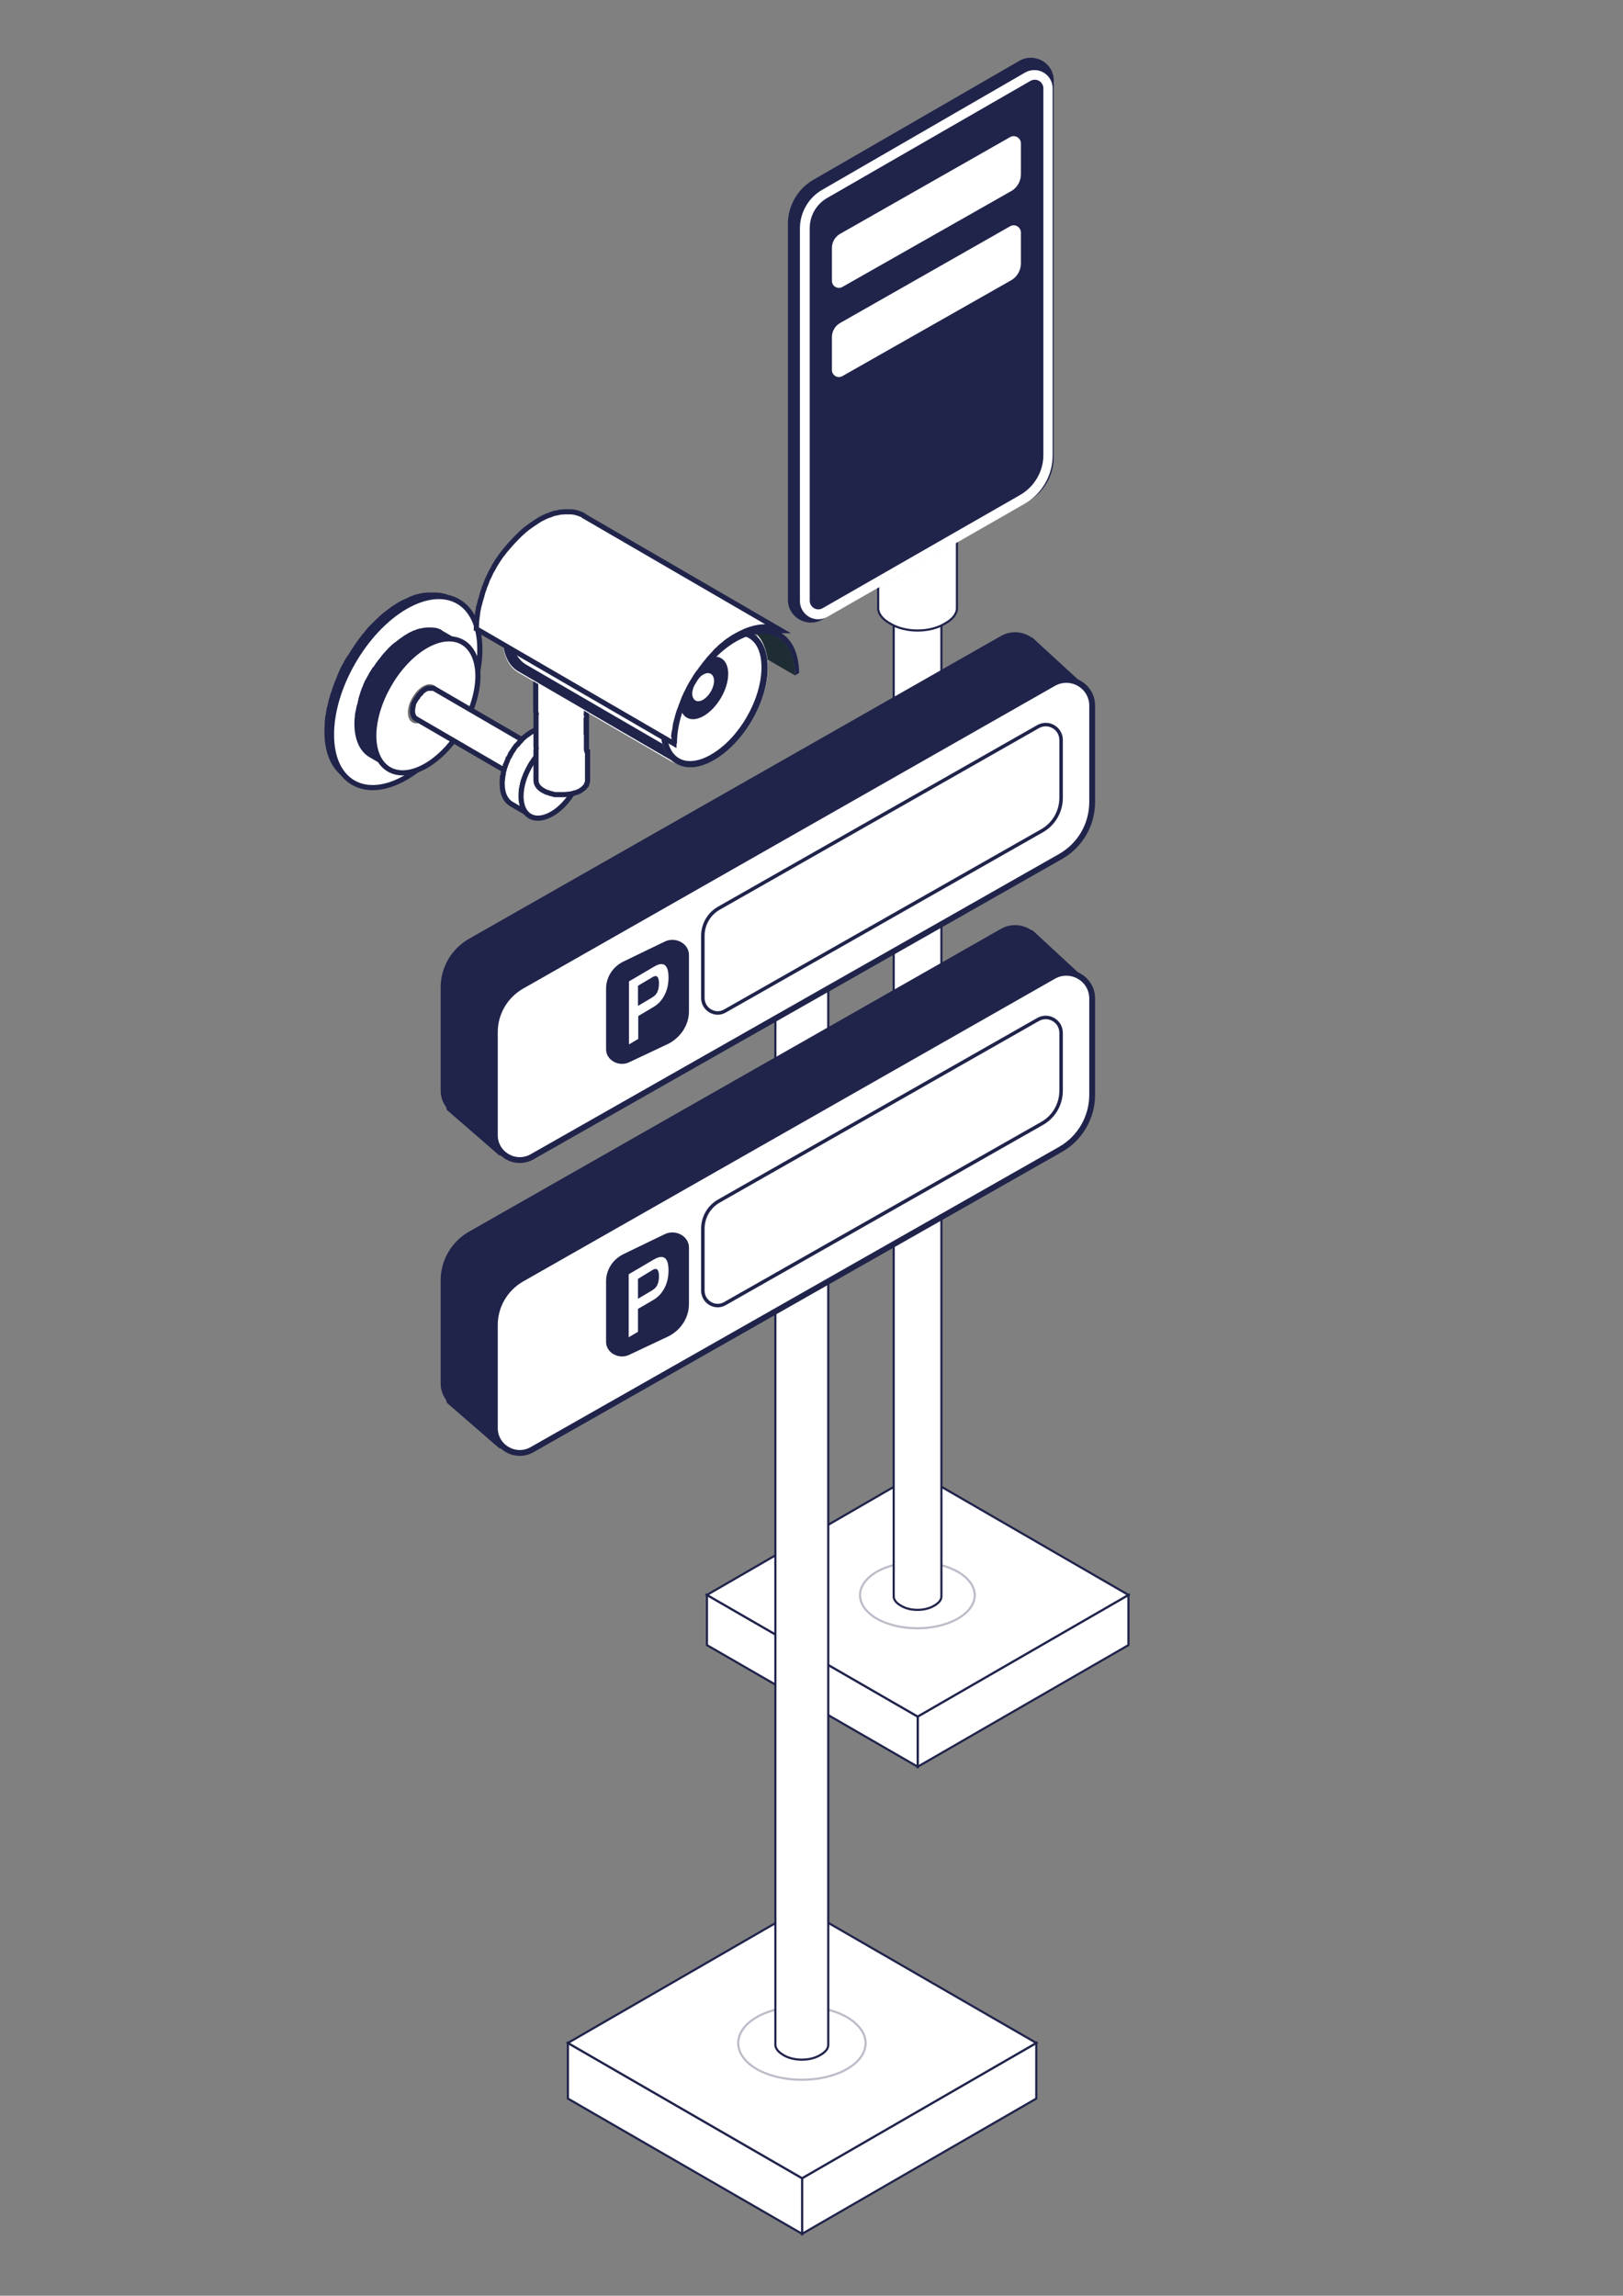
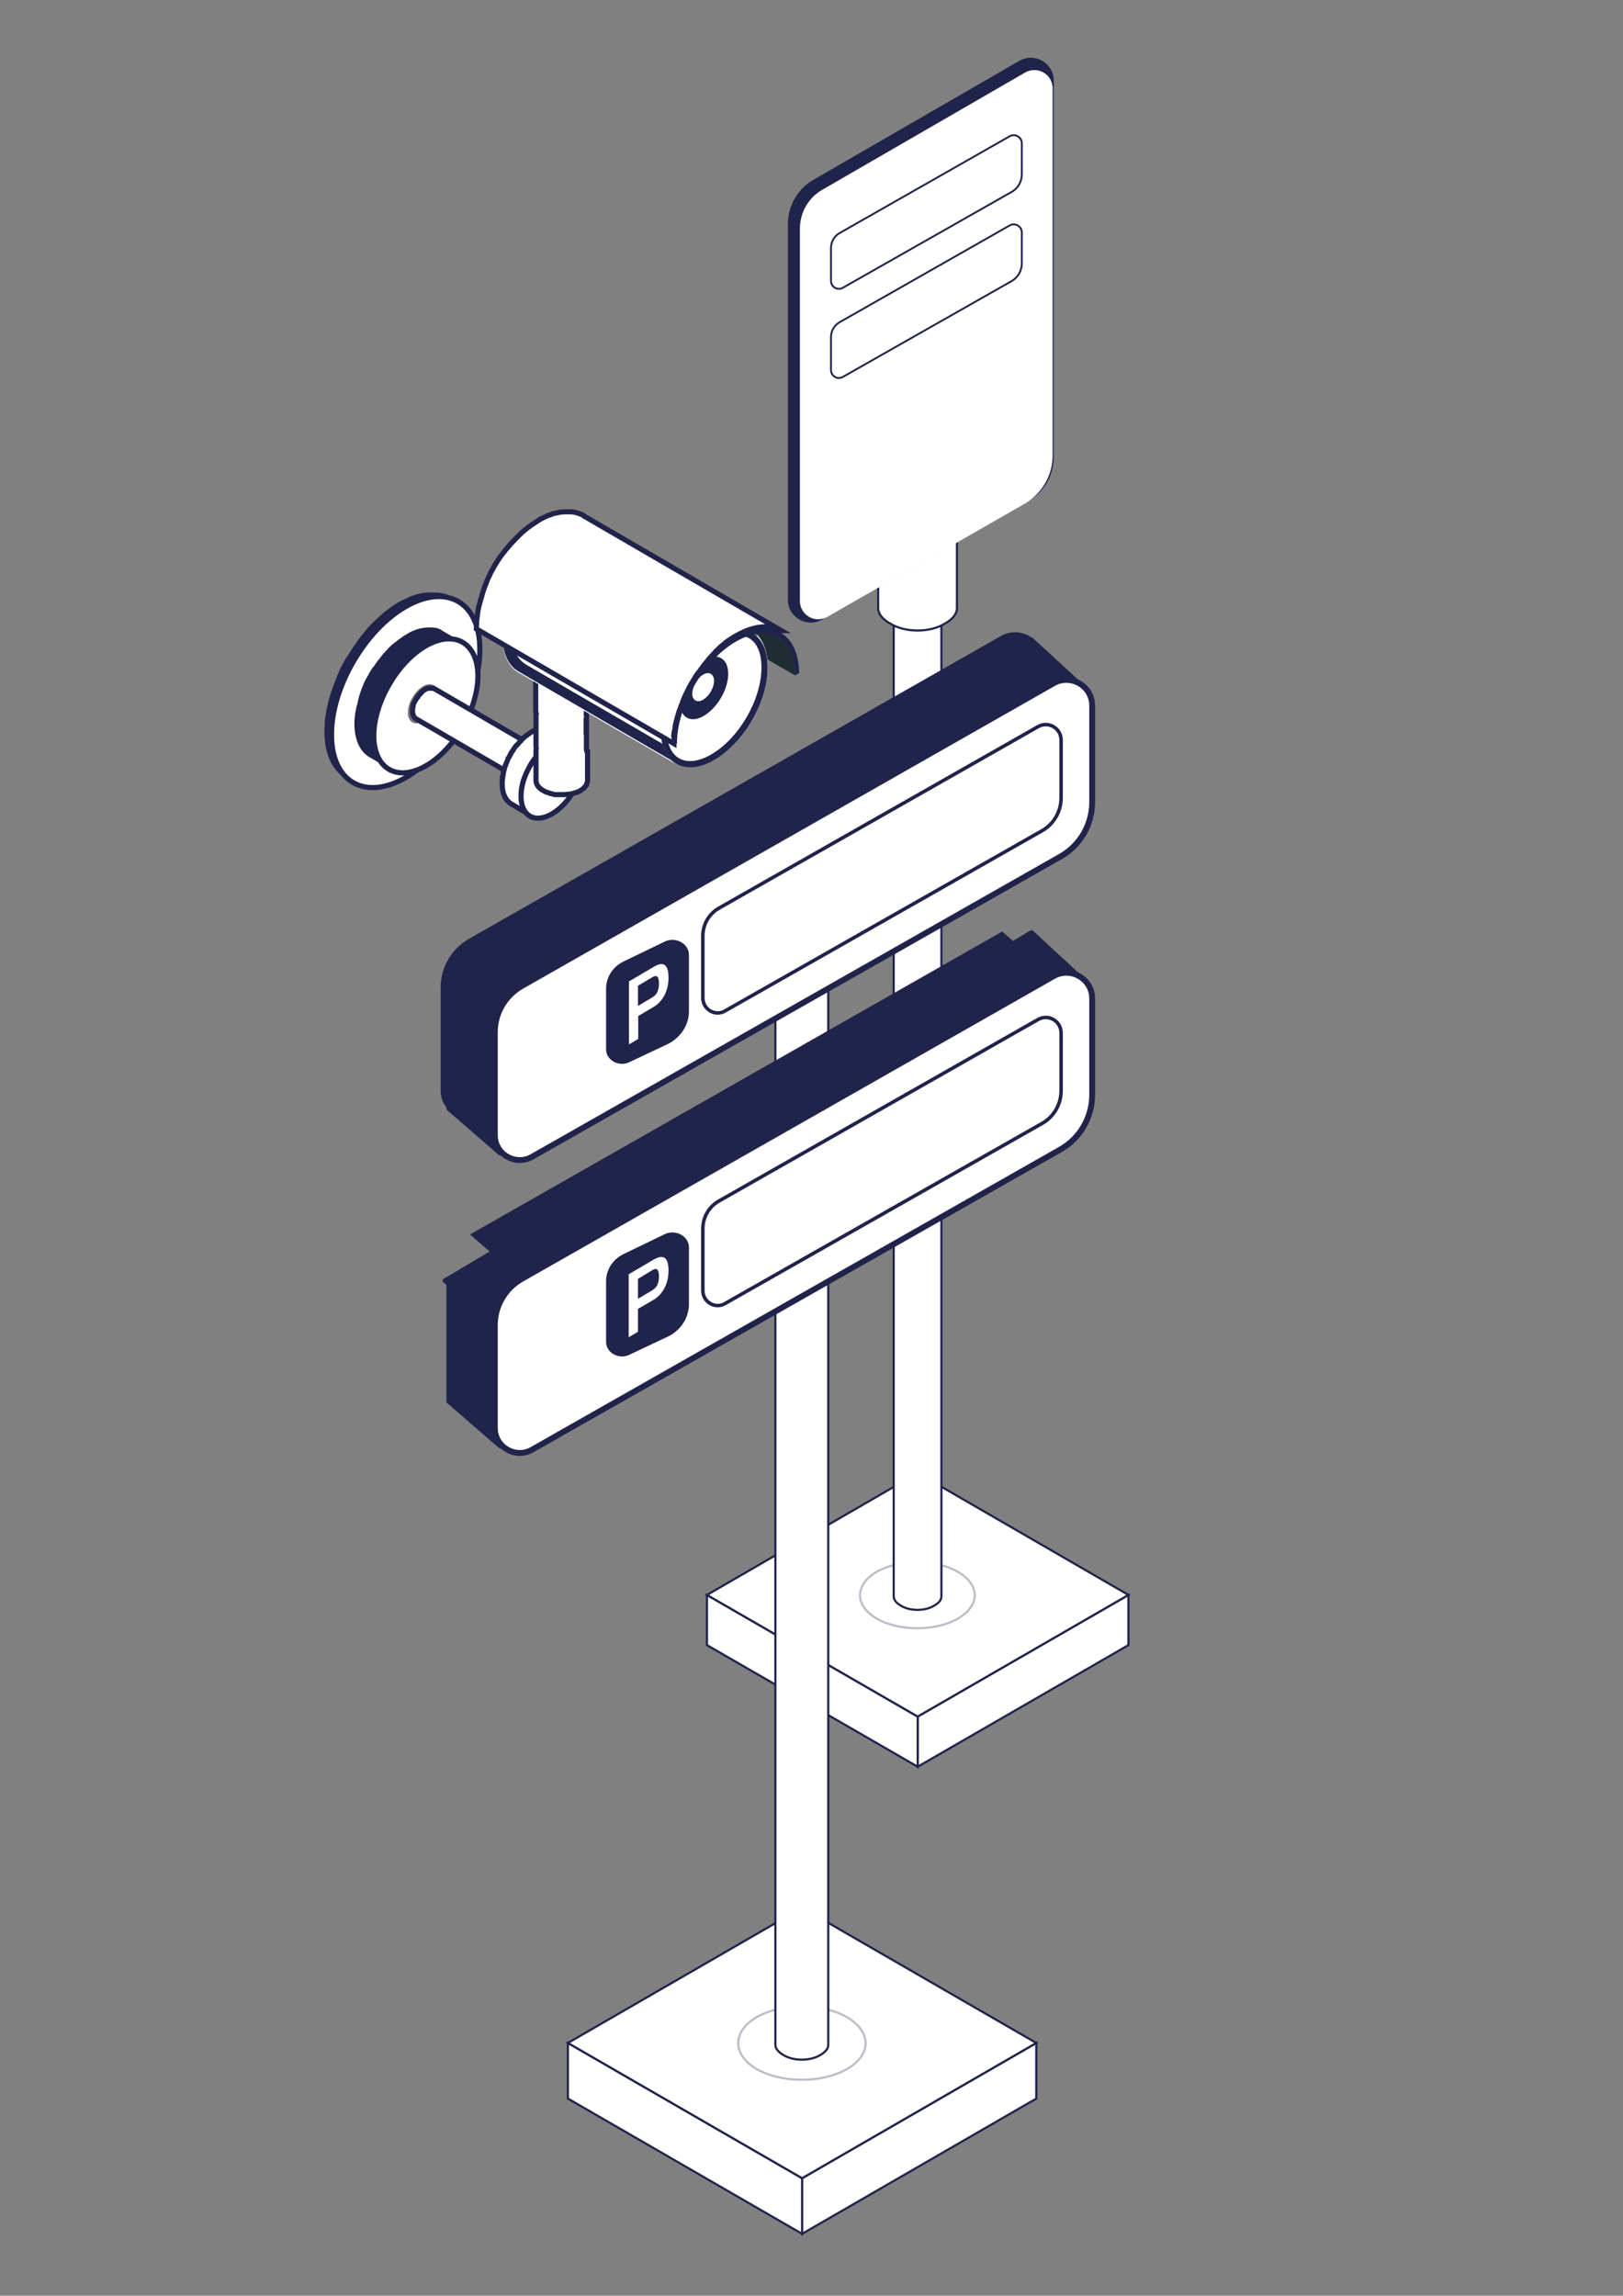
<svg xmlns="http://www.w3.org/2000/svg" xmlns:xlink="http://www.w3.org/1999/xlink" version="1.1" id="Livello_1" x="0px" y="0px" viewBox="0 0 595.3 841.9" style="enable-background:new 0 0 595.3 841.9;" xml:space="preserve">
  <rect x="0" y="0" width="595.3" height="841.9" fill="#808080" stroke="none" />
  <g>
    <g>
      <polygon style="fill:#FFFFFF;stroke:#20244B;stroke-width:0.795;stroke-miterlimit:10;" points="336.6,629.5 413.9,584.9 413.9,603.3 336.6,647.9 " />
      <polygon style="fill:#FFFFFF;stroke:#20244B;stroke-width:0.795;stroke-miterlimit:10;" points="336.6,629.5 259.3,584.9 259.3,603.3 336.6,647.9 " />
      <polygon style="fill:#FFFFFF;stroke:#20244B;stroke-width:0.795;stroke-miterlimit:10;" points="336.6,629.5 259.3,584.9 336.6,540.2 413.9,584.9 " />
    </g>
    <path style="opacity:0.3;fill:#FFFFFF;stroke:#20244B;stroke-width:0.795;stroke-miterlimit:10;" d="M351.3,576.4 c-8.3-4.7-21.4-4.7-29.7,0c-8.2,4.8-8.2,12.4,0,17.2c8.3,4.7,21.4,4.7,29.7,0C359.6,588.8,359.6,581.2,351.3,576.4z" />
    <path style="fill:#FFFFFF;stroke:#20244B;stroke-width:0.795;stroke-miterlimit:10;" d="M342.6,218c-3.3-1.9-9-1.9-12.4,0 c-3.3,2.1-3.3,5.3,0,7.2c3.4,2,9,2,12.4,0C346.2,223.3,346.2,220.1,342.6,218z" />
    <path style="fill:#FFFFFF;stroke:#20244B;stroke-width:0.795;stroke-miterlimit:10;" d="M342.7,225.2c-3.3,1.9-8.9,1.9-12.3,0 c-1.8-0.9-2.6-2.3-2.6-3.5v363.8c0,1.2,1.1,2.5,2.6,3.3c3.3,2.1,8.9,2.1,12.3,0c1.6-0.9,2.6-2.1,2.6-3.3V221.9 C345.3,223.1,344.2,224.3,342.7,225.2z" />
    <path style="fill:#FFFFFF;stroke:#20244B;stroke-width:0.795;stroke-miterlimit:10;" d="M346.6,181.1c-5.5-3.2-14.9-3.2-20.4,0 c-5.5,3.5-5.5,8.8,0,12c5.6,3.2,14.9,3.2,20.4,0C352.5,189.9,352.5,184.6,346.6,181.1z" />
    <path style="fill:#FFFFFF;stroke:#20244B;stroke-width:0.795;stroke-miterlimit:10;" d="M346.7,193.1c-5.5,3.2-14.8,3.2-20.3,0 c-2.9-1.4-4.3-3.8-4.3-5.8v35.8c0,2,1.7,4.1,4.3,5.5c5.5,3.5,14.8,3.5,20.3,0c2.6-1.4,4.3-3.5,4.3-5.5v-35.5 C351,189.6,349.3,191.6,346.7,193.1z" />
  </g>
  <g>
    <g>
      <polygon style="fill:#FFFFFF;stroke:#20244B;stroke-width:0.795;stroke-miterlimit:10;" points="294.2,798.8 380.1,749.2 380.1,769.6 294.2,819.2 " />
      <polygon style="fill:#FFFFFF;stroke:#20244B;stroke-width:0.795;stroke-miterlimit:10;" points="294.2,798.8 208.3,749.2 208.3,769.6 294.2,819.2 " />
      <polygon style="fill:#FFFFFF;stroke:#20244B;stroke-width:0.795;stroke-miterlimit:10;" points="294.2,798.8 208.3,749.2 294.2,699.6 380.1,749.2 " />
    </g>
    <path style="opacity:0.3;fill:#FFFFFF;stroke:#20244B;stroke-width:0.795;stroke-miterlimit:10;" d="M310.6,739.7 c-9.2-5.2-23.8-5.2-33,0c-9.1,5.3-9.1,13.8,0,19.1c9.2,5.2,23.8,5.2,33,0C319.8,753.5,319.8,745.1,310.6,739.7z" />
    <path style="fill:#FFFFFF;stroke:#20244B;stroke-width:0.795;stroke-miterlimit:10;" d="M300.9,341.5c-3.7-2.2-10-2.2-13.7,0 c-3.7,2.4-3.7,5.9,0,8c3.7,2.2,10,2.2,13.7,0C304.8,347.4,304.8,343.9,300.9,341.5z" />
    <path style="fill:#FFFFFF;stroke:#20244B;stroke-width:0.795;stroke-miterlimit:10;" d="M300.9,349.6c-3.7,2.2-9.9,2.2-13.6,0 c-1.9-1-2.9-2.5-2.9-3.9v404.2c0,1.4,1.2,2.7,2.9,3.7c3.7,2.3,9.9,2.3,13.6,0c1.8-1,2.9-2.3,2.9-3.7V345.9 C303.8,347.2,302.7,348.6,300.9,349.6z" />
    <path style="fill:#FFFFFF;stroke:#20244B;stroke-width:0.795;stroke-miterlimit:10;" d="M305.3,300.6c-6.2-3.6-16.5-3.6-22.7,0 c-6.1,3.9-6.1,9.7,0,13.3c6.2,3.6,16.6,3.6,22.7,0C311.8,310.3,311.8,304.5,305.3,300.6z" />
    <path style="fill:#FFFFFF;stroke:#20244B;stroke-width:0.795;stroke-miterlimit:10;" d="M305.4,313.9c-6.1,3.5-16.4,3.5-22.5,0 c-3.2-1.6-4.8-4.2-4.8-6.4v39.7c0,2.3,1.9,4.5,4.8,6.1c6.1,3.9,16.4,3.9,22.5,0c2.9-1.6,4.8-3.9,4.8-6.1v-39.4 C310.2,310,308.3,312.3,305.4,313.9z" />
  </g>
  <g>
    <g>
      <g>
        <g>
          <g style="enable-background:new ;">
            <path style="fill:#FFFFFF;" d="M-177.6,229.2c0-0.6,0.1-1.2,0.2-1.8c0-0.2,0.1-0.3,0.1-0.5c0-0.3,0.1-0.5,0.1-0.8 c0-0.2,0.1-0.4,0.1-0.6c0-0.3,0.1-0.5,0.2-0.8c0-0.2,0.1-0.3,0.1-0.5c0.2-0.7,0.3-1.4,0.5-2.1c0-0.1,0.1-0.2,0.1-0.3 c0.2-0.6,0.4-1.2,0.5-1.8c0,0,0-0.1,0-0.1c0.2-0.6,0.4-1.1,0.6-1.7c0.1-0.1,0.1-0.3,0.2-0.4c0.2-0.5,0.4-0.9,0.6-1.4 c0-0.1,0.1-0.2,0.1-0.3c0.2-0.5,0.5-1.1,0.7-1.6c0.1-0.1,0.1-0.3,0.2-0.4c0.2-0.4,0.4-0.8,0.6-1.3c0.1-0.1,0.1-0.3,0.2-0.4 c0.3-0.5,0.6-1,0.8-1.5c0.1-0.1,0.1-0.2,0.2-0.3c0.2-0.4,0.5-0.9,0.8-1.3c0.1-0.1,0.2-0.2,0.2-0.4c0.3-0.5,0.7-1.1,1.1-1.6 c0-0.1,0.1-0.1,0.1-0.2c0.4-0.5,0.8-1.1,1.2-1.6c0-0.1,0.1-0.1,0.1-0.2c0.5-0.6,1-1.3,1.5-1.8c0.1-0.1,0.1-0.2,0.2-0.2 c0.3-0.4,0.6-0.7,1-1.1c0,0,0.1-0.1,0.1-0.1c0.3-0.4,0.7-0.7,1-1.1c0.1-0.1,0.2-0.2,0.2-0.2c0.4-0.5,0.9-0.9,1.4-1.3 c0,0,0.1-0.1,0.1-0.1c0.5-0.4,1-0.8,1.5-1.2c0.1-0.1,0.2-0.2,0.3-0.2c0.5-0.4,1-0.8,1.5-1.1c0.1-0.1,0.2-0.1,0.3-0.2 c0.5-0.4,1.1-0.7,1.6-1c0.4-0.3,0.9-0.5,1.3-0.7c0.1-0.1,0.2-0.1,0.4-0.2c0.3-0.2,0.7-0.3,1-0.4c0.1,0,0.2-0.1,0.3-0.1 c0.3-0.1,0.6-0.2,0.9-0.4c0.1,0,0.1,0,0.2-0.1c0.4-0.1,0.7-0.2,1.1-0.3c0.2-0.1,0.4-0.1,0.6-0.2c0.1,0,0.2-0.1,0.3-0.1 c0.3-0.1,0.6-0.1,0.9-0.2c0,0,0,0,0,0c0.3,0,0.6-0.1,0.8-0.1c0.1,0,0.2,0,0.3,0c0.2,0,0.3,0,0.5,0c0.4,0,0.8,0,1.2,0 c0.1,0,0.1,0,0.2,0c0.3,0,0.6,0.1,1,0.1c0.1,0,0.2,0,0.3,0.1c0.3,0.1,0.7,0.1,1,0.2c0,0,0,0,0,0c0.3,0.1,0.6,0.2,0.9,0.3 c0.1,0,0.2,0.1,0.3,0.1c0.2,0.1,0.5,0.2,0.7,0.4c0.1,0,0.2,0.1,0.3,0.1c-0.6-0.4-1.2-0.7-1.8-1.1c0,0-0.1,0-0.1-0.1 c0,0-0.1,0-0.1-0.1c-0.3-0.1-0.5-0.3-0.8-0.4c-0.1,0-0.1-0.1-0.1-0.1c0,0-0.1,0-0.1,0c-0.3-0.1-0.6-0.2-0.9-0.3l0,0l0,0 c-0.3-0.1-0.7-0.2-1-0.2c0,0-0.1,0-0.1,0c-0.1,0-0.1,0-0.2,0c-0.3-0.1-0.6-0.1-0.9-0.1c0,0-0.1,0-0.1,0l0,0c0,0,0,0-0.1,0 c-0.4,0-0.8,0-1.2,0c0,0-0.1,0-0.1,0c-0.1,0-0.3,0-0.4,0c-0.1,0-0.2,0-0.3,0c-0.3,0-0.5,0.1-0.8,0.1c0,0-0.1,0-0.1,0 c-0.3,0-0.6,0.1-0.9,0.2c-0.1,0-0.2,0.1-0.3,0.1c-0.2,0-0.4,0.1-0.6,0.1c0,0,0,0-0.1,0c-0.4,0.1-0.7,0.2-1.1,0.3 c-0.1,0-0.1,0.1-0.2,0.1c-0.3,0.1-0.6,0.2-0.9,0.4c0,0-0.1,0-0.1,0c-0.1,0-0.1,0.1-0.2,0.1c-0.3,0.1-0.7,0.3-1,0.5 c-0.1,0.1-0.2,0.1-0.4,0.2c-0.4,0.2-0.9,0.4-1.3,0.7c-0.5,0.3-1.1,0.7-1.6,1c-0.1,0.1-0.2,0.1-0.3,0.2c-0.5,0.4-1,0.7-1.5,1.1 c-0.1,0.1-0.2,0.1-0.3,0.2c-0.5,0.4-1,0.8-1.5,1.3c0,0-0.1,0.1-0.1,0.1c-0.5,0.4-0.9,0.9-1.4,1.3c0,0-0.1,0.1-0.1,0.1 c0,0-0.1,0.1-0.1,0.1c-0.4,0.4-0.7,0.7-1,1.1c0,0,0,0,0,0c-0.3,0.4-0.7,0.7-1,1.1c0,0-0.1,0.1-0.1,0.1c0,0-0.1,0.1-0.1,0.1 c-0.5,0.6-1,1.2-1.5,1.9c0,0,0,0,0,0c0,0.1-0.1,0.1-0.1,0.1c-0.4,0.5-0.8,1-1.2,1.6c0,0.1-0.1,0.1-0.1,0.1c0,0,0,0,0,0.1 c-0.4,0.5-0.7,1-1,1.6c0,0.1-0.1,0.1-0.1,0.1c0,0.1-0.1,0.2-0.1,0.2c-0.3,0.4-0.5,0.9-0.8,1.3c0,0.1-0.1,0.1-0.1,0.2 c0,0,0,0.1,0,0.1c-0.3,0.5-0.6,1-0.9,1.5c0,0,0,0.1-0.1,0.1c0,0.1-0.1,0.2-0.1,0.2c-0.2,0.4-0.4,0.8-0.6,1.2 c0,0.1-0.1,0.2-0.1,0.3c0,0.1,0,0.1-0.1,0.2c-0.2,0.5-0.5,1-0.7,1.6c0,0,0,0,0,0.1c0,0.1,0,0.1-0.1,0.2 c-0.2,0.5-0.4,0.9-0.6,1.4c0,0.1-0.1,0.2-0.1,0.2c0,0.1-0.1,0.1-0.1,0.2c-0.2,0.6-0.4,1.1-0.6,1.7c0,0,0,0,0,0 c0,0.1,0,0.1,0,0.1c-0.2,0.6-0.4,1.2-0.5,1.7c0,0.1-0.1,0.1-0.1,0.2c0,0.1,0,0.1-0.1,0.1c-0.2,0.7-0.3,1.4-0.5,2 c0,0.1,0,0.1-0.1,0.2c0,0.1,0,0.2-0.1,0.3c-0.1,0.3-0.1,0.5-0.2,0.8c0,0.2-0.1,0.4-0.1,0.6c0,0.3-0.1,0.6-0.1,0.8 c0,0.1,0,0.3-0.1,0.4c0,0,0,0.1,0,0.1c-0.1,0.6-0.1,1.2-0.2,1.8c0,0.1,0,0.2,0,0.4c0,0.6-0.1,1.2-0.1,1.8 c0,2.4,0.3,4.6,0.9,6.5c1,3.1,2.8,5.4,5.1,6.7c0.3,0.2,0.5,0.3,0.8,0.5c0.3,0.2,0.6,0.4,0.9,0.5c0,0,0.1,0,0.1,0h0l0,0 c-2.3-1.3-4.1-3.6-5.1-6.7c-0.6-1.9-0.9-4-0.9-6.5c0-0.6,0-1.2,0.1-1.8C-177.6,229.4-177.6,229.3-177.6,229.2z" />
            <g>
              <path style="fill:#FFFFFF;" d="M-157.2,195.8c11.4-6.6,20.6-1.3,20.6,11.8c0,13.1-9.1,28.9-20.5,35.5 c-11.4,6.6-20.6,1.3-20.6-11.8C-177.7,218.3-168.5,202.4-157.2,195.8z" />
            </g>
          </g>
        </g>
        <g>
          <g style="enable-background:new ;">
            <path style="fill:#FFFFFF;" d="M-149.7,205.7c0.1,0,0.2-0.1,0.2-0.1c0.2-0.1,0.4-0.2,0.7-0.3c0,0,0.1,0,0.1-0.1 c0.3-0.1,0.5-0.2,0.8-0.2c0,0,0.1,0,0.1,0c0.4-0.1,0.8-0.2,1.2-0.3c0.3-0.1,0.6-0.1,1-0.1c0.1,0,0.1,0,0.2,0c0.3,0,0.6,0,0.8,0 c0,0,0.1,0,0.1,0c0.2,0,0.4,0,0.7,0.1c0.1,0,0.1,0,0.2,0c0.2,0.1,0.5,0.1,0.7,0.2c0,0,0,0,0,0c0.2,0.1,0.4,0.1,0.7,0.2 c0.1,0,0.1,0.1,0.2,0.1c0.2,0.1,0.3,0.2,0.5,0.3c0.1,0,0.1,0.1,0.2,0.1l-5.5-3.2c0,0,0,0-0.1,0c0,0-0.1,0-0.1,0 c-0.2-0.1-0.4-0.2-0.5-0.3c0,0-0.1,0-0.1-0.1c0,0-0.1,0-0.1,0c-0.2-0.1-0.4-0.2-0.6-0.2c0,0,0,0,0,0c0,0,0,0,0,0 c-0.2-0.1-0.5-0.1-0.7-0.2c0,0-0.1,0-0.1,0c0,0-0.1,0-0.1,0c-0.2,0-0.4-0.1-0.7-0.1c0,0-0.1,0-0.1,0c0,0,0,0,0,0 c-0.3,0-0.5,0-0.8,0c0,0-0.1,0-0.1,0c0,0-0.1,0-0.1,0c-0.3,0-0.6,0.1-0.9,0.1h0h0c-0.4,0.1-0.8,0.2-1.2,0.3c0,0,0,0-0.1,0 c0,0,0,0,0,0c-0.3,0.1-0.5,0.1-0.8,0.2c-0.1,0-0.1,0-0.2,0.1c-0.2,0.1-0.4,0.2-0.6,0.2c0,0-0.1,0-0.1,0c-0.1,0-0.1,0-0.2,0.1 c-0.2,0.1-0.4,0.2-0.7,0.3c-0.1,0-0.2,0.1-0.3,0.1c-0.3,0.1-0.6,0.3-0.9,0.5c-0.5,0.3-0.9,0.6-1.4,0.9 c-0.1,0.1-0.3,0.2-0.4,0.3c-0.3,0.2-0.6,0.4-0.9,0.7c-0.2,0.1-0.3,0.3-0.5,0.4c-0.3,0.2-0.5,0.5-0.8,0.7 c-0.2,0.1-0.3,0.3-0.5,0.4c-0.1,0.1-0.2,0.2-0.3,0.3c-0.1,0.1-0.2,0.2-0.3,0.3c-0.3,0.3-0.6,0.7-0.9,1 c-0.1,0.1-0.2,0.2-0.3,0.3c-0.1,0.1-0.2,0.2-0.2,0.3c-0.2,0.2-0.4,0.4-0.5,0.7c-0.1,0.2-0.3,0.3-0.4,0.5 c-0.1,0.1-0.2,0.3-0.3,0.4c-0.1,0.2-0.3,0.3-0.4,0.5c-0.1,0.1-0.2,0.2-0.3,0.4c-0.2,0.2-0.3,0.4-0.4,0.7 c-0.1,0.1-0.2,0.3-0.3,0.4c0,0.1-0.1,0.1-0.1,0.2c-0.3,0.4-0.5,0.8-0.7,1.2c0,0,0,0.1,0,0.1c-0.1,0.1-0.1,0.2-0.2,0.3 c-0.1,0.3-0.3,0.6-0.5,0.9c-0.1,0.1-0.1,0.3-0.2,0.4c-0.1,0.1-0.1,0.3-0.2,0.4c-0.1,0.1-0.1,0.2-0.2,0.4 c-0.2,0.3-0.3,0.7-0.5,1c0,0.1-0.1,0.1-0.1,0.2c0,0,0,0,0,0.1c-0.2,0.4-0.4,0.9-0.5,1.3c0,0.1-0.1,0.2-0.1,0.2 c-0.1,0.2-0.1,0.3-0.2,0.5c-0.1,0.2-0.2,0.4-0.2,0.6c-0.1,0.2-0.1,0.3-0.2,0.5c-0.1,0.2-0.1,0.4-0.2,0.6c0,0.1-0.1,0.2-0.1,0.4 c-0.1,0.2-0.1,0.4-0.2,0.6c-0.1,0.3-0.1,0.5-0.2,0.8c0,0.1,0,0.2-0.1,0.3c-0.1,0.4-0.2,0.8-0.2,1.2c0,0.1,0,0.2,0,0.3 c0,0.2-0.1,0.4-0.1,0.5c0,0.2-0.1,0.5-0.1,0.7c0,0.2,0,0.3-0.1,0.5c0,0.5-0.1,1.1-0.1,1.6c0,4.5,1.6,7.7,4.2,9.3l5.5,3.2 c-2.6-1.5-4.2-4.7-4.2-9.3c0-0.5,0-1.1,0.1-1.6c0-0.2,0-0.3,0.1-0.5c0-0.4,0.1-0.8,0.1-1.2c0-0.1,0-0.2,0-0.3 c0.1-0.5,0.2-1,0.3-1.5c0.1-0.2,0.1-0.5,0.2-0.7c0.1-0.3,0.2-0.7,0.3-1c0.1-0.2,0.1-0.4,0.2-0.6c0.1-0.4,0.3-0.8,0.4-1.1 c0.1-0.2,0.1-0.3,0.2-0.5c0.2-0.5,0.4-1.1,0.6-1.6c0-0.1,0-0.1,0.1-0.2c0.2-0.5,0.4-0.9,0.7-1.4c0.1-0.2,0.1-0.3,0.2-0.4 c0.2-0.4,0.4-0.9,0.7-1.3c0-0.1,0.1-0.2,0.1-0.2c0.3-0.5,0.6-1,0.9-1.5c0.1-0.1,0.2-0.3,0.3-0.4c0.2-0.3,0.5-0.7,0.7-1 c0.1-0.2,0.3-0.4,0.4-0.5c0.2-0.3,0.4-0.6,0.6-0.8c0.2-0.2,0.4-0.5,0.6-0.7c0.3-0.4,0.7-0.8,1-1.2c0,0,0,0,0,0 c0.3-0.4,0.7-0.7,1.1-1.1c0.2-0.2,0.3-0.3,0.5-0.5c0.3-0.2,0.5-0.5,0.8-0.7c0.2-0.1,0.3-0.3,0.5-0.4c0.3-0.2,0.6-0.5,0.9-0.7 c0.1-0.1,0.3-0.2,0.4-0.3c0.4-0.3,0.9-0.6,1.4-0.9c0.3-0.2,0.6-0.3,0.9-0.5c0.1,0,0.2-0.1,0.3-0.1 C-150.2,205.9-149.9,205.8-149.7,205.7z" />
            <g>
              <path style="fill:#FFFFFF;" d="M-151.6,206.7c8-4.6,14.5-0.9,14.5,8.2c0,9.1-6.4,20.3-14.4,24.9c-8,4.6-14.4,0.9-14.5-8.2 C-166,222.4-159.5,211.3-151.6,206.7z" />
            </g>
            <g>
              <path style="fill:#FFFFFF;" d="M-151.4,208.5c7.2-4.2,13.1-0.8,13.1,7.5c0,8.3-5.8,18.4-13,22.6c-7.2,4.2-13.1,0.8-13.1-7.5 C-164.5,222.8-158.7,212.7-151.4,208.5z" />
            </g>
            <path style="fill:#FFFFFF;" d="M-139.8,209.9c0.7,1.4,1.1,3.2,1.1,5.3c0,8.3-5.8,18.4-13,22.6c-5,2.9-9.4,2.2-11.6-1.3 c2,4.2,6.6,5.3,12,2.1c7.2-4.2,13.1-14.3,13-22.6C-138.3,213.5-138.9,211.4-139.8,209.9z" />
            <g>
              <path style="fill:#FFFFFF;" d="M-152.3,217.9c2.3-1.3,4.2-0.3,4.2,2.4c0,2.7-1.9,5.9-4.2,7.2c-2.3,1.3-4.2,0.3-4.2-2.4 C-156.5,222.4-154.6,219.2-152.3,217.9z" />
            </g>
          </g>
        </g>
        <g>
          <g style="enable-background:new ;">
            <path style="fill:#FFFFFF;" d="M-125.9,240.8c0.1-0.2,0.1-0.5,0.2-0.8c0,0,0-0.1,0-0.1c0.2-0.6,0.4-1.1,0.7-1.7c0,0,0,0,0,0 c0.1-0.3,0.3-0.5,0.5-0.7c0,0,0-0.1,0.1-0.1c0.2-0.2,0.3-0.4,0.5-0.6c0,0,0.1-0.1,0.1-0.1c0.1-0.1,0.3-0.3,0.4-0.4 c0.1-0.1,0.1-0.1,0.2-0.2c0.2-0.2,0.4-0.3,0.7-0.4c0.1-0.1,0.3-0.2,0.4-0.2c0.1,0,0.1,0,0.1-0.1c0.1,0,0.2-0.1,0.2-0.1 c0.1,0,0.1,0,0.2,0c0,0,0.1,0,0.1,0c0.1,0,0.1,0,0.2,0c0,0,0.1,0,0.1,0c0.1,0,0.2,0,0.2,0c0,0,0,0,0,0c0.1,0,0.2,0,0.3,0 c0,0,0,0,0.1,0c0.1,0,0.1,0,0.2,0.1c0,0,0,0,0.1,0c0.1,0,0.2,0.1,0.2,0.1l-29.2-17l0,0c-0.1,0-0.1-0.1-0.2-0.1c0,0,0,0,0,0 c0,0,0,0-0.1,0c0,0-0.1,0-0.1,0c0,0-0.1,0-0.1,0c0,0,0,0-0.1,0c0,0,0,0,0,0c-0.1,0-0.1,0-0.2,0c0,0,0,0,0,0c0,0,0,0,0,0 c-0.1,0-0.1,0-0.2,0c0,0,0,0-0.1,0c0,0-0.1,0-0.1,0c0,0-0.1,0-0.1,0c0,0-0.1,0-0.1,0c0,0-0.1,0-0.1,0c0,0,0,0-0.1,0 c0,0-0.1,0-0.1,0c-0.1,0-0.2,0.1-0.2,0.1c0,0-0.1,0-0.1,0c0,0,0,0-0.1,0c-0.1,0.1-0.3,0.1-0.4,0.2c-0.2,0.1-0.4,0.3-0.7,0.4 c-0.1,0.1-0.1,0.1-0.2,0.2c-0.1,0.1-0.2,0.2-0.3,0.3c0,0-0.1,0.1-0.1,0.1c0,0-0.1,0.1-0.1,0.1c0,0-0.1,0.1-0.1,0.1 c-0.1,0.1-0.2,0.2-0.3,0.3c0,0.1-0.1,0.1-0.1,0.1c0,0,0,0,0,0.1c0,0-0.1,0.1-0.1,0.1c-0.1,0.1-0.1,0.2-0.2,0.3 c-0.1,0.1-0.1,0.2-0.2,0.3c0,0,0,0,0,0c0,0,0,0,0,0c0,0.1-0.1,0.2-0.1,0.3c-0.1,0.1-0.1,0.2-0.2,0.3c0,0.1-0.1,0.2-0.1,0.3 c0,0,0,0,0,0v0c0,0.1-0.1,0.2-0.1,0.3c-0.1,0.1-0.1,0.2-0.1,0.3c0,0.1,0,0.1,0,0.2c0,0,0,0,0,0.1c0,0,0,0.1,0,0.1 c0,0.1-0.1,0.3-0.1,0.4c0,0.1,0,0.2,0,0.3c0,0,0,0.1,0,0.1c0,0,0,0.1,0,0.1c0,0.2-0.1,0.5-0.1,0.7c0,1.1,0.4,1.9,1,2.2l29.2,17 c-0.6-0.4-1-1.1-1-2.2c0-0.3,0-0.5,0.1-0.8C-125.9,240.9-125.9,240.9-125.9,240.8z" />
            <g>
              <path style="fill:#FFFFFF;" d="M-126,241.8c0-0.1,0-0.3,0-0.4l-26.1-15.2c-0.6-0.4-1-1.1-1-2.2c0-0.2,0-0.4,0.1-0.7 c0,0,0-0.1,0-0.1c0,0,0-0.1,0-0.1c0-0.1,0-0.2,0-0.2c0-0.1,0.1-0.3,0.1-0.4c0,0,0-0.1,0-0.1c0,0,0-0.1,0-0.1 c0-0.1,0-0.1,0.1-0.2c0-0.1,0.1-0.2,0.1-0.3c0-0.1,0.1-0.2,0.1-0.3v0c0,0,0,0,0,0c0.1-0.1,0.1-0.2,0.1-0.3 c0.1-0.1,0.1-0.2,0.1-0.3c0.1-0.1,0.1-0.2,0.1-0.2v0c0,0,0,0,0,0c0.1-0.1,0.1-0.2,0.2-0.3c0.1-0.1,0.1-0.2,0.2-0.3 c0,0,0.1-0.1,0.1-0.1c0,0,0,0,0.1-0.1c0,0,0.1-0.1,0.1-0.1c0.1-0.1,0.2-0.2,0.3-0.4c0,0,0.1-0.1,0.1-0.1c0,0,0.1-0.1,0.1-0.1 c0,0,0.1-0.1,0.1-0.1c0.1-0.1,0.2-0.2,0.3-0.3c0.1-0.1,0.1-0.1,0.2-0.2c0,0,0.1-0.1,0.1-0.1c0,0-0.1,0-0.1,0c0,0,0,0-0.1,0 c0,0-0.1,0-0.1,0c0,0-0.1,0-0.1,0c0,0-0.1,0-0.1,0c0,0-0.1,0-0.1,0c0,0,0,0-0.1,0c0,0-0.1,0-0.1,0c-0.1,0-0.2,0.1-0.2,0.1 c0,0-0.1,0-0.1,0c0,0,0,0-0.1,0c-0.1,0.1-0.3,0.1-0.4,0.2c-0.2,0.1-0.4,0.3-0.7,0.4c-0.1,0.1-0.1,0.1-0.2,0.2 c-0.1,0.1-0.2,0.2-0.3,0.3c0,0-0.1,0.1-0.1,0.1c0,0-0.1,0.1-0.1,0.1c0,0-0.1,0.1-0.1,0.1c-0.1,0.1-0.2,0.2-0.3,0.3 c0,0.1-0.1,0.1-0.1,0.1c0,0,0,0,0,0.1c0,0-0.1,0.1-0.1,0.1c-0.1,0.1-0.1,0.2-0.2,0.3c-0.1,0.1-0.1,0.2-0.2,0.3c0,0,0,0,0,0 c0,0,0,0,0,0c0,0.1-0.1,0.2-0.1,0.3c-0.1,0.1-0.1,0.2-0.2,0.3c0,0.1-0.1,0.2-0.1,0.3c0,0,0,0,0,0v0c0,0.1-0.1,0.2-0.1,0.3 c-0.1,0.1-0.1,0.2-0.1,0.3c0,0.1,0,0.1,0,0.2c0,0,0,0,0,0.1c0,0,0,0.1,0,0.1c0,0.1-0.1,0.3-0.1,0.4c0,0.1,0,0.2,0,0.3 c0,0,0,0.1,0,0.1c0,0,0,0.1,0,0.1c0,0.2-0.1,0.5-0.1,0.7c0,1.1,0.4,1.9,1,2.2l29.2,17C-125.6,243.6-126,242.9-126,241.8z" />
            </g>
            <g>
              <path style="fill:#FFFFFF;" d="M-122.5,235.7c1.9-1.1,3.5-0.2,3.5,2c0,2.2-1.6,4.9-3.5,6c-1.9,1.1-3.5,0.2-3.5-2 C-126,239.5-124.4,236.8-122.5,235.7z" />
            </g>
          </g>
        </g>
        <g>
          <g style="enable-background:new ;">
            <path style="fill:#FFFFFF;" d="M-125.1,247c0-0.2,0-0.4,0.1-0.6c0-0.2,0.1-0.5,0.1-0.7c0-0.2,0.1-0.3,0.1-0.5 c0-0.1,0.1-0.3,0.1-0.4c0-0.2,0.1-0.4,0.2-0.6c0-0.1,0.1-0.2,0.1-0.4c0.1-0.2,0.1-0.4,0.2-0.7c0.1-0.1,0.1-0.2,0.1-0.3 c0.1-0.3,0.2-0.6,0.4-0.9c0,0,0-0.1,0.1-0.1c0.1-0.3,0.2-0.5,0.4-0.8c0-0.1,0.1-0.2,0.1-0.3c0.1-0.2,0.3-0.5,0.4-0.7 c0-0.1,0.1-0.1,0.1-0.2c0.2-0.3,0.3-0.6,0.5-0.9c0.1-0.1,0.1-0.2,0.2-0.3c0.1-0.2,0.3-0.4,0.4-0.6c0.1-0.1,0.2-0.2,0.3-0.3 c0.1-0.2,0.2-0.3,0.4-0.5c0.1-0.1,0.2-0.3,0.3-0.4c0.1-0.1,0.2-0.3,0.3-0.4c0.2-0.2,0.4-0.4,0.6-0.6c0.1-0.1,0.2-0.2,0.4-0.4 c0.1-0.1,0.2-0.2,0.3-0.3c0.2-0.1,0.3-0.3,0.5-0.4c0.1-0.1,0.2-0.2,0.3-0.2c0.2-0.1,0.4-0.3,0.5-0.4c0.1-0.1,0.2-0.1,0.3-0.2 c0.3-0.2,0.5-0.4,0.8-0.5c0.3-0.1,0.5-0.3,0.8-0.4c0.1,0,0.1-0.1,0.2-0.1c0.1-0.1,0.3-0.1,0.4-0.2c0.2-0.1,0.4-0.1,0.6-0.2 c0.1,0,0.3-0.1,0.4-0.1c0.1,0,0.2,0,0.3-0.1c0.2,0,0.3-0.1,0.5-0.1c0.1,0,0.2,0,0.3,0c0.2,0,0.4,0,0.6,0c0,0,0.1,0,0.1,0 c0.2,0,0.4,0,0.6,0.1c0.1,0,0.1,0,0.2,0c0.2,0,0.3,0.1,0.5,0.1c0.1,0,0.1,0,0.2,0.1c0.2,0.1,0.4,0.2,0.6,0.3l-5.5-3.2 c0,0,0,0-0.1,0c-0.1-0.1-0.3-0.1-0.4-0.2c0,0-0.1,0-0.1,0c-0.1,0-0.1,0-0.1-0.1c-0.1,0-0.1-0.1-0.2-0.1c-0.1,0-0.2,0-0.2-0.1 c-0.1,0-0.1,0-0.1,0c0,0-0.1,0-0.1,0c-0.2,0-0.3-0.1-0.5-0.1c0,0,0,0,0,0c0,0-0.1,0-0.1,0c-0.1,0-0.3,0-0.4,0 c-0.1,0-0.1,0-0.1,0c-0.1,0-0.2,0-0.3,0c-0.1,0-0.2,0-0.2,0c-0.1,0-0.1,0-0.2,0.1c-0.1,0-0.2,0-0.3,0.1c-0.1,0-0.1,0-0.2,0 c-0.1,0-0.1,0-0.2,0.1c-0.2,0.1-0.4,0.1-0.6,0.2c-0.1,0-0.1,0-0.2,0.1c-0.1,0-0.1,0.1-0.2,0.1c-0.1,0-0.1,0.1-0.2,0.1 c-0.3,0.1-0.5,0.3-0.8,0.4c-0.3,0.2-0.5,0.3-0.8,0.5c-0.1,0.1-0.2,0.1-0.3,0.2c-0.2,0.1-0.3,0.3-0.5,0.4 c-0.1,0.1-0.2,0.2-0.3,0.2c-0.2,0.1-0.3,0.3-0.5,0.4c-0.1,0.1-0.2,0.2-0.3,0.3c-0.1,0.1-0.1,0.1-0.2,0.2 c-0.1,0.1-0.1,0.1-0.2,0.2c-0.2,0.2-0.4,0.4-0.6,0.6c-0.1,0.1-0.1,0.1-0.2,0.2c0,0.1-0.1,0.1-0.1,0.2c-0.1,0.1-0.2,0.3-0.3,0.4 c-0.1,0.1-0.1,0.2-0.2,0.3c-0.1,0.1-0.1,0.1-0.2,0.2c-0.1,0.1-0.2,0.2-0.2,0.3c-0.1,0.1-0.1,0.1-0.2,0.2 c-0.1,0.1-0.2,0.3-0.3,0.4c-0.1,0.1-0.1,0.1-0.2,0.2c0,0-0.1,0.1-0.1,0.1c-0.2,0.2-0.3,0.5-0.4,0.7c0,0,0,0.1,0,0.1 c0,0,0,0,0,0.1c-0.1,0.2-0.2,0.4-0.3,0.6c0,0.1-0.1,0.2-0.1,0.2c0,0.1-0.1,0.2-0.1,0.3c0,0.1-0.1,0.2-0.1,0.2 c-0.1,0.2-0.2,0.4-0.3,0.6c0,0.1,0,0.1-0.1,0.1c0,0,0,0,0,0c-0.1,0.2-0.2,0.5-0.3,0.8c0,0,0,0.1-0.1,0.1c0,0.1-0.1,0.2-0.1,0.3 c0,0.1-0.1,0.2-0.1,0.4c0,0.1-0.1,0.2-0.1,0.3c0,0.1-0.1,0.2-0.1,0.3c0,0.1,0,0.2-0.1,0.2c0,0.1-0.1,0.3-0.1,0.4 c0,0.1-0.1,0.3-0.1,0.4c0,0.1,0,0.1,0,0.2c0,0.1,0,0.2-0.1,0.3c0,0.2-0.1,0.4-0.1,0.7c0,0.1,0,0.1-0.1,0.2c0,0.1,0,0.3,0,0.4 c0,0.1,0,0.2,0,0.3c0,0.3,0,0.6,0,0.9c0,2.7,1,4.6,2.5,5.5l5.5,3.2c-1.5-0.9-2.5-2.8-2.5-5.5c0-0.3,0-0.6,0-0.9 C-125.1,247.2-125.1,247.1-125.1,247z" />
            <g>
              <path style="fill:#FFFFFF;" d="M-124.8,250.9l-1.5-0.9c-1.5-0.9-2.5-2.8-2.5-5.5c0-0.3,0-0.6,0-0.9c0-0.1,0-0.2,0-0.3 c0-0.1,0-0.3,0-0.4c0-0.1,0-0.1,0-0.2c0-0.2,0.1-0.4,0.1-0.7c0-0.1,0-0.2,0.1-0.3c0-0.1,0-0.1,0-0.2c0-0.1,0.1-0.3,0.1-0.4 c0.1-0.1,0.1-0.3,0.1-0.4c0-0.1,0-0.2,0.1-0.2c0-0.1,0.1-0.2,0.1-0.3c0-0.1,0.1-0.2,0.1-0.3c0-0.1,0.1-0.3,0.1-0.4 c0-0.1,0.1-0.2,0.1-0.3c0-0.1,0-0.1,0-0.1c0.1-0.3,0.2-0.5,0.3-0.8l0,0c0,0,0-0.1,0.1-0.1c0.1-0.2,0.2-0.4,0.3-0.6 c0-0.1,0.1-0.1,0.1-0.2c0-0.1,0.1-0.2,0.1-0.3c0-0.1,0.1-0.2,0.1-0.3c0.1-0.2,0.2-0.4,0.3-0.6c0,0,0-0.1,0-0.1c0,0,0,0,0-0.1 c0.1-0.2,0.3-0.5,0.4-0.7c0,0,0-0.1,0.1-0.1c0.1-0.1,0.1-0.2,0.2-0.2c0.1-0.1,0.2-0.3,0.3-0.4c0.1-0.1,0.1-0.1,0.2-0.2 c0.1-0.1,0.2-0.2,0.2-0.3c0.1-0.1,0.1-0.2,0.2-0.2c0.1-0.1,0.1-0.2,0.2-0.3c0.1-0.1,0.2-0.3,0.3-0.4c0.1-0.1,0.1-0.1,0.1-0.2 c0.1-0.1,0.1-0.1,0.2-0.2c0.2-0.2,0.4-0.4,0.6-0.6c0.1-0.1,0.1-0.1,0.2-0.2c0.1-0.1,0.1-0.1,0.2-0.2c0.1-0.1,0.2-0.2,0.3-0.3 c0.2-0.1,0.3-0.3,0.5-0.4c0.1-0.1,0.2-0.2,0.3-0.3c0.2-0.1,0.3-0.3,0.5-0.4c0.1-0.1,0.2-0.1,0.3-0.2c0.3-0.2,0.5-0.4,0.8-0.5 c0.3-0.1,0.5-0.3,0.8-0.4c0.1,0,0.1-0.1,0.2-0.1c0,0,0.1,0,0.1,0c-0.1,0-0.1,0-0.2,0c-0.1,0-0.2,0-0.3,0.1c-0.1,0-0.1,0-0.2,0 c-0.1,0-0.1,0-0.2,0.1c-0.2,0.1-0.4,0.1-0.6,0.2c-0.1,0-0.1,0-0.2,0.1c-0.1,0-0.1,0.1-0.2,0.1c-0.1,0-0.1,0.1-0.2,0.1 c-0.3,0.1-0.5,0.3-0.8,0.4c-0.3,0.2-0.5,0.3-0.8,0.5c-0.1,0.1-0.2,0.1-0.3,0.2c-0.2,0.1-0.3,0.3-0.5,0.4 c-0.1,0.1-0.2,0.2-0.3,0.2c-0.2,0.1-0.3,0.3-0.5,0.4c-0.1,0.1-0.2,0.2-0.3,0.3c-0.1,0.1-0.1,0.1-0.2,0.2 c-0.1,0.1-0.1,0.1-0.2,0.2c-0.2,0.2-0.4,0.4-0.6,0.6c-0.1,0.1-0.1,0.1-0.2,0.2c0,0.1-0.1,0.1-0.1,0.2 c-0.1,0.1-0.2,0.3-0.3,0.4c-0.1,0.1-0.1,0.2-0.2,0.3c-0.1,0.1-0.1,0.1-0.2,0.2c-0.1,0.1-0.2,0.2-0.2,0.3 c-0.1,0.1-0.1,0.1-0.2,0.2c-0.1,0.1-0.2,0.3-0.3,0.4c-0.1,0.1-0.1,0.1-0.2,0.2c0,0-0.1,0.1-0.1,0.1c-0.2,0.2-0.3,0.5-0.4,0.7 c0,0,0,0.1,0,0.1c0,0,0,0.1,0,0.1c-0.1,0.2-0.2,0.4-0.3,0.6c0,0.1-0.1,0.2-0.1,0.2c0,0.1-0.1,0.2-0.1,0.3 c0,0.1-0.1,0.2-0.1,0.2c-0.1,0.2-0.2,0.4-0.3,0.6c0,0.1,0,0.1-0.1,0.1c0,0,0,0,0,0c-0.1,0.2-0.2,0.5-0.3,0.8 c0,0,0,0.1-0.1,0.1c0,0.1-0.1,0.2-0.1,0.3c0,0.1-0.1,0.2-0.1,0.4c0,0.1-0.1,0.2-0.1,0.3c0,0.1-0.1,0.2-0.1,0.3 c0,0.1,0,0.2-0.1,0.2c0,0.1-0.1,0.3-0.1,0.4c0,0.1-0.1,0.3-0.1,0.4c0,0.1,0,0.1,0,0.2c0,0.1,0,0.2-0.1,0.3 c0,0.2-0.1,0.5-0.1,0.7c0,0.1,0,0.1-0.1,0.2c0,0.1,0,0.3,0,0.4c0,0.1,0,0.2,0,0.3c0,0.3,0,0.6,0,0.9c0,2.7,1,4.6,2.5,5.5 l5.5,3.2C-123.7,253.2-124.4,252.2-124.8,250.9z" />
            </g>
            <g>
              <path style="fill:#FFFFFF;" d="M-116.7,233.5c4.7-2.7,8.5-0.5,8.6,4.9c0,5.4-3.8,12-8.5,14.7c-4.7,2.7-8.6,0.5-8.6-4.9 C-125.2,242.8-121.4,236.2-116.7,233.5z" />
            </g>
          </g>
        </g>
      </g>
      <g>
        <g style="enable-background:new ;">
          <defs>
            <path id="SVGID_1_" style="enable-background:new ;" d="M-110.8,234l5.5,3.2c-0.9-0.5-2-0.6-3.2-0.4l-5.5-3.2 C-112.8,233.3-111.7,233.4-110.8,234z" />
          </defs>
          <use xlink:href="#SVGID_1_" style="overflow:visible;fill:#FFFFFF;" />
          <clipPath id="SVGID_2_">
            <use xlink:href="#SVGID_1_" style="overflow:visible;" />
          </clipPath>
          <path style="clip-path:url(#SVGID_2_);fill:#FFFFFF;" d="M-105.3,237.1C-105.4,237.1-105.4,237.1-105.3,237.1l-0.3-0.2l-5.2-3 c0,0,0,0,0,0c-0.1-0.1-0.2-0.1-0.4-0.2c-0.1-0.1-0.3-0.1-0.4-0.1c-0.2,0-0.3-0.1-0.4-0.1c-0.1,0-0.3,0-0.4,0c-0.2,0-0.3,0-0.5,0 c-0.2,0-0.4,0-0.5,0c-0.2,0-0.3,0.1-0.5,0.1l5.5,3.2c0.2,0,0.3-0.1,0.5-0.1c0.2,0,0.4-0.1,0.6-0.1c0.2,0,0.3,0,0.5,0 c0.2,0,0.3,0,0.5,0.1c0.1,0,0.3,0.1,0.4,0.1c0.1,0,0.3,0.1,0.4,0.1C-105.6,237-105.5,237-105.3,237.1L-105.3,237.1z" />
        </g>
        <g>
          <g>
            <path style="fill:#FFFFFF;" d="M-107,243.5c0-0.2,0-0.5,0-0.7c0-1.2-0.4-2-1.1-2.4l-5.5-3.2c0.7,0.4,1.1,1.2,1.1,2.3 c0,0.3,0,0.6-0.1,0.8c0,0.1,0,0.1,0,0.1c0,0.3-0.1,0.5-0.2,0.8c0,0,0,0.1,0,0.1c-0.1,0.3-0.2,0.6-0.3,0.9c0,0,0,0,0,0 c-0.1,0.3-0.3,0.6-0.4,0.8v0c-0.2,0.3-0.3,0.5-0.5,0.8c0,0-0.1,0-0.1,0.1c-0.2,0.2-0.3,0.4-0.5,0.6c0,0-0.1,0.1-0.1,0.1 c-0.1,0.2-0.3,0.3-0.4,0.4c-0.1,0.1-0.1,0.1-0.2,0.2c-0.2,0.2-0.4,0.3-0.7,0.5c-0.2,0.1-0.3,0.2-0.5,0.2c0,0-0.1,0-0.1,0.1 c-0.1,0-0.2,0.1-0.3,0.1c-0.1,0-0.1,0-0.1,0c-0.1,0-0.1,0-0.2,0c-0.1,0-0.1,0-0.2,0c0,0-0.1,0-0.1,0c-0.1,0-0.2,0-0.2,0 c0,0,0,0-0.1,0c-0.1,0-0.2,0-0.3,0c0,0,0,0-0.1,0c-0.1,0-0.1,0-0.2-0.1c0,0,0,0-0.1,0c-0.1,0-0.2-0.1-0.2-0.1l5.5,3.2 c0,0,0,0,0,0c0.1,0,0.1,0.1,0.2,0.1c0,0,0,0,0,0c0,0,0,0,0.1,0c0,0,0.1,0,0.1,0c0.1,0,0.1,0,0.1,0c0,0,0,0,0.1,0c0,0,0,0,0,0 c0.1,0,0.1,0,0.2,0h0c0,0,0,0,0,0c0.1,0,0.1,0,0.2,0c0,0,0,0,0.1,0c0,0,0.1,0,0.1,0c0,0,0.1,0,0.1,0c0,0,0.1,0,0.1,0 c0,0,0.1,0,0.1,0c0,0,0.1,0,0.1,0c0,0,0.1,0,0.1,0c0.1,0,0.2-0.1,0.2-0.1c0,0,0.1,0,0.1,0c0,0,0,0,0,0c0.2-0.1,0.3-0.1,0.5-0.2 c0.2-0.1,0.5-0.3,0.7-0.5c0.1-0.1,0.1-0.1,0.2-0.2c0.1-0.1,0.2-0.2,0.3-0.3c0-0.1,0.1-0.1,0.1-0.2c0,0,0.1-0.1,0.1-0.1 c0-0.1,0.1-0.1,0.1-0.2c0.1-0.1,0.2-0.2,0.3-0.4c0-0.1,0.1-0.1,0.1-0.1c0,0,0,0,0.1-0.1c0,0,0.1-0.1,0.1-0.1 c0.1-0.1,0.1-0.2,0.2-0.3c0.1-0.1,0.1-0.2,0.2-0.3c0,0,0,0,0,0c0,0,0,0,0,0c0.1-0.1,0.1-0.2,0.2-0.3c0.1-0.1,0.1-0.2,0.2-0.3 c0-0.1,0.1-0.2,0.1-0.3v0c0,0,0,0,0,0c0-0.1,0.1-0.2,0.1-0.3c0-0.1,0.1-0.2,0.1-0.3c0-0.1,0-0.1,0.1-0.2c0,0,0-0.1,0-0.1 c0,0,0-0.1,0-0.1c0-0.1,0.1-0.3,0.1-0.4c0-0.1,0-0.2,0.1-0.2c0-0.1,0-0.1,0-0.1C-107,243.6-107,243.5-107,243.5z" />
            <g>
              <polygon style="fill:#FFFFFF;" points="-108.5,240.2 -114,237 -114,233.6 -108.5,236.8 " />
            </g>
            <g>
              <g>
                <path style="fill:#FFFFFF;" d="M-108,243c0,3.1-2.5,5.6-5.6,5.6c-3.1,0-5.6-2.5-5.6-5.6c0-3.1,2.5-5.6,5.6-5.6 C-110.5,237.4-108,239.9-108,243z" />
                <path style="fill:#FFFFFF;" d="M-112.5,246.5c-3.1,0-5.6-2.5-5.6-5.6c0-0.5,0.1-1,0.2-1.4c-0.8,1-1.2,2.2-1.2,3.5 c0,3.1,2.5,5.6,5.6,5.6c2.6,0,4.8-1.8,5.4-4.2C-109.2,245.7-110.7,246.5-112.5,246.5z" />
              </g>
              <path style="fill:#FFFFFF;" d="M-110.3,242.3c-0.5,0.6-1.7,0.5-2.7-0.4c-0.9-0.8-1.2-2-0.7-2.6c0.5-0.6,1.7-0.5,2.7,0.3 C-110.1,240.5-109.8,241.7-110.3,242.3z" />
            </g>
            <g>
              <g style="enable-background:new ;">
-                 <path style="fill:#FFFFFF;" d="M-112,226.8c0,0.1,0,0.1,0,0.1l0,0c0,0.1,0,0.1-0.1,0.1c0,0,0,0,0,0c0,0-0.1,0.1-0.1,0.1 c0,0-0.1,0.1-0.1,0.1c0,0-0.1,0-0.1,0.1c-0.1,0.1-0.3,0.1-0.4,0.2c0,0-0.1,0-0.1,0c-0.2,0-0.3,0.1-0.5,0.1h0 c-0.2,0-0.3,0-0.5-0.1h0c-0.2,0-0.3-0.1-0.5-0.2c-0.3-0.2-0.4-0.4-0.4-0.6l0,12c0,0.2,0.1,0.4,0.4,0.6c0.1,0,0.1,0.1,0.2,0.1 c0,0,0.1,0,0.2,0.1c0,0,0,0,0.1,0c0,0,0,0,0,0c0,0,0,0,0.1,0c0.1,0,0.1,0,0.1,0c0,0,0.1,0,0.1,0c0,0,0.1,0,0.1,0c0,0,0,0,0,0 c0,0,0,0,0,0c0,0,0,0,0.1,0c0,0,0.1,0,0.1,0c0.1,0,0.1,0,0.2,0c0,0,0.1,0,0.1,0c0,0,0.1,0,0.1,0c0.1,0,0.1,0,0.1,0 c0.1,0,0.2-0.1,0.3-0.1c0,0,0,0,0,0c0,0,0.1,0,0.1-0.1c0,0,0.1-0.1,0.1-0.1c0,0,0,0,0,0c0,0,0.1-0.1,0.1-0.1c0,0,0,0,0,0 c0,0,0,0,0,0c0,0,0,0,0,0c0,0,0-0.1,0-0.1v0v0c0,0,0,0,0-0.1c0,0,0-0.1,0-0.1v-1.2L-112,226.8z" />
+                 <path style="fill:#FFFFFF;" d="M-112,226.8c0,0.1,0,0.1,0,0.1l0,0c0,0.1,0,0.1-0.1,0.1c0,0,0,0,0,0c0,0-0.1,0.1-0.1,0.1 c0,0-0.1,0.1-0.1,0.1c0,0-0.1,0-0.1,0.1c-0.1,0.1-0.3,0.1-0.4,0.2c-0.2,0-0.3,0.1-0.5,0.1h0 c-0.2,0-0.3,0-0.5-0.1h0c-0.2,0-0.3-0.1-0.5-0.2c-0.3-0.2-0.4-0.4-0.4-0.6l0,12c0,0.2,0.1,0.4,0.4,0.6c0.1,0,0.1,0.1,0.2,0.1 c0,0,0.1,0,0.2,0.1c0,0,0,0,0.1,0c0,0,0,0,0,0c0,0,0,0,0.1,0c0.1,0,0.1,0,0.1,0c0,0,0.1,0,0.1,0c0,0,0.1,0,0.1,0c0,0,0,0,0,0 c0,0,0,0,0,0c0,0,0,0,0.1,0c0,0,0.1,0,0.1,0c0.1,0,0.1,0,0.2,0c0,0,0.1,0,0.1,0c0,0,0.1,0,0.1,0c0.1,0,0.1,0,0.1,0 c0.1,0,0.2-0.1,0.3-0.1c0,0,0,0,0,0c0,0,0.1,0,0.1-0.1c0,0,0.1-0.1,0.1-0.1c0,0,0,0,0,0c0,0,0.1-0.1,0.1-0.1c0,0,0,0,0,0 c0,0,0,0,0,0c0,0,0,0,0,0c0,0,0-0.1,0-0.1v0v0c0,0,0,0,0-0.1c0,0,0-0.1,0-0.1v-1.2L-112,226.8z" />
                <path style="fill:#FFFFFF;" d="M-112.1,238.1c-0.1,0-0.1,0-0.2,0c-0.1,0-0.1,0-0.1,0c0,0-0.1,0-0.1,0c0,0,0,0,0,0 c0,0,0,0-0.1,0c0,0-0.1,0-0.1,0c0,0-0.1,0-0.1,0c0,0-0.1,0-0.1,0c0,0,0,0,0,0c0,0,0,0,0,0c0,0-0.1,0-0.1,0 c-0.1,0-0.1,0-0.2-0.1c-0.1,0-0.1-0.1-0.2-0.1c-0.3-0.2-0.4-0.4-0.4-0.6l0-9.8c0,0-0.1,0-0.1,0c0,0,0,0,0,0 c-0.2,0-0.3-0.1-0.5-0.2c-0.3-0.2-0.4-0.4-0.4-0.6l0,12c0,0.2,0.1,0.4,0.4,0.6c0.1,0,0.1,0.1,0.2,0.1c0.1,0,0.1,0,0.2,0.1 c0,0,0.1,0,0.1,0c0,0,0,0,0,0c0,0,0,0,0.1,0c0.1,0,0.1,0,0.1,0c0,0,0.1,0,0.1,0c0,0,0.1,0,0.1,0c0,0,0,0,0,0c0,0,0,0,0,0 c0,0,0,0,0.1,0c0,0,0.1,0,0.1,0c0.1,0,0.1,0,0.2,0c0,0,0.1,0,0.1,0c0,0,0.1,0,0.1,0c0.1,0,0.1,0,0.1,0c0.1,0,0.2-0.1,0.3-0.1 c0,0,0,0,0,0c0,0,0.1,0,0.1-0.1c0,0,0.1-0.1,0.1-0.1c0,0,0,0,0,0c0,0,0.1-0.1,0.1-0.1c0,0,0,0,0,0c0,0,0,0,0,0c0,0,0,0,0,0 c0,0,0-0.1,0-0.1v0v0c0,0,0,0,0-0.1c0,0,0-0.1,0-0.1L-112.1,238.1L-112.1,238.1z" />
                <g>
                  <path style="fill:#FFFFFF;" d="M-112.4,226.2c0.6,0.3,0.6,0.8,0,1.2c-0.6,0.3-1.5,0.3-2,0c-0.6-0.3-0.6-0.8,0-1.2 C-113.9,225.8-113,225.8-112.4,226.2z" />
                </g>
              </g>
            </g>
            <path style="fill:#FFFFFF;" d="M-118.1,250.5c0-0.2,0-0.5,0-0.7c0-0.1,0-0.2,0-0.4c0-0.1,0-0.2,0-0.4c0-0.3,0.1-0.6,0.2-1 c0-0.1,0-0.2,0.1-0.3c0-0.2,0.1-0.3,0.1-0.5c0-0.1,0.1-0.2,0.1-0.4c0-0.1,0.1-0.2,0.1-0.4c0.1-0.1,0.1-0.3,0.1-0.4 c0-0.1,0.1-0.2,0.1-0.3c0.1-0.2,0.1-0.3,0.2-0.4c0-0.1,0.1-0.2,0.1-0.3c0.1-0.2,0.1-0.3,0.2-0.5c0-0.1,0.1-0.2,0.1-0.2 c0.1-0.2,0.2-0.4,0.3-0.7c0-0.1,0.1-0.1,0.1-0.2c0.1-0.1,0.2-0.3,0.3-0.4c0.1-0.1,0.1-0.2,0.2-0.3c0.1-0.1,0.2-0.3,0.2-0.4 c0.1-0.1,0.1-0.2,0.2-0.3c0.1-0.1,0.2-0.3,0.3-0.4c0.1-0.1,0.2-0.2,0.3-0.3c0.1-0.1,0.1-0.2,0.2-0.3c0.1-0.2,0.2-0.3,0.4-0.5 c0.1-0.1,0.1-0.2,0.2-0.2c0.2-0.2,0.5-0.5,0.7-0.7c0.2-0.2,0.3-0.3,0.5-0.4l-5.5-3.2c-0.1,0.1-0.3,0.2-0.4,0.4c0,0,0,0-0.1,0.1 c-0.2,0.2-0.5,0.5-0.7,0.7c0,0,0,0,0,0c-0.1,0.1-0.1,0.1-0.2,0.2c-0.1,0.1-0.2,0.3-0.3,0.4c0,0-0.1,0.1-0.1,0.1 c-0.1,0.1-0.1,0.2-0.2,0.2c-0.1,0.1-0.2,0.2-0.2,0.3c0,0-0.1,0.1-0.1,0.1c-0.1,0.1-0.1,0.2-0.2,0.3c-0.1,0.1-0.1,0.2-0.2,0.3 c0,0,0,0.1-0.1,0.1c-0.1,0.1-0.1,0.2-0.2,0.3c-0.1,0.1-0.1,0.2-0.1,0.2c0,0,0,0.1,0,0.1c-0.1,0.2-0.2,0.4-0.3,0.5 c0,0,0,0.1-0.1,0.1v0c-0.1,0.2-0.2,0.4-0.3,0.6c0,0,0,0,0,0c0,0.1-0.1,0.1-0.1,0.2c-0.1,0.1-0.1,0.2-0.2,0.4c0,0,0,0.1,0,0.1 c0,0.1-0.1,0.2-0.1,0.3c0,0.1-0.1,0.2-0.1,0.3c0,0.1,0,0.1-0.1,0.2c0,0.1-0.1,0.2-0.1,0.3c0,0.1-0.1,0.2-0.1,0.2 c0,0.1,0,0.1,0,0.2c0,0.1-0.1,0.3-0.1,0.4c0,0.1,0,0.1-0.1,0.2c0,0.1,0,0.1,0,0.1c-0.1,0.2-0.1,0.3-0.1,0.5 c0,0.1,0,0.1-0.1,0.2c0,0,0,0.1,0,0.1c-0.1,0.3-0.1,0.6-0.2,0.9c0,0,0,0,0,0c0,0.1,0,0.3,0,0.4c0,0.1,0,0.2,0,0.3 c0,0.2,0,0.5,0,0.7c0,2.3,0.8,4,2.2,4.8l5.5,3.2C-117.2,254.5-118.1,252.8-118.1,250.5z" />
            <path style="fill:#FFFFFF;" d="M-117.7,252.9l-1.9-1.1c-1.3-0.8-2.2-2.4-2.2-4.8c0-0.2,0-0.5,0-0.7c0-0.1,0-0.2,0-0.3 c0-0.1,0-0.2,0-0.4c0,0,0,0,0,0c0-0.3,0.1-0.6,0.2-0.9c0,0,0-0.1,0-0.1c0-0.1,0-0.1,0-0.2c0-0.2,0.1-0.3,0.1-0.5 c0,0,0-0.1,0-0.1c0-0.1,0-0.1,0.1-0.2c0-0.1,0.1-0.3,0.1-0.4c0-0.1,0-0.1,0-0.2c0-0.1,0.1-0.2,0.1-0.2c0-0.1,0.1-0.2,0.1-0.3 c0,0,0-0.1,0.1-0.1c0-0.1,0.1-0.2,0.1-0.3c0-0.1,0.1-0.2,0.1-0.3c0,0,0-0.1,0-0.1c0.1-0.1,0.1-0.3,0.2-0.4 c0-0.1,0.1-0.1,0.1-0.2c0,0,0,0,0,0c0.1-0.2,0.2-0.4,0.3-0.6c0,0,0,0,0,0c0,0,0-0.1,0-0.1c0.1-0.2,0.2-0.4,0.3-0.5 c0,0,0,0,0.1-0.1c0-0.1,0.1-0.2,0.1-0.2c0.1-0.1,0.1-0.2,0.2-0.3c0,0,0-0.1,0.1-0.1c0.1-0.1,0.1-0.2,0.2-0.3 c0.1-0.1,0.1-0.2,0.2-0.3c0,0,0.1-0.1,0.1-0.1c0.1-0.1,0.1-0.2,0.2-0.3c0.1-0.1,0.1-0.2,0.2-0.2c0,0,0.1-0.1,0.1-0.1 c0.1-0.2,0.2-0.3,0.4-0.4c0.1-0.1,0.1-0.1,0.2-0.2c0,0,0,0,0,0c0.1-0.1,0.2-0.2,0.3-0.3l-0.9-0.5c-0.1,0.1-0.3,0.2-0.4,0.4 c0,0,0,0.1-0.1,0.1c-0.2,0.2-0.5,0.5-0.7,0.8c0,0,0,0,0,0c-0.1,0.1-0.1,0.1-0.2,0.2c-0.1,0.1-0.2,0.3-0.3,0.4 c0,0-0.1,0.1-0.1,0.1c-0.1,0.1-0.1,0.2-0.2,0.2c-0.1,0.1-0.2,0.2-0.2,0.3c0,0-0.1,0.1-0.1,0.1c-0.1,0.1-0.1,0.2-0.2,0.3 c-0.1,0.1-0.1,0.2-0.2,0.3c0,0,0,0.1-0.1,0.1c-0.1,0.1-0.1,0.2-0.2,0.3c-0.1,0.1-0.1,0.1-0.1,0.2c0,0,0,0,0,0.1 c-0.1,0.2-0.2,0.3-0.3,0.5c0,0,0,0.1-0.1,0.1v0c-0.1,0.2-0.2,0.4-0.3,0.6c0,0,0,0,0,0c0,0.1-0.1,0.1-0.1,0.2 c-0.1,0.1-0.1,0.3-0.2,0.4c0,0,0,0.1,0,0.1c0,0.1-0.1,0.2-0.1,0.3c0,0.1-0.1,0.2-0.1,0.3c0,0.1,0,0.1-0.1,0.2 c0,0.1-0.1,0.2-0.1,0.3c0,0.1-0.1,0.2-0.1,0.2c0,0.1,0,0.1,0,0.2c0,0.1-0.1,0.3-0.1,0.4c0,0.1,0,0.1-0.1,0.2c0,0.1,0,0.1,0,0.1 c-0.1,0.2-0.1,0.3-0.1,0.5c0,0.1,0,0.1-0.1,0.2c0,0,0,0.1,0,0.1c-0.1,0.3-0.1,0.6-0.2,0.9l0,0c0,0.1,0,0.2,0,0.4 c0,0.1,0,0.2,0,0.3c0,0.2,0,0.5,0,0.7c0,2.3,0.8,4,2.2,4.8l5.5,3.2C-116.7,254.9-117.4,254.1-117.7,252.9z" />
            <g>
              <path style="fill:#FFFFFF;" d="M-108.5,236.8c3.1-0.7,5.3,1.2,5.4,5.1c0,4.7-3.3,10.5-7.4,12.8c-4.1,2.4-7.5,0.5-7.5-4.3 c0-3.9,2.2-8.4,5.3-11.3l0,3.4c-0.9,1.3-1.6,2.9-1.6,4.3c0,2.3,1.7,3.3,3.7,2.1c2-1.2,3.7-4,3.7-6.3c0-1.4-0.6-2.3-1.6-2.5 L-108.5,236.8z" />
            </g>
            <g>
              <path style="fill:#FFFFFF;" d="M-111.3,249.4c-1.7,0.6-3-0.3-3-2.4c0-1.4,0.6-3,1.6-4.3l0-3.4c-3.1,2.8-5.3,7.4-5.3,11.3 c0,4.7,3.4,6.6,7.5,4.3c0.5-0.3,1.1-0.7,1.6-1.1C-110.1,252.4-110.8,251-111.3,249.4z" />
            </g>
          </g>
          <g>
            <g style="enable-background:new ;">
              <path style="fill:#FFFFFF;" d="M-104.5,224.2c0,0.1,0,0.2,0,0.3c0,0.1,0,0.2-0.1,0.2c0,0.1,0,0.2-0.1,0.3 c0,0.1-0.1,0.1-0.1,0.2c0,0.1-0.1,0.2-0.1,0.3c0,0.1-0.1,0.1-0.1,0.2c-0.1,0.1-0.1,0.2-0.2,0.3c0,0.1-0.1,0.1-0.1,0.2 c-0.1,0.1-0.3,0.3-0.4,0.4c-0.1,0.1-0.1,0.1-0.2,0.2c-0.1,0.1-0.2,0.2-0.3,0.2c-0.1,0.1-0.2,0.1-0.3,0.2 c-0.1,0.1-0.2,0.1-0.3,0.2c-0.1,0.1-0.2,0.2-0.3,0.2c-0.3,0.2-0.6,0.3-0.9,0.4c-0.1,0-0.2,0.1-0.3,0.1 c-0.2,0.1-0.5,0.2-0.8,0.3c-0.1,0-0.2,0.1-0.2,0.1c-0.2,0.1-0.3,0.1-0.5,0.1c-0.1,0-0.2,0.1-0.4,0.1c-0.2,0.1-0.3,0.1-0.5,0.1 c-0.1,0-0.2,0.1-0.4,0.1c-0.3,0.1-0.7,0.1-1.1,0.2c-0.1,0-0.2,0-0.3,0c-0.2,0-0.4,0-0.6,0c-0.1,0-0.3,0-0.4,0 c-0.2,0-0.3,0-0.5,0c-0.1,0-0.3,0-0.4,0c-0.2,0-0.3,0-0.5,0c-0.1,0-0.3,0-0.4,0c-0.2,0-0.3,0-0.5-0.1c-0.1,0-0.3,0-0.4-0.1 c-0.2,0-0.3-0.1-0.5-0.1c-0.1,0-0.3-0.1-0.4-0.1c-0.2,0-0.4-0.1-0.6-0.1c-0.1,0-0.2-0.1-0.3-0.1c-0.3-0.1-0.7-0.2-1-0.3 c-0.2-0.1-0.4-0.1-0.5-0.2c-0.1,0-0.1-0.1-0.2-0.1c-0.2-0.1-0.5-0.2-0.7-0.4c-1.8-1.1-2.8-2.5-2.8-3.9l0,4.2 c0,1.4,0.9,2.8,2.8,3.9c0.2,0.1,0.4,0.2,0.7,0.4c0.1,0,0.2,0.1,0.2,0.1c0.1,0.1,0.3,0.1,0.4,0.2c0,0,0,0,0,0 c0.3,0.1,0.7,0.2,1,0.3c0,0,0.1,0,0.1,0c0.1,0,0.2,0,0.2,0.1c0.2,0.1,0.4,0.1,0.6,0.1c0.1,0,0.1,0,0.2,0c0.1,0,0.2,0,0.2,0 c0.2,0,0.3,0.1,0.5,0.1c0.1,0,0.1,0,0.2,0c0.1,0,0.2,0,0.2,0c0.2,0,0.3,0,0.5,0c0.1,0,0.2,0,0.2,0c0.1,0,0.1,0,0.2,0 c0.2,0,0.3,0,0.5,0c0.1,0,0.2,0,0.2,0c0.1,0,0.1,0,0.2,0c0.2,0,0.4,0,0.5,0c0.1,0,0.2,0,0.2,0c0,0,0.1,0,0.1,0 c0.2,0,0.4,0,0.7,0c0.1,0,0.2,0,0.2,0c0,0,0.1,0,0.1,0c0.4,0,0.7-0.1,1.1-0.1c0,0,0,0,0,0c0.1,0,0.2,0,0.3-0.1 c0.2-0.1,0.4-0.1,0.6-0.1c0.1,0,0.2-0.1,0.3-0.1c0.2,0,0.3-0.1,0.5-0.1c0,0,0.1,0,0.1,0c0.1,0,0.1,0,0.2-0.1 c0.3-0.1,0.5-0.2,0.8-0.3c0.1,0,0.2-0.1,0.3-0.1c0.3-0.1,0.6-0.3,0.9-0.5c0,0,0.1,0,0.1-0.1c0.1-0.1,0.2-0.1,0.2-0.2 c0.1-0.1,0.2-0.1,0.3-0.2c0.1-0.1,0.2-0.1,0.3-0.2c0.1-0.1,0.2-0.2,0.3-0.2c0,0,0.1,0,0.1,0c0,0,0.1-0.1,0.1-0.1 c0.1-0.1,0.3-0.3,0.4-0.4c0,0,0.1-0.1,0.1-0.1c0,0,0-0.1,0.1-0.1c0.1-0.1,0.2-0.2,0.2-0.3c0,0,0.1-0.1,0.1-0.1c0,0,0,0,0-0.1 c0.1-0.1,0.1-0.2,0.1-0.3c0-0.1,0.1-0.1,0.1-0.2c0,0,0,0,0-0.1c0.1-0.1,0.1-0.2,0.1-0.3c0-0.1,0-0.1,0.1-0.2c0,0,0,0,0,0 c0-0.1,0-0.2,0-0.3c0-0.1,0-0.1,0-0.2c0,0,0-0.1,0-0.1l0-4.2C-104.5,224-104.5,224.1-104.5,224.2z" />
              <g>
                <path style="fill:#FFFFFF;" d="M-105.3,230.4c-0.1,0.1-0.2,0.2-0.3,0.2c-0.1,0.1-0.2,0.1-0.2,0.2c0,0-0.1,0-0.1,0.1 c-0.3,0.2-0.6,0.3-0.9,0.5c-0.1,0-0.2,0.1-0.3,0.1c-0.2,0.1-0.5,0.2-0.8,0.3c-0.1,0-0.1,0-0.2,0.1c0,0-0.1,0-0.1,0 c-0.2,0-0.3,0.1-0.5,0.1c-0.1,0-0.2,0.1-0.3,0.1c-0.2,0-0.4,0.1-0.6,0.1c-0.1,0-0.2,0-0.3,0.1c0,0,0,0,0,0 c-0.4,0.1-0.7,0.1-1.1,0.2c0,0-0.1,0-0.1,0c-0.1,0-0.1,0-0.2,0c-0.2,0-0.4,0-0.7,0c0,0-0.1,0-0.1,0c-0.1,0-0.2,0-0.2,0 c-0.2,0-0.4,0-0.6,0c-0.1,0-0.1,0-0.2,0c-0.1,0-0.2,0-0.2,0c-0.2,0-0.3,0-0.5,0c-0.1,0-0.1,0-0.2,0c-0.1,0-0.1,0-0.2,0 c-0.2,0-0.3,0-0.5-0.1c-0.1,0-0.2,0-0.2,0c-0.1,0-0.1,0-0.2,0c-0.2,0-0.3-0.1-0.5-0.1c-0.1,0-0.1,0-0.2,0c0,0-0.1,0-0.1,0 c-0.2,0-0.4-0.1-0.6-0.1c-0.1,0-0.2,0-0.3-0.1c0,0,0,0-0.1,0c-0.4-0.1-0.7-0.2-1-0.3c0,0,0,0-0.1,0c-0.1-0.1-0.3-0.1-0.4-0.2 c-0.1,0-0.2-0.1-0.2-0.1c-0.2-0.1-0.5-0.2-0.7-0.4c-1.8-1.1-2.8-2.5-2.8-3.9v-0.3c-0.8-0.8-1.2-1.8-1.2-2.7l0,4.2 c0,1.4,0.9,2.8,2.8,3.9c0.2,0.1,0.4,0.3,0.7,0.4c0.1,0,0.2,0.1,0.2,0.1c0.1,0.1,0.3,0.1,0.4,0.2c0,0,0,0,0,0 c0.3,0.1,0.7,0.2,1,0.3c0,0,0.1,0,0.1,0c0.1,0,0.2,0,0.2,0.1c0.2,0.1,0.4,0.1,0.6,0.1c0.1,0,0.1,0,0.2,0c0.1,0,0.2,0,0.2,0 c0.2,0,0.3,0.1,0.5,0.1c0.1,0,0.1,0,0.2,0c0.1,0,0.2,0,0.2,0c0.2,0,0.3,0,0.5,0.1c0.1,0,0.2,0,0.2,0c0.1,0,0.1,0,0.2,0 c0.2,0,0.3,0,0.5,0c0.1,0,0.2,0,0.2,0c0.1,0,0.1,0,0.2,0c0.2,0,0.4,0,0.5,0c0.1,0,0.2,0,0.2,0c0,0,0.1,0,0.1,0 c0.2,0,0.4,0,0.7,0c0.1,0,0.2,0,0.2,0c0,0,0.1,0,0.1,0c0.4,0,0.7-0.1,1.1-0.1c0,0,0,0,0,0c0.1,0,0.2,0,0.3-0.1 c0.2,0,0.4-0.1,0.6-0.1c0.1,0,0.2-0.1,0.3-0.1c0.2-0.1,0.3-0.1,0.5-0.1c0,0,0.1,0,0.1,0c0,0,0.1,0,0.2-0.1 c0.3-0.1,0.5-0.2,0.8-0.3c0.1,0,0.2-0.1,0.3-0.1c0.3-0.1,0.6-0.3,0.9-0.4c0,0,0.1,0,0.1-0.1c0.1-0.1,0.2-0.1,0.2-0.2 c0.1-0.1,0.2-0.1,0.3-0.2c0.1-0.1,0.2-0.1,0.3-0.2c0.1-0.1,0.2-0.2,0.3-0.2c0,0,0.1,0,0.1,0c0,0,0.1-0.1,0.1-0.1 c0.1-0.1,0.3-0.3,0.4-0.4c0,0,0.1-0.1,0.1-0.1C-105.3,230.5-105.3,230.4-105.3,230.4C-105.3,230.4-105.3,230.3-105.3,230.4 C-105.3,230.3-105.3,230.4-105.3,230.4z" />
              </g>
              <g>
                <path style="fill:#FFFFFF;" d="M-107.2,220.1c3.7,2.1,3.7,5.6,0,7.7c-3.6,2.1-9.6,2.1-13.2,0c-3.7-2.1-3.7-5.6,0-7.7 C-116.8,218-110.9,218-107.2,220.1z" />
              </g>
              <g>
                <path style="fill:#FFFFFF;" d="M-108.9,220.7c2.9,1.7,2.9,4.4,0,6c-2.9,1.7-7.5,1.7-10.4,0c-2.9-1.7-2.9-4.4,0-6 C-116.4,219-111.8,219-108.9,220.7z" />
              </g>
            </g>
          </g>
          <g>
            <g style="enable-background:new ;">
              <path style="fill:#FFFFFF;" d="M-107,215.4c0,0.1,0,0.2,0,0.3c0,0,0,0.1,0,0.1c0,0.1,0,0.1-0.1,0.2c0,0.1,0,0.1-0.1,0.2 c0,0.1-0.1,0.1-0.1,0.2c0,0-0.1,0.1-0.1,0.1c0,0.1-0.1,0.2-0.2,0.3c0,0.1-0.1,0.1-0.1,0.1c-0.1,0.1-0.2,0.2-0.3,0.3 c0,0-0.1,0.1-0.1,0.1c-0.1,0.1-0.1,0.1-0.2,0.2c-0.1,0.1-0.1,0.1-0.2,0.2c-0.1,0.1-0.1,0.1-0.2,0.1c-0.1,0.1-0.2,0.1-0.3,0.2 c-0.3,0.2-0.7,0.3-1,0.5c-0.1,0-0.2,0.1-0.3,0.1c-0.2,0.1-0.4,0.1-0.7,0.2c-0.2,0.1-0.5,0.1-0.7,0.2c-0.3,0.1-0.6,0.1-0.9,0.1 c-0.1,0-0.1,0-0.2,0c-0.4,0-0.8,0.1-1.2,0.1c-0.1,0-0.1,0-0.2,0c-0.4,0-0.8,0-1.2-0.1c-0.1,0-0.1,0-0.2,0 c-0.4,0-0.8-0.1-1.1-0.2c-0.1,0-0.1,0-0.2-0.1c-0.3-0.1-0.7-0.2-1-0.3c-0.1,0-0.1,0-0.2-0.1c-0.4-0.1-0.7-0.3-1.1-0.5 c-1.4-0.8-2.1-1.8-2.1-2.9l0,8.4c0,1.1,0.7,2.1,2.1,2.9c0.3,0.2,0.6,0.3,1,0.5c0,0,0.1,0,0.1,0c0.1,0,0.1,0.1,0.2,0.1 c0.2,0.1,0.4,0.1,0.6,0.2c0.1,0,0.2,0.1,0.3,0.1c0.1,0,0.1,0,0.2,0c0.1,0,0.1,0,0.2,0.1c0.2,0,0.5,0.1,0.7,0.1 c0.1,0,0.2,0,0.3,0c0.1,0,0.1,0,0.2,0c0.1,0,0.2,0,0.3,0c0.2,0,0.5,0,0.7,0c0.1,0,0.1,0,0.2,0c0.1,0,0.1,0,0.2,0 c0.1,0,0.2,0,0.3,0c0.3,0,0.5,0,0.8-0.1c0,0,0.1,0,0.1,0c0.1,0,0.1,0,0.2,0c0.2,0,0.4-0.1,0.6-0.1c0.2,0,0.3-0.1,0.5-0.1 c0,0,0.1,0,0.1,0c0.3-0.1,0.5-0.1,0.8-0.2c0.1,0,0.2-0.1,0.3-0.1c0.1,0,0.2-0.1,0.3-0.1c0.4-0.1,0.7-0.3,1-0.5 c0,0,0.1,0,0.1-0.1c0.1,0,0.1-0.1,0.2-0.1c0.1-0.1,0.2-0.1,0.2-0.2c0.1-0.1,0.1-0.1,0.2-0.2c0.1-0.1,0.1-0.1,0.2-0.2 c0,0,0,0,0,0c0,0,0.1-0.1,0.1-0.1c0.1-0.1,0.2-0.2,0.3-0.3c0,0,0-0.1,0.1-0.1c0,0,0-0.1,0-0.1c0.1-0.1,0.1-0.2,0.2-0.2 c0,0,0.1-0.1,0.1-0.1c0,0,0,0,0-0.1c0-0.1,0.1-0.1,0.1-0.2c0,0,0-0.1,0.1-0.1c0,0,0,0,0,0c0-0.1,0-0.1,0.1-0.2 c0,0,0.1-0.1,0.1-0.1c0,0,0,0,0,0c0-0.1,0-0.1,0-0.2c0,0,0-0.1,0-0.1c0,0,0,0,0-0.1l0-8.4C-107,215.3-107,215.3-107,215.4z" />
              <g>
                <path style="fill:#FFFFFF;" d="M-108.4,225.8c-0.1,0-0.2,0.1-0.3,0.1c-0.1,0-0.2,0.1-0.3,0.1c-0.2,0.1-0.5,0.1-0.8,0.2 c0,0-0.1,0-0.1,0c-0.2,0-0.3,0.1-0.5,0.1c-0.2,0-0.4,0.1-0.6,0.1c-0.1,0-0.1,0-0.2,0c0,0-0.1,0-0.1,0c-0.3,0-0.5,0-0.8,0.1 c-0.1,0-0.2,0-0.3,0c-0.1,0-0.1,0-0.2,0c-0.1,0-0.2,0-0.2,0c-0.2,0-0.5,0-0.7,0c-0.1,0-0.2,0-0.3,0c-0.1,0-0.1,0-0.2,0 c-0.1,0-0.2,0-0.3,0c-0.2,0-0.5-0.1-0.7-0.1c-0.1,0-0.1,0-0.2-0.1c-0.1,0-0.1,0-0.2,0c-0.1,0-0.2-0.1-0.3-0.1 c-0.2-0.1-0.4-0.1-0.6-0.2c-0.1,0-0.1,0-0.2-0.1c0,0,0,0-0.1,0c-0.3-0.1-0.7-0.3-1-0.5c-1.4-0.8-2.1-1.8-2.1-2.9l0-4.7 c-1.1-0.8-1.6-1.7-1.6-2.6l0,8.4c0,1.1,0.7,2.1,2.1,2.9c0.3,0.2,0.6,0.3,1,0.5c0,0,0.1,0,0.1,0c0.1,0,0.1,0.1,0.2,0.1 c0.2,0.1,0.4,0.1,0.6,0.2c0.1,0,0.2,0.1,0.3,0.1c0.1,0,0.1,0,0.2,0c0.1,0,0.1,0,0.2,0.1c0.2,0,0.5,0.1,0.7,0.1 c0.1,0,0.2,0,0.3,0c0.1,0,0.1,0,0.2,0c0.1,0,0.2,0,0.3,0c0.2,0,0.5,0,0.7,0c0.1,0,0.1,0,0.2,0c0.1,0,0.1,0,0.2,0 c0.1,0,0.2,0,0.3,0c0.3,0,0.5,0,0.8-0.1c0,0,0.1,0,0.1,0c0.1,0,0.1,0,0.2,0c0.2,0,0.4-0.1,0.6-0.1c0.2,0,0.3-0.1,0.5-0.1 c0,0,0.1,0,0.1,0c0.3-0.1,0.5-0.1,0.8-0.2c0.1,0,0.2-0.1,0.3-0.1c0.1,0,0.2-0.1,0.3-0.1c0.4-0.1,0.7-0.3,1-0.5 c0,0,0.1,0,0.1-0.1c0.1,0,0.1-0.1,0.2-0.1c0.1-0.1,0.2-0.1,0.2-0.2c0.1-0.1,0.1-0.1,0.2-0.2c0.1-0.1,0.1-0.1,0.2-0.2 c0,0,0,0,0,0c0,0,0.1-0.1,0.1-0.1c0.1-0.1,0.2-0.2,0.3-0.3C-108,225.6-108.2,225.7-108.4,225.8z" />
              </g>
              <g>
                <path style="fill:#FFFFFF;" d="M-109,212.3c2.7,1.6,2.8,4.2,0,5.8c-2.7,1.6-7.2,1.6-10,0c-2.8-1.6-2.8-4.2,0-5.8 C-116.2,210.7-111.8,210.7-109,212.3z" />
              </g>
            </g>
          </g>
        </g>
      </g>
      <g>
        <path style="fill:#FFFFFF;" d="M-54,204.3l-54.7-31.8c2.9,1.7,4.7,5.3,4.8,10.5l54.7,31.8C-49.2,209.6-51.1,206-54,204.3z" />
        <g>
          <g style="enable-background:new ;">
            <path style="fill:#FFFFFF;" d="M-86.4,227.4c0-0.4,0.1-0.9,0.2-1.3c0-0.1,0-0.2,0-0.3c0.1-0.5,0.2-1,0.3-1.5 c0.1-0.3,0.1-0.5,0.2-0.8c0.1-0.4,0.2-0.7,0.3-1c0.1-0.2,0.1-0.4,0.2-0.6c0.1-0.4,0.3-0.8,0.4-1.2c0.1-0.2,0.1-0.3,0.2-0.5 c0.2-0.5,0.4-1.1,0.7-1.6c0-0.1,0.1-0.1,0.1-0.2c0.2-0.5,0.4-1,0.7-1.4c0.1-0.1,0.1-0.3,0.2-0.4c0.2-0.4,0.5-0.9,0.7-1.3 c0.1-0.1,0.1-0.2,0.2-0.3c0.3-0.5,0.6-1,0.9-1.5c0.1-0.2,0.2-0.3,0.3-0.4c0.2-0.4,0.5-0.7,0.7-1.1c0.1-0.2,0.3-0.4,0.4-0.6 c0.2-0.3,0.4-0.6,0.7-0.9c0.2-0.2,0.4-0.5,0.6-0.7c0.3-0.4,0.7-0.8,1-1.2c0,0,0,0,0,0c0.4-0.4,0.7-0.8,1.1-1.1 c0.2-0.2,0.3-0.3,0.5-0.5c0.3-0.3,0.6-0.5,0.9-0.7c0.2-0.1,0.3-0.3,0.5-0.4c0.3-0.2,0.6-0.5,0.9-0.7c0.2-0.1,0.3-0.2,0.4-0.3 c0.5-0.3,0.9-0.6,1.4-0.9c0.3-0.2,0.6-0.3,0.9-0.5c0.1-0.1,0.2-0.1,0.3-0.1c0.2-0.1,0.5-0.2,0.7-0.3c0.1,0,0.2-0.1,0.3-0.1 c0.2-0.1,0.4-0.2,0.6-0.3c0.1,0,0.1,0,0.2-0.1c0.3-0.1,0.5-0.2,0.8-0.2c0,0,0.1,0,0.1,0c0.4-0.1,0.8-0.2,1.2-0.3c0,0,0,0,0,0 c0.3-0.1,0.7-0.1,1-0.1c0.1,0,0.1,0,0.2,0c0.3,0,0.6,0,0.8,0c0.1,0,0.1,0,0.2,0c0.2,0,0.4,0,0.7,0.1c0.1,0,0.1,0,0.2,0 c0.2,0,0.5,0.1,0.7,0.2c0,0,0,0,0,0c0.2,0.1,0.5,0.2,0.7,0.2c0.1,0,0.1,0.1,0.2,0.1c0.2,0.1,0.4,0.2,0.6,0.3 c0.1,0,0.1,0.1,0.2,0.1c-14.6-8.5-29.2-17-43.8-25.5c0,0-0.1,0-0.1,0c0,0-0.1,0-0.1,0c-0.2-0.1-0.4-0.2-0.6-0.3 c0,0-0.1,0-0.1,0c0,0,0,0-0.1,0c-0.2-0.1-0.5-0.2-0.7-0.2l0,0c0,0,0,0,0,0c-0.2-0.1-0.5-0.1-0.7-0.2c0,0-0.1,0-0.1,0 c0,0-0.1,0-0.1,0c-0.2,0-0.4-0.1-0.7-0.1c0,0-0.1,0-0.1,0c0,0,0,0,0,0c-0.3,0-0.6,0-0.9,0c0,0-0.1,0-0.1,0c0,0-0.1,0-0.1,0 c-0.3,0-0.7,0.1-1,0.1l0,0c-0.2,0-0.4,0.1-0.7,0.1c-0.1,0-0.2,0-0.2,0.1c-0.1,0-0.3,0.1-0.4,0.1c0,0,0,0,0,0 c-0.3,0.1-0.5,0.1-0.8,0.2c0,0-0.1,0-0.1,0c-0.2,0.1-0.5,0.2-0.7,0.3c0,0-0.1,0-0.1,0c0,0-0.1,0.1-0.1,0.1 c-0.3,0.1-0.5,0.2-0.7,0.3c-0.1,0-0.2,0.1-0.3,0.1c-0.3,0.2-0.6,0.3-0.9,0.5c-0.5,0.3-0.9,0.6-1.4,0.9 c-0.1,0.1-0.3,0.2-0.5,0.3c-0.3,0.2-0.6,0.4-0.9,0.7c-0.2,0.1-0.3,0.3-0.5,0.4c-0.3,0.2-0.6,0.5-0.8,0.7 c-0.2,0.2-0.3,0.3-0.5,0.5c-0.1,0.1-0.2,0.2-0.3,0.3c-0.3,0.3-0.5,0.5-0.8,0.8l0,0c-0.3,0.3-0.5,0.6-0.8,0.9 c-0.1,0.1-0.2,0.2-0.3,0.3c-0.2,0.2-0.4,0.5-0.6,0.7c-0.1,0.2-0.3,0.3-0.4,0.5c-0.1,0.1-0.2,0.3-0.3,0.4 c-0.1,0.2-0.3,0.4-0.4,0.6c-0.1,0.1-0.2,0.3-0.3,0.4c-0.2,0.2-0.3,0.4-0.5,0.7c-0.1,0.1-0.2,0.3-0.3,0.4c0,0.1-0.1,0.1-0.1,0.2 c-0.3,0.4-0.5,0.8-0.8,1.3c0,0,0,0.1,0,0.1c-0.1,0.1-0.1,0.2-0.2,0.3c-0.2,0.3-0.3,0.6-0.5,0.9c-0.1,0.1-0.1,0.3-0.2,0.4 c-0.1,0.1-0.1,0.3-0.2,0.4c-0.1,0.1-0.1,0.3-0.2,0.4c-0.2,0.3-0.3,0.7-0.5,1c0,0.1-0.1,0.1-0.1,0.2c0,0,0,0,0,0.1 c-0.2,0.4-0.4,0.9-0.5,1.3c0,0.1-0.1,0.2-0.1,0.2c-0.1,0.2-0.1,0.3-0.2,0.5c-0.1,0.2-0.2,0.4-0.2,0.7c-0.1,0.2-0.1,0.4-0.2,0.5 c-0.1,0.2-0.1,0.4-0.2,0.6c0,0.1-0.1,0.3-0.1,0.4c-0.1,0.2-0.1,0.5-0.2,0.7c-0.1,0.3-0.1,0.5-0.2,0.8c0,0.1,0,0.2-0.1,0.2 c-0.1,0.4-0.2,0.8-0.2,1.3c0,0.1,0,0.2,0,0.2c0,0.2-0.1,0.4-0.1,0.6c0,0.3-0.1,0.5-0.1,0.8c0,0.2,0,0.3-0.1,0.5 c0,0.6-0.1,1.1-0.1,1.7c0,4.7,1.7,8,4.3,9.5l43.8,25.4c-2.7-1.6-4.3-4.8-4.3-9.5c0-0.5,0-1.1,0.1-1.7 C-86.5,227.8-86.4,227.6-86.4,227.4z" />
            <g>
              <path style="fill:#FFFFFF;" d="M-85.8,233.9l-37.8-22c-2.7-1.5-4.3-4.8-4.3-9.5c0-0.5,0-1.1,0.1-1.6c0-0.2,0-0.3,0-0.5 c0-0.2,0.1-0.5,0.1-0.8c0-0.2,0.1-0.4,0.1-0.6c0-0.1,0-0.2,0-0.2c0.1-0.4,0.1-0.8,0.2-1.3c0-0.1,0-0.2,0.1-0.3 c0.1-0.3,0.1-0.5,0.2-0.8c0.1-0.2,0.1-0.5,0.2-0.7c0.1-0.1,0.1-0.3,0.1-0.4c0.1-0.2,0.1-0.4,0.2-0.6c0.1-0.2,0.1-0.4,0.2-0.5 c0.1-0.2,0.2-0.4,0.2-0.7c0.1-0.2,0.1-0.3,0.2-0.5c0-0.1,0.1-0.2,0.1-0.2c0.2-0.4,0.4-0.9,0.5-1.3c0,0,0,0,0-0.1 c0-0.1,0.1-0.1,0.1-0.2c0.2-0.4,0.3-0.7,0.5-1c0.1-0.1,0.1-0.3,0.2-0.4c0.1-0.1,0.1-0.3,0.2-0.4c0.1-0.2,0.1-0.3,0.2-0.4 c0.2-0.3,0.3-0.6,0.5-0.9c0.1-0.1,0.1-0.2,0.2-0.3c0,0,0-0.1,0-0.1c0.2-0.4,0.5-0.8,0.8-1.3c0.1-0.1,0.1-0.1,0.1-0.2 c0.1-0.1,0.2-0.3,0.3-0.4c0.1-0.2,0.3-0.4,0.4-0.7c0.1-0.1,0.2-0.3,0.3-0.4c0.1-0.2,0.3-0.4,0.4-0.6c0.1-0.1,0.2-0.3,0.3-0.4 c0.1-0.2,0.3-0.3,0.4-0.5c0.2-0.2,0.4-0.5,0.6-0.7c0.1-0.1,0.2-0.2,0.3-0.3c0.3-0.3,0.5-0.6,0.8-0.9c0,0,0,0,0,0 c0.3-0.3,0.5-0.6,0.8-0.8c0.1-0.1,0.2-0.2,0.3-0.3c0.1-0.1,0.2-0.2,0.3-0.3c-0.2,0.2-0.4,0.3-0.6,0.5 c-0.2,0.1-0.3,0.3-0.5,0.4c-0.3,0.2-0.6,0.5-0.8,0.7c-0.2,0.2-0.3,0.3-0.5,0.5c-0.1,0.1-0.2,0.2-0.3,0.3 c-0.3,0.3-0.5,0.5-0.8,0.8c0,0,0,0,0,0c-0.3,0.3-0.5,0.6-0.8,0.9c-0.1,0.1-0.2,0.2-0.3,0.3c-0.2,0.2-0.4,0.5-0.6,0.7 c-0.1,0.2-0.3,0.3-0.4,0.5c-0.1,0.1-0.2,0.3-0.3,0.4c-0.1,0.2-0.3,0.4-0.4,0.6c-0.1,0.1-0.2,0.3-0.3,0.4 c-0.1,0.2-0.3,0.5-0.4,0.7c-0.1,0.1-0.2,0.3-0.3,0.4c0,0.1-0.1,0.1-0.1,0.2c-0.3,0.4-0.5,0.8-0.8,1.3c0,0,0,0.1-0.1,0.1 c-0.1,0.1-0.1,0.2-0.2,0.3c-0.2,0.3-0.3,0.6-0.5,0.9c-0.1,0.1-0.1,0.3-0.2,0.4c-0.1,0.1-0.1,0.3-0.2,0.4 c-0.1,0.1-0.1,0.3-0.2,0.4c-0.2,0.3-0.3,0.7-0.5,1c0,0.1-0.1,0.1-0.1,0.2c0,0,0,0,0,0c-0.2,0.4-0.4,0.9-0.5,1.3 c0,0.1-0.1,0.2-0.1,0.2c-0.1,0.2-0.1,0.3-0.2,0.5c-0.1,0.2-0.2,0.4-0.2,0.7c-0.1,0.2-0.1,0.3-0.2,0.5 c-0.1,0.2-0.1,0.4-0.2,0.6c0,0.1-0.1,0.3-0.1,0.4c-0.1,0.2-0.1,0.5-0.2,0.7c-0.1,0.3-0.1,0.5-0.2,0.8c0,0.1-0.1,0.2-0.1,0.3 c-0.1,0.4-0.2,0.8-0.2,1.3c0,0.1,0,0.2-0.1,0.2c0,0.2-0.1,0.4-0.1,0.6c0,0.3-0.1,0.5-0.1,0.8c0,0.2,0,0.3,0,0.5 c-0.1,0.6-0.1,1.1-0.1,1.7c0,4.7,1.7,8,4.3,9.5l43.8,25.5C-83.8,238.2-85.1,236.4-85.8,233.9z" />
            </g>
            <g>
              <path style="fill:#FFFFFF;" d="M-71.7,203.9c8.2-4.7,14.9-0.9,14.9,8.5c0,9.4-6.6,20.9-14.8,25.7c-8.2,4.8-14.9,0.9-14.9-8.5 C-86.6,220.2-79.9,208.7-71.7,203.9z" />
            </g>
            <path style="fill:#FFFFFF;" d="M-60.2,203.2c1.2,1.8,1.9,4.2,1.9,7.2c0,9.4-6.6,20.9-14.8,25.7c-4.7,2.8-9,2.6-11.7,0.2 c2.6,3.8,7.4,4.5,13,1.3c8.2-4.7,14.8-16.2,14.8-25.7C-57,207.9-58.2,204.9-60.2,203.2z" />
            <g>
              <path style="fill:#FFFFFF;" d="M-72.8,206.2c6.5-3.7,11.8-0.7,11.8,6.7c0,7.5-5.2,16.5-11.7,20.3c-6.5,3.7-11.8,0.7-11.8-6.7 C-84.5,219-79.3,209.9-72.8,206.2z" />
            </g>
            <g>
              <path style="fill:#FFFFFF;" d="M-73.8,207.8c5.3-3.1,9.6-0.6,9.6,5.5c0,6.1-4.3,13.5-9.6,16.6c-5.3,3-9.6,0.6-9.6-5.5 C-83.4,218.2-79.1,210.8-73.8,207.8z" />
            </g>
            <g>
              <path style="fill:#FFFFFF;" d="M-74.5,210.5c3.7-2.2,6.8-0.4,6.8,3.9c0,4.3-3,9.5-6.7,11.6c-3.7,2.2-6.7,0.4-6.7-3.8 C-81.2,217.8-78.2,212.6-74.5,210.5z" />
            </g>
            <g>
              <path style="fill:#FFFFFF;" d="M-74.7,214.6c1.7-1,3-0.2,3,1.7c0,1.9-1.3,4.2-3,5.2c-1.7,1-3,0.2-3-1.7 C-77.7,217.9-76.4,215.6-74.7,214.6z" />
            </g>
            <g>
              <path style="fill:#FFFFFF;" d="M-74.4,216.4c0.6-0.4,1.1-0.1,1.1,0.6c0,0.7-0.5,1.6-1.1,2c-0.6,0.4-1.1,0.1-1.1-0.7 C-75.5,217.6-75,216.7-74.4,216.4z" />
            </g>
            <g>
              <path style="fill:#FFFFFF;" d="M-65.1,203.7L-65.1,203.7c4.1,0,6.5,3.3,6.5,8.8c0,8.9-6.2,19.7-14,24.2 c-2,1.2-4.1,1.8-5.8,1.8c-4.1,0-6.5-3.3-6.5-8.8c0-8.9,6.2-19.7,14-24.2C-68.8,204.3-66.8,203.7-65.1,203.7L-65.1,203.7z M-65.1,202c-2,0-4.3,0.7-6.7,2c-8.2,4.7-14.9,16.2-14.8,25.7c0,6.7,3.4,10.5,8.2,10.5c2,0,4.3-0.7,6.7-2 c8.2-4.7,14.8-16.2,14.8-25.7C-56.8,205.8-60.2,202-65.1,202L-65.1,202z" />
            </g>
          </g>
        </g>
        <g style="opacity:0.7;">
          <path style="fill:#FFFFFF;" d="M-83.9,236.5c0-6.8,2.7-13.4,7.6-18.2c4.8-4.8,11.4-7.5,18.2-7.5h0.2c0.3,0,0.7,0,1,0 c-0.8-8.1-7.2-11.1-14.8-6.7c-8.2,4.7-14.8,16.2-14.8,25.7c0,3.7,1,6.5,2.7,8.3C-83.8,237.5-83.9,237-83.9,236.5z" />
        </g>
        <g>
          <g style="enable-background:new ;">
            <path style="fill:#FFFFFF;" d="M-82.8,231c0-0.2,0-0.3,0.1-0.4c0-0.2,0.1-0.5,0.1-0.7c0-0.2,0.1-0.3,0.1-0.5 c0-0.2,0.1-0.4,0.1-0.6c0-0.1,0.1-0.3,0.1-0.4c0.1-0.6,0.3-1.2,0.4-1.7c0-0.1,0.1-0.2,0.1-0.3c0.1-0.5,0.3-1,0.4-1.5 c0,0,0-0.1,0-0.1c0.2-0.5,0.3-1,0.5-1.5c0-0.1,0.1-0.3,0.1-0.4c0.1-0.4,0.3-0.8,0.5-1.2c0-0.1,0.1-0.2,0.1-0.2 c0.2-0.5,0.4-0.9,0.6-1.4c0.1-0.1,0.1-0.2,0.1-0.3c0.2-0.4,0.4-0.7,0.6-1.1c0.1-0.1,0.1-0.2,0.2-0.3c0.3-0.4,0.5-0.9,0.7-1.3 c0-0.1,0.1-0.1,0.1-0.2c0.2-0.4,0.4-0.7,0.7-1.1c0.1-0.1,0.2-0.2,0.2-0.4c0.3-0.4,0.6-0.9,0.9-1.3c0,0,0.1-0.1,0.1-0.2 c0.3-0.4,0.6-0.9,1-1.3c0-0.1,0.1-0.1,0.1-0.2c0.4-0.5,0.8-1,1.3-1.6c0.1-0.1,0.1-0.1,0.2-0.2c0.3-0.3,0.5-0.6,0.8-0.9 c0,0,0.1-0.1,0.1-0.1c0.3-0.3,0.6-0.6,0.9-0.9c0.1-0.1,0.1-0.1,0.2-0.2c0.4-0.4,0.8-0.8,1.2-1.1c0,0,0.1-0.1,0.1-0.1 c0.4-0.4,0.9-0.7,1.3-1.1c0.1-0.1,0.2-0.1,0.3-0.2c0.4-0.3,0.8-0.6,1.3-0.9c0.1-0.1,0.1-0.1,0.2-0.1c0.4-0.3,0.9-0.6,1.4-0.9 c0.4-0.2,0.7-0.4,1.1-0.6c0.1-0.1,0.2-0.1,0.3-0.2c0.3-0.1,0.5-0.2,0.8-0.4c0.1,0,0.2-0.1,0.3-0.1c0.3-0.1,0.5-0.2,0.8-0.3 c0.1,0,0.1-0.1,0.2-0.1c0.3-0.1,0.6-0.2,0.9-0.3c0.2,0,0.3-0.1,0.5-0.1c0.1,0,0.2-0.1,0.3-0.1c0.3-0.1,0.5-0.1,0.8-0.1 c0.4-0.1,0.8-0.1,1.2-0.1c0.1,0,0.1,0,0.2,0c0.3,0,0.7,0,1,0c0.1,0,0.1,0,0.2,0c0.3,0,0.5,0.1,0.8,0.1c0.1,0,0.2,0,0.2,0 c0.3,0.1,0.6,0.1,0.9,0.2c0,0,0,0,0,0c0.3,0.1,0.6,0.2,0.8,0.3c0.1,0,0.1,0.1,0.2,0.1c0.2,0.1,0.4,0.2,0.7,0.3 c0.1,0,0.1,0.1,0.2,0.1c-18.2-10.6-36.5-21.2-54.7-31.8c0,0-0.1,0-0.1-0.1c0,0-0.1,0-0.1-0.1c-0.2-0.1-0.4-0.2-0.6-0.3 c0,0-0.1,0-0.1-0.1c0,0-0.1,0-0.1,0c-0.5-0.2-1.1-0.4-1.7-0.5c0,0-0.1,0-0.1,0c0,0-0.1,0-0.1,0c-0.3,0-0.5-0.1-0.8-0.1 c0,0-0.1,0-0.1,0c0,0,0,0,0,0c-0.3,0-0.7,0-1,0c0,0-0.1,0-0.1,0c0,0-0.1,0-0.1,0c-0.4,0-0.8,0.1-1.2,0.1l0,0 c-0.3,0-0.5,0.1-0.8,0.1c-0.1,0-0.2,0.1-0.3,0.1c-0.1,0-0.3,0.1-0.4,0.1c0,0,0,0,0,0c-0.3,0.1-0.6,0.2-0.9,0.3 c-0.1,0-0.1,0-0.2,0.1c-0.3,0.1-0.5,0.2-0.8,0.3c0,0-0.1,0-0.1,0c-0.1,0-0.1,0.1-0.2,0.1c-0.3,0.1-0.6,0.3-0.8,0.4 c-0.1,0.1-0.2,0.1-0.3,0.2c-0.4,0.2-0.7,0.4-1.1,0.6c-0.5,0.3-0.9,0.6-1.4,0.9c-0.1,0-0.1,0.1-0.2,0.1 c-0.4,0.3-0.9,0.6-1.3,0.9c-0.1,0.1-0.1,0.1-0.2,0.2c-0.4,0.3-0.9,0.7-1.3,1.1c0,0,0,0-0.1,0.1c-0.4,0.4-0.8,0.8-1.2,1.1 c0,0-0.1,0.1-0.1,0.1c0,0,0,0-0.1,0.1c-0.6,0.6-1.2,1.2-1.8,1.9c0,0,0,0.1-0.1,0.1c0,0,0,0.1-0.1,0.1c-0.4,0.5-0.9,1-1.3,1.6 c0,0,0,0,0,0c0,0,0,0.1-0.1,0.1c-0.3,0.4-0.7,0.9-1,1.4c0,0,0,0.1-0.1,0.1c0,0,0,0,0,0c-0.3,0.4-0.6,0.9-0.9,1.4 c0,0,0,0.1-0.1,0.1c0,0.1-0.1,0.1-0.1,0.2c-0.2,0.4-0.5,0.8-0.7,1.2c0,0,0,0.1-0.1,0.1c0,0,0,0,0,0.1c-0.3,0.4-0.5,0.9-0.7,1.3 c0,0-0.1,0.1-0.1,0.1c0,0.1-0.1,0.1-0.1,0.2c-0.2,0.4-0.4,0.7-0.6,1.1c0,0.1-0.1,0.1-0.1,0.2c0,0,0,0.1,0,0.1 c-0.2,0.4-0.4,0.9-0.6,1.4c0,0,0,0,0,0c0,0,0,0.1-0.1,0.1c-0.2,0.4-0.3,0.8-0.5,1.3c0,0.1-0.1,0.1-0.1,0.2c0,0.1,0,0.1,0,0.2 c-0.2,0.5-0.4,1-0.5,1.5c0,0,0,0,0,0l0,0c-0.2,0.5-0.3,1-0.5,1.6c0,0.1,0,0.1-0.1,0.2c0,0,0,0.1,0,0.1 c-0.2,0.6-0.3,1.2-0.4,1.8c0,0.1,0,0.1,0,0.1c0,0.1,0,0.1,0,0.2c-0.1,0.2-0.1,0.5-0.1,0.7c0,0.1-0.1,0.3-0.1,0.4 c0,0.2-0.1,0.5-0.1,0.7c0,0.1,0,0.2-0.1,0.3c0,0,0,0.1,0,0.1c-0.1,0.5-0.1,1-0.2,1.5c0,0.1,0,0.2,0,0.3c0,0.5,0,1,0,1.5 l54.7,31.8c0-0.5,0-1,0.1-1.5c0-0.1,0-0.2,0-0.3C-82.9,231.9-82.9,231.5-82.8,231z" />
            <g>
              <path style="fill:#FFFFFF;" d="M-107.7,171.1C-107.7,171.1-107.8,171.1-107.7,171.1c-0.1-0.1-0.2-0.1-0.2-0.1 c-0.2-0.1-0.4-0.2-0.6-0.3c0,0-0.1,0-0.1-0.1c0,0-0.1,0-0.1,0c-0.5-0.2-1.1-0.4-1.7-0.5c0,0-0.1,0-0.1,0c0,0-0.1,0-0.1,0 c-0.3,0-0.5-0.1-0.8-0.1c0,0-0.1,0-0.1,0c0,0,0,0,0,0c-0.3,0-0.7,0-1,0c0,0-0.1,0-0.1,0c0,0-0.1,0-0.1,0 c-0.4,0-0.8,0.1-1.2,0.1l0,0c-0.3,0-0.5,0.1-0.8,0.1c-0.1,0-0.2,0.1-0.3,0.1c-0.1,0-0.3,0.1-0.4,0.1c0,0,0,0,0,0 c-0.3,0.1-0.6,0.2-0.9,0.3c-0.1,0-0.1,0-0.2,0.1c-0.3,0.1-0.5,0.2-0.8,0.3c0,0-0.1,0-0.1,0c-0.1,0-0.1,0.1-0.2,0.1 c-0.3,0.1-0.6,0.3-0.8,0.4c-0.1,0.1-0.2,0.1-0.3,0.2c-0.4,0.2-0.7,0.4-1.1,0.6c-0.5,0.3-0.9,0.6-1.4,0.9 c-0.1,0-0.1,0.1-0.2,0.1c-0.4,0.3-0.9,0.6-1.3,0.9c-0.1,0.1-0.1,0.1-0.2,0.2c-0.4,0.3-0.9,0.7-1.3,1.1c0,0,0,0-0.1,0.1 c-0.4,0.4-0.8,0.8-1.2,1.1c0,0-0.1,0.1-0.1,0.1c0,0,0,0-0.1,0.1c-0.6,0.6-1.2,1.2-1.8,1.9c0,0,0,0.1-0.1,0.1 c0,0,0,0.1-0.1,0.1c-0.4,0.5-0.9,1-1.3,1.6c0,0,0,0,0,0c0,0,0,0.1-0.1,0.1c-0.3,0.5-0.7,0.9-1,1.4c0,0-0.1,0.1-0.1,0.1 c0,0,0,0,0,0c-0.3,0.4-0.6,0.9-0.9,1.4c0,0,0,0.1-0.1,0.1c0,0.1-0.1,0.1-0.1,0.2c-0.3,0.4-0.5,0.8-0.7,1.2 c0,0-0.1,0.1-0.1,0.1c0,0,0,0,0,0.1c-0.3,0.4-0.5,0.9-0.7,1.3c0,0,0,0.1-0.1,0.1c0,0.1-0.1,0.1-0.1,0.2 c-0.2,0.4-0.4,0.7-0.6,1.1c0,0.1-0.1,0.1-0.1,0.2c0,0,0,0.1,0,0.1c-0.2,0.5-0.4,0.9-0.6,1.4c0,0,0,0,0,0c0,0,0,0.1-0.1,0.1 c-0.2,0.4-0.3,0.8-0.5,1.3c0,0.1-0.1,0.1-0.1,0.2c0,0.1,0,0.1,0,0.2c-0.2,0.5-0.4,1-0.5,1.5c0,0,0,0,0,0c0,0,0,0,0,0 c0,0.1-0.1,0.2-0.1,0.3c0.1-0.3,0.2-0.5,0.3-0.8c0,0,0-0.1,0.1-0.1c0,0,0,0,0,0c0.2-0.5,0.4-0.9,0.6-1.4c0,0,0-0.1,0-0.1 c0-0.1,0.1-0.1,0.1-0.2c0.2-0.4,0.4-0.7,0.6-1.1c0-0.1,0.1-0.1,0.1-0.2c0,0,0-0.1,0-0.1c0.2-0.4,0.5-0.9,0.8-1.3c0,0,0,0,0,0 c0-0.1,0-0.1,0.1-0.1c0.2-0.4,0.5-0.8,0.7-1.2c0-0.1,0.1-0.1,0.1-0.2c0,0,0.1-0.1,0.1-0.1c0.3-0.5,0.6-0.9,0.9-1.3 c0,0,0,0,0-0.1c0,0,0.1-0.1,0.1-0.1c0.3-0.5,0.7-0.9,1-1.4c0,0,0-0.1,0.1-0.1c0,0,0,0,0,0c0.4-0.6,0.9-1.1,1.3-1.6 c0,0,0-0.1,0.1-0.1c0,0,0-0.1,0.1-0.1c0.6-0.7,1.2-1.3,1.8-1.9c0,0,0,0,0.1-0.1c0,0,0.1-0.1,0.1-0.1c0.4-0.4,0.8-0.8,1.2-1.2 c0,0,0,0,0.1-0.1c0.4-0.4,0.8-0.7,1.3-1.1c0.1-0.1,0.1-0.1,0.2-0.2c0.4-0.3,0.9-0.6,1.3-0.9c0.1-0.1,0.1-0.1,0.2-0.1 c0.5-0.3,0.9-0.6,1.4-0.9c0.4-0.2,0.7-0.4,1.1-0.6c0.1,0,0.2-0.1,0.3-0.1c0.3-0.1,0.6-0.3,0.8-0.4c0.1,0,0.1-0.1,0.2-0.1 c0,0,0.1,0,0.1,0c0.3-0.1,0.5-0.2,0.8-0.3c0.1,0,0.1,0,0.2-0.1c0.3-0.1,0.6-0.2,0.9-0.3c0,0,0,0,0,0c0.1-0.1,0.3-0.1,0.4-0.1 c0.1,0,0.2-0.1,0.3-0.1c0.3-0.1,0.5-0.1,0.8-0.1c0,0,0,0,0,0c0.4-0.1,0.8-0.1,1.2-0.1c0,0,0.1,0,0.1,0c0,0,0.1,0,0.1,0 c0.3,0,0.7,0,1,0c0,0,0,0,0,0c0,0,0.1,0,0.1,0c0.3,0,0.6,0.1,0.8,0.1c0,0,0.1,0,0.1,0c0,0,0.1,0,0.1,0 c0.6,0.1,1.2,0.3,1.7,0.5c0,0,0.1,0,0.1,0c0,0,0.1,0,0.1,0.1c0.2,0.1,0.4,0.2,0.6,0.3c0.1,0,0.1,0,0.1,0.1c0,0,0.1,0,0.1,0.1 c16.2,9.4,32.4,18.8,48.6,28.2c0.3-0.1,0.5-0.1,0.8-0.1c0.4-0.1,0.8-0.1,1.2-0.1c0.1,0,0.1,0,0.2,0c0.3,0,0.7,0,1,0 c0.1,0,0.1,0,0.2,0c0.3,0,0.5,0.1,0.8,0.1c0.1,0,0.2,0,0.2,0c0.3,0.1,0.6,0.1,0.9,0.2h0c0.3,0.1,0.5,0.2,0.8,0.3 c0.1,0,0.1,0.1,0.2,0.1c0.2,0.1,0.5,0.2,0.7,0.3c0.1,0,0.1,0.1,0.2,0.1C-71.2,192.3-89.5,181.7-107.7,171.1z" />
            </g>
            <g>
              <path style="fill:#FFFFFF;" d="M-129.1,198.6c0-0.5,0-1,0.1-1.5c0-0.1,0-0.2,0-0.3c0-0.5,0.1-1,0.2-1.5c0,0,0-0.1,0-0.1 c0-0.1,0-0.2,0-0.3c0-0.2,0.1-0.5,0.1-0.7c0-0.1,0.1-0.3,0.1-0.4c0.1-0.2,0.1-0.5,0.1-0.7c0-0.1,0-0.1,0-0.2 c0-0.1,0-0.1,0-0.1c0.1-0.6,0.3-1.2,0.4-1.8c0,0,0-0.1,0-0.1c0-0.1,0-0.1,0.1-0.2c0.1-0.5,0.3-1,0.5-1.6c0,0,0,0,0-0.1v0 c0.2-0.5,0.3-1,0.5-1.5c0-0.1,0-0.1,0.1-0.1c0-0.1,0.1-0.1,0.1-0.2c0.2-0.4,0.3-0.8,0.5-1.3c0,0,0-0.1,0.1-0.1c0,0,0,0,0,0 c0.2-0.5,0.4-0.9,0.6-1.4c0,0,0-0.1,0.1-0.1c0-0.1,0.1-0.1,0.1-0.2c0.2-0.4,0.4-0.7,0.6-1.1c0-0.1,0.1-0.1,0.1-0.2 c0,0,0-0.1,0.1-0.1c0.2-0.4,0.5-0.9,0.7-1.3c0,0,0,0,0-0.1c0,0,0-0.1,0.1-0.1c0.2-0.4,0.5-0.8,0.7-1.2c0-0.1,0.1-0.1,0.1-0.2 c0,0,0-0.1,0.1-0.1c0.3-0.4,0.6-0.9,0.9-1.3c0,0,0,0,0-0.1c0,0,0.1-0.1,0.1-0.1c0.3-0.5,0.7-0.9,1-1.4c0,0,0-0.1,0.1-0.1 c0,0,0,0,0,0c0.4-0.6,0.9-1.1,1.3-1.6c0,0,0-0.1,0.1-0.1c0,0,0-0.1,0.1-0.1c0.6-0.7,1.2-1.3,1.8-1.9c0,0,0.1,0,0.1-0.1 c0,0,0.1-0.1,0.1-0.1c0.4-0.4,0.8-0.8,1.2-1.1c0,0,0,0,0.1-0.1c0.4-0.4,0.8-0.7,1.3-1.1c0.1-0.1,0.1-0.1,0.2-0.2 c0.1,0,0.1-0.1,0.2-0.1c-0.2,0-0.5,0.1-0.7,0.1c-0.1,0-0.2,0.1-0.3,0.1c-0.1,0-0.3,0.1-0.4,0.1c0,0,0,0,0,0 c-0.3,0.1-0.6,0.2-0.9,0.3c-0.1,0-0.1,0.1-0.2,0.1c-0.3,0.1-0.5,0.2-0.8,0.3c0,0-0.1,0-0.1,0c-0.1,0-0.1,0-0.2,0.1 c-0.3,0.1-0.6,0.2-0.8,0.4c-0.1,0-0.2,0.1-0.3,0.1c-0.4,0.2-0.7,0.4-1.1,0.6c-0.5,0.3-0.9,0.6-1.4,0.9c-0.1,0-0.1,0.1-0.2,0.1 c-0.4,0.3-0.9,0.6-1.3,0.9c-0.1,0.1-0.1,0.1-0.2,0.2c-0.4,0.3-0.9,0.7-1.3,1.1c0,0,0,0.1-0.1,0.1c-0.4,0.4-0.8,0.8-1.2,1.1 c0,0-0.1,0.1-0.1,0.1c0,0,0,0-0.1,0.1c-0.6,0.6-1.2,1.2-1.8,1.9c0,0,0,0-0.1,0.1c0,0,0,0.1-0.1,0.1c-0.4,0.5-0.9,1.1-1.3,1.6 l0,0c0,0,0,0.1-0.1,0.1c-0.3,0.5-0.7,0.9-1,1.4c0,0,0,0.1-0.1,0.1c0,0,0,0,0,0c-0.3,0.4-0.6,0.9-0.9,1.4c0,0,0,0.1-0.1,0.1 c0,0.1-0.1,0.1-0.1,0.2c-0.2,0.4-0.5,0.8-0.7,1.2c0,0,0,0.1-0.1,0.1c0,0,0,0,0,0.1c-0.3,0.4-0.5,0.9-0.7,1.3 c0,0-0.1,0.1-0.1,0.1c0,0.1-0.1,0.1-0.1,0.2c-0.2,0.4-0.4,0.7-0.6,1.1c0,0.1-0.1,0.1-0.1,0.2c0,0,0,0.1,0,0.1 c-0.2,0.4-0.4,0.9-0.6,1.4c0,0,0,0,0,0c0,0.1,0,0.1-0.1,0.1c-0.2,0.4-0.3,0.8-0.5,1.3c0,0.1-0.1,0.1-0.1,0.2 c0,0.1,0,0.1,0,0.2c-0.2,0.5-0.4,1-0.5,1.5c0,0,0,0,0,0c0,0,0,0,0,0.1c-0.2,0.5-0.3,1-0.5,1.6c0,0,0,0.1-0.1,0.1 c0,0,0,0.1,0,0.1c-0.2,0.6-0.3,1.2-0.4,1.8c0,0.1,0,0.1,0,0.1c0,0.1,0,0.1,0,0.2c-0.1,0.2-0.1,0.5-0.1,0.7 c0,0.1-0.1,0.3-0.1,0.4c0,0.2-0.1,0.5-0.1,0.7c0,0.1,0,0.2-0.1,0.3c0,0,0,0.1,0,0.1c-0.1,0.5-0.1,1-0.2,1.5c0,0.1,0,0.2,0,0.3 c0,0.5,0,1,0,1.5l54.7,31.8c0-0.5,0-1,0.1-1.5c0-0.1,0-0.2,0-0.3c0-0.5,0.1-1,0.1-1.5c0-0.1,0-0.3,0.1-0.4 c0-0.2,0.1-0.5,0.1-0.7c0-0.2,0.1-0.3,0.1-0.5c0-0.2,0.1-0.4,0.1-0.7c0-0.1,0.1-0.3,0.1-0.4c0.1-0.6,0.3-1.1,0.4-1.7 c0-0.1,0.1-0.2,0.1-0.3c0-0.1,0.1-0.2,0.1-0.3L-129.1,198.6z" />
            </g>
            <g>
              <path style="fill:#FFFFFF;" d="M-65.6,204.2c9.6-5.6,17.5-1.1,17.5,10l-1.1,0.6c0-10.4-7.4-14.6-16.4-9.3 c-9,5.2-16.3,17.9-16.3,28.2l-1.1,0.6C-83.1,223.2-75.3,209.7-65.6,204.2z" />
            </g>
          </g>
        </g>
      </g>
    </g>
  </g>
  <g>
    <g>
      <g>
        <g>
          <g>
            <g style="enable-background:new ;">
              <g>
                <path style="fill:#FFFFFF;stroke:#20244B;stroke-width:1.889;stroke-miterlimit:10;" d="M148.7,222.5 c15.1-8.7,27.3-1.7,27.3,15.6c0.1,17.3-12.1,38.3-27.1,47c-15,8.7-27.3,1.7-27.3-15.6C121.5,252.3,133.7,231.2,148.7,222.5z" />
              </g>
              <path style="fill:#20244B;" d="M121.7,266.7c0-0.8,0.1-1.5,0.2-2.3c0-0.2,0.1-0.5,0.1-0.7c0-0.4,0.1-0.7,0.2-1.1 c0-0.3,0.1-0.5,0.1-0.8c0.1-0.3,0.1-0.7,0.2-1.1c0-0.2,0.1-0.4,0.1-0.6c0.2-0.9,0.4-1.8,0.7-2.7c0-0.1,0.1-0.3,0.1-0.5 c0.2-0.8,0.5-1.6,0.7-2.4c0,0,0-0.1,0.1-0.1c0.3-0.7,0.5-1.5,0.8-2.3c0.1-0.2,0.1-0.4,0.2-0.6c0.2-0.6,0.5-1.2,0.7-1.9 c0.1-0.1,0.1-0.2,0.1-0.3c0.3-0.7,0.6-1.4,1-2.1c0.1-0.2,0.1-0.3,0.2-0.5c0.3-0.6,0.6-1.1,0.9-1.7c0.1-0.2,0.2-0.3,0.3-0.5 c0.4-0.7,0.7-1.4,1.1-2c0.1-0.1,0.2-0.3,0.3-0.4c0.3-0.6,0.7-1.1,1-1.7c0.1-0.1,0.2-0.3,0.3-0.5c0.5-0.7,0.9-1.4,1.4-2.1 c0-0.1,0.1-0.2,0.2-0.3c0.5-0.7,1-1.4,1.6-2.1c0.1-0.1,0.1-0.2,0.2-0.2c0.7-0.8,1.3-1.7,2-2.4c0.1-0.1,0.2-0.2,0.3-0.3 c0.4-0.5,0.8-1,1.3-1.4c0,0,0.1-0.1,0.1-0.1c0.5-0.5,0.9-0.9,1.4-1.4c0.1-0.1,0.2-0.2,0.3-0.3c0.6-0.6,1.2-1.2,1.9-1.7 c0.1-0.1,0.1-0.1,0.2-0.2c0.6-0.6,1.3-1.1,2-1.6c0.1-0.1,0.2-0.2,0.4-0.3c0.7-0.5,1.3-1,2-1.5c0.1-0.1,0.2-0.2,0.4-0.2 c0.7-0.5,1.4-0.9,2.1-1.4c0.6-0.3,1.2-0.6,1.7-0.9c0.2-0.1,0.3-0.2,0.5-0.3c0.4-0.2,0.9-0.4,1.3-0.6c0.1-0.1,0.3-0.1,0.4-0.2 c0.4-0.2,0.8-0.3,1.2-0.5c0.1,0,0.2-0.1,0.3-0.1c0.5-0.2,1-0.3,1.5-0.5c0.3-0.1,0.5-0.1,0.8-0.2c0.1,0,0.3-0.1,0.4-0.1 c0.4-0.1,0.8-0.2,1.2-0.2c0,0,0,0,0,0c0.4-0.1,0.7-0.1,1.1-0.1c0.1,0,0.2,0,0.4,0c0.2,0,0.5,0,0.7,0c0.5,0,1.1,0,1.6,0 c0.1,0,0.1,0,0.2,0c0.4,0,0.8,0.1,1.3,0.1c0.1,0,0.3,0,0.4,0.1c0.4,0.1,0.9,0.2,1.3,0.3c0,0,0,0,0.1,0 c0.4,0.1,0.8,0.3,1.2,0.4c0.1,0,0.3,0.1,0.4,0.1c0.3,0.1,0.7,0.3,1,0.5c0.1,0.1,0.2,0.1,0.3,0.2c-0.8-0.5-1.6-0.9-2.4-1.4 c0,0-0.1-0.1-0.1-0.1c0,0-0.1-0.1-0.2-0.1c-0.3-0.2-0.7-0.3-1-0.5c-0.1,0-0.1-0.1-0.2-0.1c-0.1,0-0.1,0-0.2-0.1 c-0.4-0.2-0.8-0.3-1.3-0.4l0,0l0,0c-0.5-0.1-0.9-0.2-1.4-0.3c-0.1,0-0.1,0-0.2,0c-0.1,0-0.1,0-0.2,0c-0.4-0.1-0.8-0.1-1.3-0.1 c-0.1,0-0.1,0-0.2,0l0,0c0,0,0,0-0.1,0c-0.5,0-1,0-1.6,0c-0.1,0-0.1,0-0.2,0c-0.2,0-0.3,0-0.5,0c-0.1,0-0.2,0-0.4,0 c-0.4,0-0.7,0.1-1.1,0.1c0,0-0.1,0-0.1,0c-0.4,0.1-0.8,0.1-1.2,0.2c-0.1,0-0.2,0.1-0.4,0.1c-0.3,0.1-0.5,0.1-0.8,0.2 c0,0-0.1,0-0.1,0c-0.5,0.1-1,0.3-1.5,0.5c-0.1,0-0.2,0.1-0.3,0.1c-0.4,0.1-0.8,0.3-1.2,0.5c-0.1,0-0.1,0-0.1,0.1 c-0.1,0-0.2,0.1-0.3,0.1c-0.4,0.2-0.9,0.4-1.3,0.6c-0.1,0.1-0.3,0.1-0.5,0.2c-0.6,0.3-1.1,0.6-1.7,0.9 c-0.7,0.4-1.4,0.9-2.2,1.4c-0.1,0.1-0.2,0.2-0.3,0.2c-0.7,0.5-1.3,1-2,1.5c-0.1,0.1-0.3,0.2-0.4,0.3c-0.7,0.5-1.3,1.1-2,1.7 c0,0-0.1,0.1-0.1,0.1c-0.6,0.6-1.3,1.2-1.9,1.8c-0.1,0.1-0.1,0.1-0.2,0.2c0,0-0.1,0.1-0.1,0.1c-0.5,0.5-0.9,0.9-1.4,1.4 c0,0,0,0,0,0c-0.5,0.5-0.9,1-1.3,1.5c0,0-0.1,0.1-0.1,0.1c-0.1,0.1-0.1,0.1-0.1,0.2c-0.7,0.8-1.4,1.6-2,2.5c0,0,0,0-0.1,0 c0,0.1-0.1,0.1-0.1,0.2c-0.5,0.7-1,1.4-1.5,2.1c0,0.1-0.1,0.1-0.1,0.2c0,0,0,0.1-0.1,0.1c-0.5,0.7-0.9,1.4-1.4,2.1 c0,0.1-0.1,0.1-0.1,0.2c-0.1,0.1-0.1,0.2-0.2,0.3c-0.4,0.6-0.7,1.2-1.1,1.7c-0.1,0.1-0.1,0.2-0.2,0.3c0,0,0,0.1-0.1,0.1 c-0.4,0.7-0.8,1.3-1.1,2c0,0.1-0.1,0.1-0.1,0.2c-0.1,0.1-0.1,0.2-0.2,0.3c-0.3,0.5-0.6,1.1-0.8,1.6c-0.1,0.1-0.1,0.2-0.2,0.4 c0,0.1-0.1,0.1-0.1,0.2c-0.3,0.7-0.6,1.4-0.9,2.1c0,0,0,0.1,0,0.1c0,0.1-0.1,0.2-0.1,0.3c-0.3,0.6-0.5,1.2-0.8,1.9 c-0.1,0.1-0.1,0.2-0.1,0.3c0,0.1-0.1,0.2-0.1,0.3c-0.3,0.7-0.6,1.5-0.8,2.3c0,0,0,0,0,0c0,0.1,0,0.1-0.1,0.2 c-0.3,0.8-0.5,1.5-0.7,2.3c0,0.1-0.1,0.2-0.1,0.3c0,0.1,0,0.1-0.1,0.2c-0.2,0.9-0.4,1.8-0.6,2.7c0,0.1-0.1,0.2-0.1,0.2 c0,0.1,0,0.3-0.1,0.4c-0.1,0.4-0.1,0.7-0.2,1.1c0,0.3-0.1,0.5-0.1,0.7c0,0.4-0.1,0.7-0.2,1.1c0,0.2-0.1,0.4-0.1,0.5 c0,0.1,0,0.1,0,0.1c-0.1,0.8-0.2,1.6-0.2,2.3c0,0.2,0,0.3,0,0.5c-0.1,0.8-0.1,1.6-0.1,2.4c0,3.2,0.4,6.1,1.2,8.5 c1.3,4.1,3.7,7.1,6.7,8.9c0.4,0.2,0.7,0.4,1.1,0.6c0.4,0.2,0.8,0.5,1.2,0.7c0,0,0.1,0,0.1,0.1h0l0,0c-3.1-1.8-5.4-4.8-6.7-8.9 c-0.8-2.5-1.2-5.3-1.2-8.6c0-0.8,0-1.6,0.1-2.4C121.6,267.1,121.6,266.9,121.7,266.7z" />
            </g>
          </g>
          <g>
            <g style="enable-background:new ;">
              <path style="fill:#20244B;" d="M158.6,235.7c0.1,0,0.2-0.1,0.3-0.1c0.3-0.1,0.6-0.2,0.9-0.3c0.1,0,0.1,0,0.2-0.1 c0.3-0.1,0.7-0.2,1-0.3c0.1,0,0.1,0,0.1,0c0.5-0.1,1.1-0.3,1.6-0.3c0.4-0.1,0.8-0.1,1.3-0.1c0.1,0,0.2,0,0.3,0 c0.4,0,0.7,0,1.1,0c0,0,0.1,0,0.2,0c0.3,0,0.6,0,0.9,0.1c0.1,0,0.1,0,0.2,0c0.3,0.1,0.7,0.1,1,0.2c0,0,0,0,0,0 c0.3,0.1,0.6,0.2,0.9,0.3c0.1,0,0.2,0.1,0.2,0.1c0.2,0.1,0.5,0.2,0.7,0.3c0.1,0,0.1,0.1,0.2,0.1l-7.3-4.2c0,0-0.1,0-0.1-0.1 c0,0-0.1,0-0.1-0.1c-0.2-0.1-0.5-0.3-0.7-0.4c0,0-0.1,0-0.1-0.1c0,0-0.1,0-0.1,0c-0.3-0.1-0.6-0.2-0.9-0.3c0,0,0,0,0,0 c0,0,0,0,0,0c-0.3-0.1-0.6-0.2-0.9-0.2c0,0-0.1,0-0.1,0c0,0-0.1,0-0.1,0c-0.3,0-0.6-0.1-0.9-0.1c0,0-0.1,0-0.1,0 c0,0,0,0-0.1,0c-0.4,0-0.7,0-1.1,0c0,0-0.1,0-0.1,0c-0.1,0-0.1,0-0.2,0c-0.4,0-0.8,0.1-1.2,0.1h0h0c-0.5,0.1-1,0.2-1.6,0.3 c0,0-0.1,0-0.1,0c0,0,0,0,0,0c-0.4,0.1-0.7,0.2-1,0.3c-0.1,0-0.1,0-0.2,0.1c-0.3,0.1-0.5,0.2-0.8,0.3c0,0-0.1,0-0.1,0 c-0.1,0-0.1,0.1-0.2,0.1c-0.3,0.1-0.6,0.3-0.9,0.4c-0.1,0.1-0.3,0.1-0.4,0.2c-0.4,0.2-0.8,0.4-1.2,0.7 c-0.6,0.3-1.2,0.7-1.8,1.2c-0.2,0.1-0.4,0.3-0.6,0.4c-0.4,0.3-0.8,0.6-1.2,0.9c-0.2,0.2-0.4,0.4-0.7,0.5 c-0.4,0.3-0.7,0.6-1.1,0.9c-0.2,0.2-0.4,0.4-0.6,0.6c-0.1,0.1-0.3,0.2-0.4,0.4c-0.2,0.1-0.3,0.3-0.4,0.4 c-0.4,0.4-0.8,0.9-1.2,1.3c-0.1,0.2-0.3,0.3-0.4,0.4c-0.1,0.1-0.2,0.3-0.3,0.4c-0.3,0.3-0.5,0.6-0.7,0.9 c-0.2,0.2-0.3,0.4-0.5,0.6c-0.1,0.2-0.2,0.4-0.4,0.5c-0.2,0.2-0.4,0.5-0.5,0.7c-0.1,0.2-0.3,0.3-0.4,0.5 c-0.2,0.3-0.4,0.6-0.6,0.9c-0.1,0.2-0.2,0.4-0.4,0.5c-0.1,0.1-0.1,0.1-0.2,0.2c-0.3,0.5-0.7,1.1-1,1.6c0,0,0,0.1-0.1,0.1 c-0.1,0.1-0.1,0.2-0.2,0.4c-0.2,0.4-0.4,0.8-0.6,1.1c-0.1,0.2-0.2,0.4-0.3,0.5c-0.1,0.2-0.2,0.4-0.3,0.6 c-0.1,0.2-0.2,0.3-0.3,0.5c-0.2,0.5-0.4,0.9-0.6,1.3c0,0.1-0.1,0.2-0.1,0.3c0,0,0,0,0,0.1c-0.3,0.6-0.5,1.1-0.7,1.7 c0,0.1-0.1,0.2-0.1,0.3c-0.1,0.2-0.2,0.4-0.2,0.6c-0.1,0.3-0.2,0.6-0.3,0.9c-0.1,0.2-0.1,0.4-0.2,0.7 c-0.1,0.3-0.2,0.5-0.2,0.8c-0.1,0.2-0.1,0.3-0.1,0.5c-0.1,0.3-0.2,0.6-0.2,0.9c-0.1,0.3-0.2,0.7-0.3,1c0,0.1,0,0.2-0.1,0.3 c-0.1,0.5-0.2,1.1-0.3,1.6c0,0.1,0,0.2-0.1,0.3c0,0.2-0.1,0.5-0.1,0.7c-0.1,0.3-0.1,0.6-0.1,1c0,0.2-0.1,0.4-0.1,0.7 c-0.1,0.7-0.1,1.4-0.1,2.1c0,6,2.1,10.3,5.6,12.3l7.2,4.2c-3.4-2-5.6-6.2-5.6-12.3c0-0.7,0-1.4,0.1-2.1c0-0.2,0.1-0.4,0.1-0.7 c0.1-0.6,0.1-1.1,0.2-1.6c0-0.1,0-0.2,0-0.3c0.1-0.6,0.2-1.3,0.4-2c0.1-0.3,0.1-0.6,0.3-1c0.1-0.4,0.2-0.9,0.4-1.3 c0.1-0.3,0.1-0.5,0.2-0.8c0.2-0.5,0.3-1,0.5-1.5c0.1-0.2,0.1-0.4,0.2-0.7c0.3-0.7,0.5-1.4,0.9-2.1c0-0.1,0.1-0.1,0.1-0.2 c0.3-0.6,0.6-1.2,0.9-1.9c0.1-0.2,0.2-0.4,0.3-0.6c0.3-0.6,0.6-1.2,0.9-1.7c0.1-0.1,0.1-0.2,0.2-0.3c0.4-0.7,0.8-1.3,1.2-2 c0.1-0.2,0.3-0.4,0.4-0.6c0.3-0.5,0.6-0.9,0.9-1.3c0.2-0.2,0.4-0.5,0.5-0.7c0.3-0.4,0.6-0.7,0.8-1.1c0.3-0.3,0.5-0.6,0.8-0.9 c0.4-0.5,0.9-1,1.3-1.5c0,0,0,0,0,0c0.4-0.5,0.9-1,1.4-1.4c0.2-0.2,0.4-0.4,0.6-0.6c0.4-0.3,0.7-0.6,1.1-0.9 c0.2-0.2,0.4-0.4,0.7-0.6c0.4-0.3,0.8-0.6,1.2-0.9c0.2-0.1,0.4-0.3,0.6-0.4c0.6-0.4,1.2-0.8,1.8-1.1c0.4-0.3,0.8-0.5,1.2-0.7 c0.1-0.1,0.2-0.1,0.3-0.2C158,235.9,158.3,235.8,158.6,235.7z" />
              <g>
                <path style="fill:#FFFFFF;stroke:#20244B;stroke-width:1.889;stroke-miterlimit:10;" d="M156.1,236.9 c10.6-6.1,19.1-1.2,19.2,10.9c0,12.1-8.5,26.9-19,33c-10.6,6.1-19.1,1.2-19.2-10.9C137.1,257.8,145.6,243,156.1,236.9z" />
              </g>
              <g>
                <path style="fill:#716F6F;" d="M155.1,251.7c3.1-1.8,5.5-0.4,5.6,3.2c0,3.5-2.5,7.8-5.5,9.6c-3.1,1.8-5.6,0.3-5.6-3.2 C149.6,257.8,152.1,253.5,155.1,251.7z" />
              </g>
            </g>
          </g>
          <g>
            <g style="enable-background:new ;">
              <path style="fill:#FFFFFF;stroke:#20244B;stroke-width:1.889;stroke-miterlimit:10;" d="M190.1,282.2c0.1-0.3,0.1-0.7,0.2-1 c0,0,0-0.1,0-0.1c0.2-0.8,0.5-1.5,0.9-2.2c0,0,0,0,0,0c0.2-0.3,0.4-0.7,0.6-1c0,0,0-0.1,0.1-0.1c0.2-0.3,0.4-0.5,0.7-0.8 c0-0.1,0.1-0.1,0.1-0.2c0.2-0.2,0.4-0.4,0.6-0.5c0.1-0.1,0.2-0.2,0.3-0.2c0.3-0.2,0.6-0.4,0.9-0.6c0.2-0.1,0.4-0.2,0.6-0.3 c0.1,0,0.1-0.1,0.2-0.1c0.1,0,0.2-0.1,0.3-0.1c0.1,0,0.1-0.1,0.2-0.1c0.1,0,0.1,0,0.2-0.1c0.1,0,0.1,0,0.3,0c0,0,0.1,0,0.1,0 c0.1,0,0.2,0,0.3,0c0,0,0,0,0.1,0c0.1,0,0.2,0,0.3,0c0,0,0,0,0.1,0c0.1,0,0.2,0,0.3,0.1c0,0,0,0,0.1,0c0.1,0,0.2,0.1,0.3,0.1 l-38.7-22.5l0,0c-0.1,0-0.2-0.1-0.2-0.1c0,0,0,0-0.1,0c0,0-0.1,0-0.1,0c0,0-0.1,0-0.1,0c-0.1,0-0.1,0-0.1,0c0,0-0.1,0-0.1,0 c0,0,0,0,0,0c-0.1,0-0.2,0-0.3,0c0,0,0,0,0,0c0,0,0,0-0.1,0c-0.1,0-0.1,0-0.2,0c0,0,0,0-0.1,0c0,0-0.1,0-0.1,0 c0,0-0.1,0-0.1,0c0,0-0.1,0-0.1,0c0,0-0.1,0-0.2,0c0,0-0.1,0-0.1,0c0,0-0.1,0-0.1,0c-0.1,0-0.2,0.1-0.3,0.1c0,0-0.1,0-0.1,0 c0,0,0,0-0.1,0c-0.2,0.1-0.4,0.2-0.6,0.3c-0.3,0.2-0.6,0.4-0.9,0.6c-0.1,0.1-0.2,0.2-0.2,0.2c-0.1,0.1-0.3,0.2-0.4,0.4 c-0.1,0-0.1,0.1-0.2,0.2c-0.1,0.1-0.1,0.1-0.1,0.2c-0.1,0.1-0.1,0.1-0.2,0.2c-0.1,0.1-0.3,0.3-0.4,0.4c0,0.1-0.1,0.1-0.1,0.2 c0,0,0,0-0.1,0.1c0,0-0.1,0.1-0.1,0.2c-0.1,0.1-0.2,0.3-0.3,0.4c-0.1,0.1-0.2,0.3-0.3,0.4c0,0,0,0,0,0c0,0,0,0,0,0 c-0.1,0.1-0.1,0.2-0.2,0.3c-0.1,0.1-0.1,0.3-0.2,0.4c-0.1,0.1-0.1,0.2-0.2,0.3c0,0,0,0,0,0v0c-0.1,0.1-0.1,0.3-0.2,0.4 c-0.1,0.1-0.1,0.3-0.2,0.4c0,0.1,0,0.1-0.1,0.2c0,0,0,0.1,0,0.1c0,0.1,0,0.1,0,0.2c-0.1,0.2-0.1,0.4-0.1,0.5 c0,0.1,0,0.2-0.1,0.3c0,0.1,0,0.1,0,0.2c0,0,0,0.1,0,0.1c0,0.3-0.1,0.6-0.1,0.9c0,1.5,0.5,2.5,1.3,3l38.7,22.5 c-0.8-0.5-1.3-1.5-1.3-3c0-0.4,0-0.7,0.1-1.1C190.1,282.3,190.1,282.2,190.1,282.2z" />
              <g>
                <path style="fill:#5D5B5B;" d="M194.6,275.4c2.6-1.5,4.6-0.3,4.6,2.6c0,2.9-2.1,6.5-4.6,8c-2.5,1.5-4.6,0.3-4.6-2.6 C190,280.4,192.1,276.9,194.6,275.4z" />
              </g>
            </g>
          </g>
          <g>
            <g style="enable-background:new ;">
              <path style="fill:#FFFFFF;stroke:#20244B;stroke-width:1.889;stroke-miterlimit:10;" d="M191.2,290.3c0-0.3,0.1-0.5,0.1-0.8 c0-0.3,0.1-0.6,0.2-0.9c0-0.2,0.1-0.4,0.1-0.6c0-0.2,0.1-0.4,0.1-0.6c0.1-0.3,0.1-0.5,0.2-0.8c0-0.2,0.1-0.3,0.2-0.5 c0.1-0.3,0.2-0.6,0.3-0.9c0.1-0.1,0.1-0.3,0.2-0.4c0.1-0.4,0.3-0.8,0.5-1.2c0-0.1,0-0.1,0.1-0.2c0.2-0.4,0.3-0.7,0.5-1.1 c0.1-0.1,0.1-0.3,0.2-0.4c0.2-0.3,0.4-0.7,0.5-1c0-0.1,0.1-0.1,0.1-0.2c0.2-0.4,0.5-0.8,0.7-1.1c0.1-0.1,0.2-0.2,0.3-0.4 c0.2-0.3,0.3-0.5,0.5-0.8c0.1-0.1,0.2-0.3,0.4-0.5c0.1-0.2,0.3-0.4,0.5-0.6c0.1-0.2,0.3-0.4,0.5-0.5c0.2-0.2,0.3-0.3,0.4-0.5 c0.2-0.3,0.5-0.5,0.7-0.8c0.2-0.1,0.3-0.3,0.5-0.5c0.1-0.1,0.3-0.2,0.4-0.4c0.2-0.2,0.4-0.4,0.6-0.6c0.1-0.1,0.3-0.2,0.4-0.3 c0.2-0.2,0.5-0.4,0.7-0.5c0.1-0.1,0.3-0.2,0.4-0.3c0.4-0.3,0.7-0.5,1.1-0.7c0.3-0.2,0.7-0.4,1-0.5c0.1,0,0.2-0.1,0.3-0.1 c0.2-0.1,0.4-0.2,0.6-0.2c0.3-0.1,0.5-0.2,0.8-0.3c0.2-0.1,0.3-0.1,0.5-0.1c0.2,0,0.3-0.1,0.4-0.1c0.2,0,0.4-0.1,0.6-0.1 c0.1,0,0.2,0,0.3,0c0.3,0,0.5,0,0.7,0c0.1,0,0.1,0,0.2,0c0.3,0,0.6,0.1,0.8,0.1c0.1,0,0.2,0,0.2,0.1c0.2,0,0.4,0.1,0.6,0.2 c0.1,0,0.1,0,0.2,0.1c0.3,0.1,0.5,0.2,0.7,0.4l-7.2-4.2c0,0,0,0-0.1,0c-0.2-0.1-0.4-0.2-0.6-0.3c0,0-0.1,0-0.1,0 c-0.1,0-0.1,0-0.2-0.1c-0.1,0-0.2-0.1-0.3-0.1c-0.1,0-0.2-0.1-0.3-0.1c-0.1,0-0.1,0-0.2,0c0,0-0.1,0-0.1,0 c-0.2-0.1-0.4-0.1-0.7-0.1c0,0,0,0,0,0c-0.1,0-0.1,0-0.2,0c-0.2,0-0.4,0-0.5,0c-0.1,0-0.1,0-0.2,0c-0.1,0-0.2,0-0.3,0 c-0.1,0-0.2,0-0.3,0c-0.1,0-0.2,0.1-0.3,0.1c-0.1,0-0.3,0.1-0.5,0.1c-0.1,0-0.2,0-0.2,0.1c-0.1,0-0.2,0.1-0.3,0.1 c-0.3,0.1-0.5,0.2-0.8,0.3c-0.1,0-0.2,0-0.3,0.1c-0.1,0-0.2,0.1-0.3,0.1c-0.1,0-0.2,0.1-0.3,0.1c-0.3,0.2-0.7,0.3-1,0.5 c-0.4,0.2-0.7,0.4-1.1,0.7c-0.1,0.1-0.2,0.2-0.4,0.3c-0.2,0.2-0.5,0.3-0.7,0.5c-0.1,0.1-0.3,0.2-0.4,0.3 c-0.2,0.2-0.4,0.4-0.6,0.5c-0.1,0.1-0.3,0.3-0.4,0.4c-0.1,0.1-0.1,0.1-0.2,0.2c-0.1,0.1-0.1,0.2-0.2,0.3 c-0.3,0.3-0.5,0.5-0.8,0.8c-0.1,0.1-0.1,0.2-0.2,0.3c-0.1,0.1-0.1,0.1-0.2,0.2c-0.1,0.2-0.3,0.4-0.5,0.5 c-0.1,0.1-0.2,0.2-0.3,0.3c-0.1,0.1-0.1,0.2-0.2,0.3c-0.1,0.1-0.2,0.3-0.3,0.4c-0.1,0.1-0.1,0.2-0.2,0.3 c-0.1,0.2-0.2,0.3-0.3,0.5c-0.1,0.1-0.1,0.2-0.2,0.3c0,0-0.1,0.1-0.1,0.1c-0.2,0.3-0.4,0.6-0.6,1c0,0,0,0.1,0,0.1 c0,0,0,0.1-0.1,0.1c-0.1,0.3-0.3,0.5-0.4,0.8c-0.1,0.1-0.1,0.2-0.2,0.3c-0.1,0.1-0.1,0.2-0.2,0.3c0,0.1-0.1,0.2-0.1,0.3 c-0.1,0.3-0.2,0.5-0.3,0.8c0,0.1-0.1,0.1-0.1,0.2c0,0,0,0,0,0c-0.1,0.3-0.3,0.7-0.4,1c0,0.1,0,0.1-0.1,0.2 c0,0.1-0.1,0.3-0.1,0.4c-0.1,0.2-0.1,0.3-0.2,0.5c-0.1,0.1-0.1,0.3-0.1,0.4c0,0.1-0.1,0.3-0.1,0.4c0,0.1,0,0.2-0.1,0.3 c0,0.2-0.1,0.4-0.1,0.5c0,0.2-0.1,0.4-0.1,0.5c0,0.1,0,0.1,0,0.2c0,0.1,0,0.3-0.1,0.4c-0.1,0.3-0.1,0.6-0.1,0.9 c0,0.1,0,0.2-0.1,0.2c0,0.2,0,0.4,0,0.6c0,0.1,0,0.3-0.1,0.4c0,0.4,0,0.8,0,1.2c0,3.6,1.3,6.1,3.3,7.3l7.2,4.2 c-2-1.2-3.3-3.7-3.3-7.3c0-0.4,0-0.8,0-1.2C191.1,290.6,191.2,290.5,191.2,290.3z" />
              <g>
                <path style="fill:#FFFFFF;stroke:#20244B;stroke-width:1.889;stroke-miterlimit:10;" d="M202.4,272.5 c6.2-3.6,11.3-0.7,11.3,6.5c0,7.2-5,15.9-11.3,19.5c-6.3,3.6-11.3,0.7-11.3-6.5C191.1,284.8,196.1,276.1,202.4,272.5z" />
              </g>
            </g>
          </g>
        </g>
        <g>
          <g>
            <path style="fill:#FFFFFF;stroke:#20244B;stroke-width:1.889;stroke-miterlimit:10;" d="M215.1,274.8c0-0.1,0-0.2,0-0.3 c0-0.1,0-0.1,0-0.2c0,0,0-0.1,0-0.1l0-11.2c0,0.1,0,0.2,0,0.2c0,0.1,0,0.2,0,0.3c0,0.1,0,0.1-0.1,0.2c0,0,0,0.1,0,0.1 c0.2-0.6,0.2-1.3,0-1.9c0,0,0,0,0,0c0-0.1,0.1-0.1,0.1-0.2c0,0,0,0,0-0.1c0-0.1,0-0.2,0-0.3c0-0.1,0-0.1,0-0.2c0,0,0-0.1,0-0.1 l0-11.2c0,0.1,0,0.2,0,0.2c0,0.1,0,0.2,0,0.3c0,0.1,0,0.1-0.1,0.2c0,0,0,0.1,0,0.1c0.5-1.7-0.4-3.5-2.6-4.8 c-3.7-2.1-9.5-2.1-13.2,0c-1.8,1.1-2.7,2.5-2.7,3.9l0,11.1c0,0.3,0.1,0.6,0.2,1c-0.1,0.3-0.1,0.6-0.1,0.9l0,11.1 c0,0.2,0.1,0.5,0.1,0.7c0,0.2-0.1,0.4-0.1,0.6l0,11.1c0,1.4,0.9,2.8,2.8,3.8c0.4,0.2,0.9,0.5,1.3,0.6c0,0,0.1,0,0.1,0 c0.1,0,0.2,0.1,0.3,0.1c0.3,0.1,0.5,0.2,0.8,0.3c0.1,0,0.3,0.1,0.5,0.1c0.1,0,0.2,0,0.3,0.1c0.1,0,0.2,0,0.3,0.1 c0.3,0.1,0.6,0.1,0.9,0.1c0.1,0,0.2,0,0.3,0c0.1,0,0.2,0,0.2,0c0.1,0,0.3,0,0.4,0c0.3,0,0.6,0,0.9,0c0.1,0,0.2,0,0.3,0 c0.1,0,0.2,0,0.3,0c0.1,0,0.3,0,0.4,0c0.4,0,0.7,0,1.1-0.1c0,0,0.1,0,0.1,0c0.1,0,0.2,0,0.3,0c0.3,0,0.5-0.1,0.8-0.1 c0.2,0,0.4-0.1,0.6-0.1c0.1,0,0.1,0,0.1,0c0.3-0.1,0.7-0.2,1-0.3c0.1,0,0.2-0.1,0.4-0.1c0.1,0,0.2-0.1,0.4-0.1 c0.5-0.2,0.9-0.4,1.3-0.6c0,0,0.1,0,0.1-0.1c0.1-0.1,0.2-0.1,0.3-0.2c0.1-0.1,0.2-0.1,0.3-0.2c0.1-0.1,0.2-0.1,0.3-0.2 c0.1-0.1,0.2-0.1,0.3-0.2c0,0,0,0,0-0.1c0,0,0.1-0.1,0.1-0.1c0.1-0.1,0.3-0.3,0.4-0.4c0,0,0.1-0.1,0.1-0.1c0,0,0-0.1,0.1-0.1 c0.1-0.1,0.1-0.2,0.2-0.3c0,0,0.1-0.1,0.1-0.1c0,0,0,0,0-0.1c0.1-0.1,0.1-0.2,0.1-0.3c0,0,0.1-0.1,0.1-0.2c0,0,0,0,0-0.1 c0-0.1,0.1-0.2,0.1-0.3c0-0.1,0.1-0.1,0.1-0.2c0,0,0,0,0-0.1c0-0.1,0-0.2,0-0.3c0-0.1,0-0.1,0-0.2c0,0,0-0.1,0-0.1l0-11.2 c0,0.1,0,0.2,0,0.2c0,0.1,0,0.2,0,0.3c0,0.1,0,0.1-0.1,0.2c0,0,0,0.1,0,0.1C215.2,275.8,215.2,275.3,215.1,274.8 C215.1,274.8,215.1,274.8,215.1,274.8C215.1,274.8,215.1,274.8,215.1,274.8z" />
          </g>
        </g>
        <g>
          <path style="fill:#1E2D34;" d="M285.3,233.8l-72.5-42.1c3.9,2.3,6.3,7.1,6.3,13.9l72.5,42.1C291.7,240.8,289.2,236,285.3,233.8z " />
          <g>
            <g style="enable-background:new ;">
              <path style="fill:#FFFFFF;" d="M242.4,264.4c0.1-0.6,0.1-1.1,0.2-1.7c0-0.1,0-0.2,0-0.3c0.1-0.7,0.2-1.3,0.4-2 c0.1-0.3,0.2-0.7,0.2-1c0.1-0.5,0.3-0.9,0.4-1.4c0.1-0.3,0.1-0.6,0.2-0.8c0.2-0.5,0.3-1.1,0.5-1.6c0.1-0.2,0.1-0.4,0.2-0.6 c0.3-0.7,0.6-1.4,0.9-2.2c0-0.1,0.1-0.2,0.1-0.3c0.3-0.6,0.6-1.3,0.9-1.9c0.1-0.2,0.2-0.4,0.3-0.6c0.3-0.6,0.6-1.2,0.9-1.7 c0.1-0.1,0.1-0.3,0.2-0.4c0.4-0.7,0.8-1.3,1.2-2c0.1-0.2,0.3-0.4,0.4-0.6c0.3-0.5,0.6-0.9,1-1.4c0.2-0.2,0.4-0.5,0.5-0.7 c0.3-0.4,0.6-0.8,0.9-1.1c0.3-0.3,0.5-0.6,0.8-0.9c0.4-0.5,0.9-1.1,1.4-1.6c0,0,0,0,0,0c0.5-0.5,1-1,1.5-1.5 c0.2-0.2,0.4-0.4,0.7-0.6c0.4-0.3,0.7-0.7,1.1-1c0.2-0.2,0.4-0.4,0.7-0.6c0.4-0.3,0.8-0.6,1.2-0.9c0.2-0.1,0.4-0.3,0.6-0.4 c0.6-0.4,1.2-0.8,1.9-1.2c0.4-0.2,0.8-0.4,1.2-0.7c0.1-0.1,0.3-0.1,0.4-0.2c0.3-0.1,0.6-0.3,0.9-0.4c0.1,0,0.2-0.1,0.4-0.1 c0.3-0.1,0.6-0.2,0.9-0.3c0.1,0,0.1,0,0.2-0.1c0.4-0.1,0.7-0.2,1.1-0.3c0.1,0,0.1,0,0.2,0c0.5-0.1,1.1-0.3,1.6-0.3 c0,0,0,0,0,0c0.4-0.1,0.9-0.1,1.3-0.1c0.1,0,0.2,0,0.3,0c0.4,0,0.8,0,1.1,0c0.1,0,0.1,0,0.2,0c0.3,0,0.6,0,0.9,0.1 c0.1,0,0.2,0,0.3,0.1c0.3,0.1,0.7,0.1,1,0.2c0,0,0,0,0,0c0.3,0.1,0.6,0.2,0.9,0.3c0.1,0,0.2,0.1,0.2,0.1 c0.3,0.1,0.5,0.2,0.7,0.4c0.1,0,0.2,0.1,0.2,0.1c-19.3-11.3-38.7-22.5-58-33.7c0,0-0.1,0-0.1-0.1c0,0-0.1,0-0.1-0.1 c-0.2-0.1-0.5-0.3-0.7-0.4c0,0-0.1,0-0.1-0.1c0,0-0.1,0-0.1,0c-0.3-0.1-0.6-0.2-0.9-0.3l0,0c0,0,0,0,0,0 c-0.3-0.1-0.7-0.2-1-0.2c0,0-0.1,0-0.1,0c-0.1,0-0.1,0-0.2,0c-0.3-0.1-0.6-0.1-0.9-0.1c-0.1,0-0.1,0-0.2,0c0,0,0,0-0.1,0 c-0.4,0-0.7,0-1.1,0c0,0-0.1,0-0.1,0c0,0-0.1,0-0.1,0c-0.4,0-0.9,0.1-1.3,0.1l0,0c-0.3,0-0.6,0.1-0.9,0.2 c-0.1,0-0.2,0.1-0.3,0.1c-0.2,0-0.3,0.1-0.5,0.1c0,0,0,0-0.1,0c-0.3,0.1-0.7,0.2-1.1,0.3c-0.1,0-0.1,0-0.1,0.1 c-0.3,0.1-0.6,0.2-0.9,0.4c0,0-0.1,0-0.1,0c-0.1,0-0.1,0.1-0.2,0.1c-0.3,0.1-0.7,0.3-1,0.4c-0.1,0.1-0.2,0.1-0.3,0.2 c-0.4,0.2-0.8,0.4-1.2,0.7c-0.6,0.4-1.3,0.8-1.9,1.2c-0.2,0.1-0.4,0.3-0.6,0.4c-0.4,0.3-0.8,0.6-1.2,0.9 c-0.2,0.2-0.5,0.4-0.7,0.6c-0.4,0.3-0.7,0.6-1.1,1c-0.2,0.2-0.5,0.4-0.7,0.6c-0.1,0.1-0.3,0.3-0.4,0.4 c-0.4,0.4-0.7,0.7-1.1,1.1l0,0c-0.4,0.4-0.7,0.8-1.1,1.2c-0.1,0.1-0.2,0.3-0.3,0.4c-0.3,0.3-0.5,0.6-0.8,0.9 c-0.2,0.2-0.3,0.4-0.5,0.6c-0.1,0.2-0.3,0.4-0.4,0.5c-0.2,0.3-0.4,0.5-0.5,0.7c-0.1,0.2-0.3,0.3-0.4,0.5 c-0.2,0.3-0.4,0.6-0.6,0.9c-0.1,0.2-0.2,0.4-0.4,0.6c-0.1,0.1-0.1,0.1-0.1,0.2c-0.4,0.6-0.7,1.1-1,1.7c0,0,0,0.1-0.1,0.1 c-0.1,0.1-0.1,0.3-0.2,0.4c-0.2,0.4-0.4,0.8-0.7,1.2c-0.1,0.2-0.2,0.4-0.3,0.6c-0.1,0.2-0.2,0.4-0.3,0.6 c-0.1,0.2-0.2,0.4-0.3,0.5c-0.2,0.5-0.4,0.9-0.6,1.4c0,0.1-0.1,0.2-0.1,0.3c0,0,0,0.1,0,0.1c-0.2,0.6-0.5,1.2-0.7,1.8 c0,0.1-0.1,0.2-0.1,0.3c-0.1,0.2-0.1,0.4-0.2,0.7c-0.1,0.3-0.2,0.6-0.3,0.9c-0.1,0.2-0.1,0.5-0.2,0.7 c-0.1,0.3-0.2,0.5-0.2,0.8c-0.1,0.2-0.1,0.3-0.1,0.5c-0.1,0.3-0.2,0.6-0.2,0.9c-0.1,0.3-0.2,0.7-0.3,1c0,0.1-0.1,0.2-0.1,0.3 c-0.1,0.6-0.2,1.1-0.3,1.7c0,0.1,0,0.2,0,0.3c0,0.3-0.1,0.5-0.1,0.7c0,0.3-0.1,0.7-0.1,1c0,0.2-0.1,0.4-0.1,0.7 c-0.1,0.7-0.1,1.5-0.1,2.2c0,6.2,2.2,10.6,5.7,12.6l58,33.7c-3.5-2.1-5.7-6.4-5.7-12.6c0-0.7,0-1.5,0.1-2.2 C242.4,264.9,242.4,264.6,242.4,264.4z" />
              <g>
                <path style="fill:#20244B;" d="M243.2,272.9l-50.1-29.1c-3.5-2-5.7-6.4-5.7-12.6c0-0.7,0-1.5,0.1-2.2c0-0.2,0-0.4,0.1-0.7 c0-0.3,0.1-0.7,0.1-1c0-0.3,0.1-0.5,0.1-0.7c0-0.1,0-0.2,0.1-0.3c0.1-0.6,0.2-1.1,0.3-1.7c0-0.1,0.1-0.2,0.1-0.3 c0.1-0.3,0.2-0.7,0.2-1c0.1-0.3,0.2-0.6,0.2-0.9c0.1-0.2,0.1-0.3,0.1-0.5c0.1-0.3,0.2-0.5,0.3-0.8c0.1-0.2,0.1-0.5,0.2-0.7 c0.1-0.3,0.2-0.6,0.3-0.9c0.1-0.2,0.1-0.4,0.2-0.7c0-0.1,0.1-0.2,0.1-0.3c0.2-0.6,0.5-1.2,0.7-1.8c0,0,0,0,0-0.1 c0-0.1,0.1-0.2,0.1-0.3c0.2-0.5,0.4-0.9,0.7-1.4c0.1-0.2,0.2-0.4,0.3-0.5c0.1-0.2,0.2-0.4,0.3-0.6c0.1-0.2,0.2-0.4,0.3-0.6 c0.2-0.4,0.4-0.8,0.6-1.2c0.1-0.1,0.2-0.3,0.2-0.4c0,0,0-0.1,0-0.1c0.3-0.6,0.7-1.1,1-1.7c0.1-0.1,0.1-0.2,0.2-0.2 c0.1-0.2,0.3-0.4,0.4-0.6c0.2-0.3,0.4-0.6,0.6-0.9c0.1-0.2,0.3-0.3,0.4-0.5c0.2-0.2,0.4-0.5,0.6-0.7c0.1-0.2,0.2-0.4,0.4-0.5 c0.2-0.2,0.3-0.4,0.5-0.6c0.3-0.3,0.5-0.6,0.8-0.9c0.1-0.1,0.2-0.3,0.3-0.4c0.4-0.4,0.7-0.8,1.1-1.2c0,0,0,0,0,0 c0.4-0.4,0.7-0.8,1.1-1.1c0.2-0.1,0.3-0.3,0.4-0.4c0.1-0.1,0.3-0.2,0.4-0.4c-0.3,0.2-0.6,0.4-0.9,0.6 c-0.2,0.2-0.5,0.4-0.7,0.6c-0.4,0.3-0.7,0.6-1.1,1c-0.2,0.2-0.5,0.4-0.7,0.6c-0.1,0.1-0.3,0.3-0.4,0.4 c-0.3,0.4-0.7,0.7-1.1,1.1c0,0,0,0,0,0c-0.4,0.4-0.7,0.8-1.1,1.2c-0.1,0.1-0.2,0.3-0.3,0.4c-0.3,0.3-0.5,0.6-0.8,0.9 c-0.2,0.2-0.3,0.4-0.5,0.6c-0.1,0.2-0.2,0.3-0.4,0.5c-0.2,0.2-0.4,0.5-0.5,0.7c-0.1,0.2-0.3,0.3-0.4,0.5 c-0.2,0.3-0.4,0.6-0.6,0.9c-0.1,0.2-0.3,0.4-0.4,0.6c0,0.1-0.1,0.1-0.2,0.2c-0.3,0.5-0.7,1.1-1,1.7c0,0,0,0.1-0.1,0.1 c-0.1,0.1-0.1,0.3-0.2,0.4c-0.2,0.4-0.5,0.8-0.7,1.2c-0.1,0.2-0.2,0.4-0.3,0.6c-0.1,0.2-0.2,0.4-0.3,0.6 c-0.1,0.2-0.2,0.4-0.3,0.5c-0.2,0.5-0.4,0.9-0.7,1.4c0,0.1-0.1,0.2-0.1,0.3c0,0,0,0,0,0.1c-0.3,0.6-0.5,1.2-0.7,1.8 c-0.1,0.1-0.1,0.2-0.1,0.3c-0.1,0.2-0.2,0.4-0.2,0.7c-0.1,0.3-0.2,0.6-0.3,0.9c-0.1,0.2-0.1,0.5-0.2,0.7 c-0.1,0.3-0.2,0.5-0.2,0.8c-0.1,0.2-0.1,0.3-0.2,0.5c-0.1,0.3-0.1,0.6-0.2,0.9c-0.1,0.3-0.2,0.7-0.2,1c0,0.1-0.1,0.2-0.1,0.3 c-0.1,0.6-0.2,1.1-0.3,1.7c0,0.1,0,0.2-0.1,0.3c0,0.2-0.1,0.5-0.1,0.7c0,0.3-0.1,0.7-0.1,1c0,0.2,0,0.4,0,0.7 c-0.1,0.7-0.1,1.5-0.1,2.2c0,6.2,2.2,10.6,5.7,12.6l58,33.7C245.9,278.6,244.1,276.2,243.2,272.9z" />
              </g>
              <g>
                <path style="fill:#FFFFFF;" d="M261.9,233.3c10.9-6.3,19.7-1.2,19.8,11.3c0,12.5-8.7,27.7-19.6,34 c-10.9,6.3-19.7,1.2-19.8-11.3C242.2,254.8,251,239.6,261.9,233.3z" />
              </g>
              <path style="fill:#FFFFFF;" d="M277.2,232.3c1.6,2.3,2.5,5.6,2.5,9.6c0,12.5-8.8,27.7-19.7,34c-6.3,3.6-11.9,3.5-15.5,0.3 c3.4,5,9.8,5.9,17.3,1.7c10.9-6.3,19.7-21.5,19.6-34C281.4,238.5,279.8,234.6,277.2,232.3z" />
              <g>
                <path style="fill:#FFFFFF;" d="M260.5,236.3c8.6-5,15.6-1,15.6,8.9c0,9.9-6.9,21.9-15.5,26.9c-8.6,5-15.6,1-15.6-8.9 C244.9,253.3,251.9,241.3,260.5,236.3z" />
              </g>
              <g>
                <path style="fill:#FFFFFF;" d="M259.1,238.3c7-4.1,12.7-0.8,12.7,7.3c0,8.1-5.7,17.9-12.7,22c-7,4-12.7,0.8-12.8-7.3 C246.4,252.2,252.1,242.4,259.1,238.3z" />
              </g>
              <g>
                <path style="fill:#20244B;" d="M258.2,242c4.9-2.8,8.9-0.6,8.9,5.1c0,5.7-4,12.5-8.9,15.4c-4.9,2.9-8.9,0.6-8.9-5.1 C249.3,251.7,253.3,244.8,258.2,242z" />
              </g>
              <g>
                <path style="fill:#FFFFFF;" d="M257.9,247.4c2.2-1.3,4-0.2,4,2.3c0,2.5-1.8,5.6-4,6.9c-2.2,1.3-4,0.2-4-2.3 C254,251.8,255.7,248.7,257.9,247.4z" />
              </g>
              <g>
                <path style="fill:#FFFFFF;" d="M258.4,249.8c0.8-0.5,1.5-0.1,1.5,0.9c0,1-0.7,2.1-1.5,2.6c-0.8,0.5-1.5,0.1-1.5-0.9 C256.9,251.4,257.6,250.3,258.4,249.8z" />
              </g>
              <g>
                <path style="fill:#20244B;" d="M270.7,233L270.7,233c5.4,0,8.6,4.4,8.6,11.7c0,11.8-8.2,26.1-18.5,32 c-2.7,1.6-5.4,2.4-7.7,2.4c-5.4,0-8.6-4.4-8.6-11.7c0-11.7,8.3-26.1,18.5-32C265.7,233.8,268.4,233,270.7,233L270.7,233z M270.7,230.7c-2.7,0-5.7,0.9-8.8,2.7c-10.9,6.3-19.7,21.5-19.6,34c0,8.8,4.5,14,10.9,14c2.7,0,5.7-0.9,8.8-2.7 c10.9-6.3,19.7-21.5,19.6-34C281.6,235.8,277.1,230.7,270.7,230.7L270.7,230.7z" />
              </g>
            </g>
          </g>
          <g>
            <g style="enable-background:new ;">
              <path style="fill:#FFFFFF;" d="M247.2,269.1c0-0.2,0.1-0.4,0.1-0.6c0.1-0.3,0.1-0.6,0.2-0.9c0-0.2,0.1-0.4,0.1-0.7 c0.1-0.3,0.1-0.6,0.1-0.9c0-0.2,0.1-0.4,0.1-0.5c0.2-0.8,0.4-1.5,0.6-2.3c0-0.1,0.1-0.3,0.1-0.4c0.2-0.7,0.4-1.3,0.6-2 c0-0.1,0-0.1,0.1-0.2c0.2-0.6,0.5-1.3,0.7-1.9c0.1-0.2,0.1-0.3,0.2-0.5c0.2-0.5,0.4-1,0.6-1.6c0-0.1,0.1-0.2,0.1-0.3 c0.3-0.6,0.5-1.2,0.8-1.8c0.1-0.1,0.1-0.3,0.2-0.4c0.3-0.5,0.5-1,0.7-1.4c0.1-0.1,0.1-0.3,0.2-0.4c0.3-0.6,0.7-1.2,1-1.8 c0.1-0.1,0.1-0.2,0.2-0.3c0.3-0.5,0.6-1,0.9-1.5c0.1-0.2,0.2-0.3,0.3-0.5c0.4-0.6,0.8-1.2,1.2-1.7c0.1-0.1,0.1-0.1,0.2-0.2 c0.4-0.6,0.8-1.2,1.3-1.8c0.1-0.1,0.1-0.2,0.2-0.3c0.6-0.7,1.1-1.4,1.7-2.1c0.1-0.1,0.1-0.2,0.2-0.3c0.4-0.4,0.7-0.8,1.1-1.2 c0,0,0.1-0.1,0.1-0.1c0.4-0.4,0.7-0.8,1.1-1.2c0.1-0.1,0.2-0.2,0.2-0.3c0.5-0.5,1.1-1,1.6-1.5c0,0,0.1-0.1,0.1-0.1 c0.5-0.5,1.1-0.9,1.7-1.4c0.1-0.1,0.2-0.2,0.3-0.3c0.5-0.4,1.1-0.8,1.7-1.2c0.1-0.1,0.2-0.1,0.3-0.2c0.6-0.4,1.2-0.8,1.8-1.1 c0.5-0.3,1-0.5,1.5-0.8c0.1-0.1,0.3-0.1,0.4-0.2c0.4-0.2,0.7-0.3,1.1-0.5c0.1-0.1,0.3-0.1,0.4-0.2c0.3-0.1,0.7-0.3,1-0.4 c0.1,0,0.2-0.1,0.3-0.1c0.4-0.1,0.8-0.3,1.3-0.4c0.2-0.1,0.4-0.1,0.7-0.2c0.1,0,0.3-0.1,0.4-0.1c0.3-0.1,0.7-0.1,1-0.2 c0.5-0.1,1.1-0.1,1.6-0.2c0.1,0,0.2,0,0.3,0c0.4,0,0.9,0,1.3,0c0.1,0,0.2,0,0.2,0c0.4,0,0.7,0.1,1.1,0.1c0.1,0,0.2,0,0.3,0 c0.4,0.1,0.8,0.2,1.2,0.3c0,0,0,0,0,0c0.4,0.1,0.7,0.2,1.1,0.4c0.1,0,0.2,0.1,0.3,0.1c0.3,0.1,0.6,0.3,0.9,0.4 c0.1,0,0.2,0.1,0.3,0.1c-24.2-14-48.3-28.1-72.5-42.1c0,0-0.1-0.1-0.1-0.1c0,0-0.1,0-0.1-0.1c-0.3-0.2-0.5-0.3-0.8-0.4 c-0.1,0-0.1-0.1-0.2-0.1c0,0-0.1,0-0.1,0c-0.7-0.3-1.5-0.5-2.3-0.7c0,0-0.1,0-0.1,0c-0.1,0-0.1,0-0.2,0 c-0.3-0.1-0.7-0.1-1.1-0.1c-0.1,0-0.1,0-0.1,0c0,0,0,0-0.1,0c-0.4,0-0.9,0-1.4,0c0,0-0.1,0-0.1,0c-0.1,0-0.1,0-0.2,0 c-0.5,0-1,0.1-1.5,0.1l0,0c-0.3,0-0.7,0.1-1,0.2c-0.1,0-0.3,0.1-0.4,0.1c-0.2,0-0.4,0.1-0.6,0.1c0,0,0,0-0.1,0 c-0.4,0.1-0.8,0.2-1.3,0.4c-0.1,0-0.1,0-0.2,0.1c-0.4,0.1-0.7,0.3-1.1,0.4c0,0-0.1,0-0.1,0c-0.1,0-0.2,0.1-0.2,0.1 c-0.4,0.2-0.7,0.3-1.1,0.5c-0.1,0.1-0.3,0.1-0.4,0.2c-0.5,0.2-1,0.5-1.5,0.8c-0.6,0.4-1.2,0.8-1.8,1.2 c-0.1,0.1-0.2,0.1-0.3,0.2c-0.6,0.4-1.2,0.8-1.7,1.2c-0.1,0.1-0.2,0.1-0.3,0.2c-0.6,0.5-1.2,0.9-1.7,1.4c0,0-0.1,0.1-0.1,0.1 c-0.6,0.5-1.1,1-1.6,1.5c0,0-0.1,0.1-0.1,0.1c0,0-0.1,0.1-0.1,0.1c-0.8,0.8-1.6,1.6-2.4,2.5c0,0-0.1,0.1-0.1,0.1 c0,0-0.1,0.1-0.1,0.1c-0.6,0.7-1.2,1.4-1.8,2.1c0,0,0,0,0,0c0,0-0.1,0.1-0.1,0.1c-0.5,0.6-0.9,1.2-1.4,1.8 c0,0-0.1,0.1-0.1,0.1c0,0,0,0-0.1,0.1c-0.4,0.6-0.8,1.2-1.2,1.8c0,0-0.1,0.1-0.1,0.1c0,0.1-0.1,0.2-0.1,0.2 c-0.3,0.5-0.6,1-1,1.6c0,0-0.1,0.1-0.1,0.1c0,0,0,0,0,0.1c-0.3,0.6-0.7,1.2-1,1.8c0,0-0.1,0.1-0.1,0.1 c-0.1,0.1-0.1,0.2-0.1,0.2c-0.2,0.5-0.5,1-0.7,1.5c0,0.1-0.1,0.2-0.1,0.3c0,0,0,0.1-0.1,0.1c-0.3,0.6-0.6,1.2-0.8,1.8 c0,0,0,0,0,0.1c0,0,0,0.1-0.1,0.2c-0.2,0.6-0.4,1.1-0.7,1.7c0,0.1-0.1,0.2-0.1,0.3c0,0.1,0,0.1,0,0.2c-0.3,0.7-0.5,1.3-0.7,2 c0,0,0,0,0,0l0,0.1c-0.2,0.7-0.4,1.4-0.6,2.1c0,0.1,0,0.1-0.1,0.2c0,0,0,0.1,0,0.1c-0.2,0.8-0.4,1.6-0.6,2.3 c0,0.1,0,0.1-0.1,0.2c0,0.1,0,0.2,0,0.3c-0.1,0.3-0.1,0.6-0.2,1c0,0.2-0.1,0.4-0.1,0.6c0,0.3-0.1,0.7-0.1,1 c0,0.1,0,0.3-0.1,0.4c0,0,0,0.1,0,0.1c-0.1,0.7-0.1,1.3-0.2,2c0,0.1,0,0.3,0,0.4c0,0.7-0.1,1.4-0.1,2l72.5,42.1 c0-0.7,0-1.3,0.1-2c0-0.1,0-0.3,0-0.4C247,270.4,247.1,269.7,247.2,269.1z" />
              <g>
                <path style="fill:#20244B;" d="M269.9,233.6c12.7-7.4,23.1-1.4,23.2,13.2l-1.5,0.9c0-13.7-9.8-19.3-21.7-12.4 c-11.9,6.9-21.6,23.7-21.6,37.4l-1.5,0.8C246.9,258.8,257.2,240.9,269.9,233.6z" />
              </g>
            </g>
          </g>
        </g>
      </g>
    </g>
    <path style="fill:#FFFFFF;stroke:#20244B;stroke-width:1.889;stroke-miterlimit:10;" d="M247.2,269.1c0-0.2,0.1-0.4,0.1-0.6 c0.1-0.3,0.1-0.6,0.2-0.9c0-0.2,0.1-0.4,0.1-0.7c0.1-0.3,0.1-0.6,0.1-0.9c0-0.2,0.1-0.4,0.1-0.5c0.2-0.8,0.4-1.5,0.6-2.3 c0-0.1,0.1-0.3,0.1-0.4c0.2-0.7,0.4-1.3,0.6-2c0-0.1,0-0.1,0.1-0.2c0.2-0.6,0.5-1.3,0.7-1.9c0.1-0.2,0.1-0.3,0.2-0.5 c0.2-0.5,0.4-1,0.6-1.6c0-0.1,0.1-0.2,0.1-0.3c0.3-0.6,0.5-1.2,0.8-1.8c0.1-0.1,0.1-0.3,0.2-0.4c0.3-0.5,0.5-1,0.7-1.4 c0.1-0.1,0.1-0.3,0.2-0.4c0.3-0.6,0.7-1.2,1-1.8c0.1-0.1,0.1-0.2,0.2-0.3c0.3-0.5,0.6-1,0.9-1.5c0.1-0.2,0.2-0.3,0.3-0.5 c0.4-0.6,0.8-1.2,1.2-1.7c0.1-0.1,0.1-0.1,0.2-0.2c0.4-0.6,0.8-1.2,1.3-1.8c0.1-0.1,0.1-0.2,0.2-0.3c0.6-0.7,1.1-1.4,1.7-2.1 c0.1-0.1,0.1-0.2,0.2-0.3c0.4-0.4,0.7-0.8,1.1-1.2c0,0,0.1-0.1,0.1-0.1c0.4-0.4,0.7-0.8,1.1-1.2c0.1-0.1,0.2-0.2,0.2-0.3 c0.5-0.5,1.1-1,1.6-1.5c0,0,0.1-0.1,0.1-0.1c0.5-0.5,1.1-0.9,1.7-1.4c0.1-0.1,0.2-0.2,0.3-0.3c0.5-0.4,1.1-0.8,1.7-1.2 c0.1-0.1,0.2-0.1,0.3-0.2c0.6-0.4,1.2-0.8,1.8-1.1c0.5-0.3,1-0.5,1.5-0.8c0.1-0.1,0.3-0.1,0.4-0.2c0.4-0.2,0.7-0.3,1.1-0.5 c0.1-0.1,0.3-0.1,0.4-0.2c0.3-0.1,0.7-0.3,1-0.4c0.1,0,0.2-0.1,0.3-0.1c0.4-0.1,0.8-0.3,1.3-0.4c0.2-0.1,0.4-0.1,0.7-0.2 c0.1,0,0.3-0.1,0.4-0.1c0.3-0.1,0.7-0.1,1-0.2c0.5-0.1,1.1-0.1,1.6-0.2c0.1,0,0.2,0,0.3,0c0.4,0,0.9,0,1.3,0c0.1,0,0.2,0,0.2,0 c0.4,0,0.7,0.1,1.1,0.1c0.1,0,0.2,0,0.3,0c0.4,0.1,0.8,0.2,1.2,0.3c0,0,0,0,0,0c0.4,0.1,0.7,0.2,1.1,0.4c0.1,0,0.2,0.1,0.3,0.1 c0.3,0.1,0.6,0.3,0.9,0.4c0.1,0,0.2,0.1,0.3,0.1c-24.2-14-48.3-28.1-72.5-42.1c0,0-0.1-0.1-0.1-0.1c0,0-0.1,0-0.1-0.1 c-0.3-0.2-0.5-0.3-0.8-0.4c-0.1,0-0.1-0.1-0.2-0.1c0,0-0.1,0-0.1,0c-0.7-0.3-1.5-0.5-2.3-0.7c0,0-0.1,0-0.1,0c-0.1,0-0.1,0-0.2,0 c-0.3-0.1-0.7-0.1-1.1-0.1c-0.1,0-0.1,0-0.1,0c0,0,0,0-0.1,0c-0.4,0-0.9,0-1.4,0c0,0-0.1,0-0.1,0c-0.1,0-0.1,0-0.2,0 c-0.5,0-1,0.1-1.5,0.1l0,0c-0.3,0-0.7,0.1-1,0.2c-0.1,0-0.3,0.1-0.4,0.1c-0.2,0-0.4,0.1-0.6,0.1c0,0,0,0-0.1,0 c-0.4,0.1-0.8,0.2-1.3,0.4c-0.1,0-0.1,0-0.2,0.1c-0.4,0.1-0.7,0.3-1.1,0.4c0,0-0.1,0-0.1,0c-0.1,0-0.2,0.1-0.2,0.1 c-0.4,0.2-0.7,0.3-1.1,0.5c-0.1,0.1-0.3,0.1-0.4,0.2c-0.5,0.2-1,0.5-1.5,0.8c-0.6,0.4-1.2,0.8-1.8,1.2c-0.1,0.1-0.2,0.1-0.3,0.2 c-0.6,0.4-1.2,0.8-1.7,1.2c-0.1,0.1-0.2,0.1-0.3,0.2c-0.6,0.5-1.2,0.9-1.7,1.4c0,0-0.1,0.1-0.1,0.1c-0.6,0.5-1.1,1-1.6,1.5 c0,0-0.1,0.1-0.1,0.1c0,0-0.1,0.1-0.1,0.1c-0.8,0.8-1.6,1.6-2.4,2.5c0,0-0.1,0.1-0.1,0.1c0,0-0.1,0.1-0.1,0.1 c-0.6,0.7-1.2,1.4-1.8,2.1c0,0,0,0,0,0c0,0-0.1,0.1-0.1,0.1c-0.5,0.6-0.9,1.2-1.4,1.8c0,0-0.1,0.1-0.1,0.1c0,0,0,0-0.1,0.1 c-0.4,0.6-0.8,1.2-1.2,1.8c0,0-0.1,0.1-0.1,0.1c0,0.1-0.1,0.2-0.1,0.2c-0.3,0.5-0.6,1-1,1.6c0,0-0.1,0.1-0.1,0.1c0,0,0,0,0,0.1 c-0.3,0.6-0.7,1.2-1,1.8c0,0-0.1,0.1-0.1,0.1c-0.1,0.1-0.1,0.2-0.1,0.2c-0.2,0.5-0.5,1-0.7,1.5c0,0.1-0.1,0.2-0.1,0.3 c0,0,0,0.1-0.1,0.1c-0.3,0.6-0.6,1.2-0.8,1.8c0,0,0,0,0,0.1c0,0,0,0.1-0.1,0.2c-0.2,0.6-0.4,1.1-0.7,1.7c0,0.1-0.1,0.2-0.1,0.3 c0,0.1,0,0.1,0,0.2c-0.3,0.7-0.5,1.3-0.7,2c0,0,0,0,0,0l0,0.1c-0.2,0.7-0.4,1.4-0.6,2.1c0,0.1,0,0.1-0.1,0.2c0,0,0,0.1,0,0.1 c-0.2,0.8-0.4,1.6-0.6,2.3c0,0.1,0,0.1-0.1,0.2c0,0.1,0,0.2,0,0.3c-0.1,0.3-0.1,0.6-0.2,1c0,0.2-0.1,0.4-0.1,0.6 c0,0.3-0.1,0.7-0.1,1c0,0.1,0,0.3-0.1,0.4c0,0,0,0.1,0,0.1c-0.1,0.7-0.1,1.3-0.2,2c0,0.1,0,0.3,0,0.4c0,0.7-0.1,1.4-0.1,2 l72.5,42.1c0-0.7,0-1.3,0.1-2c0-0.1,0-0.3,0-0.4C247,270.4,247.1,269.7,247.2,269.1z" />
  </g>
  <path style="fill:#20244B;stroke:#20244B;stroke-width:0.944;stroke-linecap:round;stroke-linejoin:bevel;stroke-miterlimit:10;" d=" M208.3,410.2" />
  <g>
    <polygon style="fill:#20244B;stroke:#20244B;stroke-width:1.072;stroke-linecap:round;stroke-linejoin:bevel;stroke-miterlimit:10;" points=" 378.4,234.3 396.9,251.3 181.5,378.6 162.7,362.2 " />
    <g id="XMLID_4_">
      <path id="XMLID_5_" style="fill:#20244B;stroke:#20244B;stroke-width:2.145;stroke-miterlimit:10;" d="M381.8,277.7v-35.3 c0-7.3-7.9-11.8-14.2-8.2L172.4,345.3c-6,3.5-9.7,9.9-9.7,16.8v37.8c0,7,7.6,11.4,13.7,7.9l193.8-110.1 C377.4,293.6,381.8,286,381.8,277.7z" />
    </g>
    <polygon style="fill:#20244B;stroke:#20244B;stroke-width:2.145;stroke-linecap:round;stroke-linejoin:round;stroke-miterlimit:10;" points=" 164.8,362.2 183.6,378.6 183.6,422.7 164.8,406.4 " />
    <polygon style="fill:#20244B;" points="172.4,345.3 191.2,361.7 386.4,250.6 367.6,234.3 " />
    <path style="fill:#20244B;stroke:#20244B;stroke-width:2.145;stroke-miterlimit:10;" d="M162.7,399.9" />
    <g id="XMLID_3465_">
      <path id="XMLID_6_" style="fill:#FFFFFF;stroke:#20244B;stroke-width:2.145;stroke-miterlimit:10;" d="M400.6,294.1v-35.3 c0-7.3-7.9-11.8-14.2-8.2L191.2,361.7c-6,3.5-9.7,9.9-9.7,16.8v37.8c0,7,7.6,11.4,13.7,7.9L389,314.1 C396.2,310,400.6,302.4,400.6,294.1z" />
    </g>
    <g id="XMLID_11_">
      <path id="XMLID_12_" style="fill:#20244B;" d="M252.7,370.9v-20.7c0-4.3-5.1-6.9-9.1-4.8l-15.1,7.3c-3.9,2-6.2,5.8-6.2,9.9v22.2 c0,4.1,4.9,6.7,8.8,4.6l14.2-6.7C249.9,380.2,252.7,375.7,252.7,370.9z" />
    </g>
    <g id="XMLID_7_">
      <path id="XMLID_8_" style="fill:#FFFFFF;" d="M245.2,358.5c0,2.5-0.5,4.6-1.5,6.5c-1,1.9-2.4,3.4-4.2,4.4l-5.4,3.2v8.4l-3.4,2 v-23.1l9.2-5.4C243.4,352.4,245.2,353.8,245.2,358.5z M234,368.9l5.2-3.1c0.8-0.5,1.5-1.1,1.9-2c0.4-0.8,0.6-1.9,0.6-3.2 c0-1.2-0.2-2-0.6-2.4c-0.4-0.4-1-0.3-1.7,0.1l-5.4,3.2V368.9z" />
    </g>
    <g id="XMLID_13_">
      <path id="XMLID_14_" style="fill:#FFFFFF;stroke:#20244B;stroke-width:1.287;stroke-miterlimit:10;" d="M389.2,292.6v-21.2 c0-4.4-4.7-7.1-8.5-4.9l-117.1,66.6c-3.6,2.1-5.8,5.9-5.8,10.1V366c0,4.2,4.6,6.9,8.2,4.7l116.3-66.1 C386.5,302.2,389.2,297.6,389.2,292.6z" />
    </g>
  </g>
  <g>
    <polygon style="fill:#20244B;stroke:#20244B;stroke-width:1.072;stroke-linecap:round;stroke-linejoin:bevel;stroke-miterlimit:10;" points=" 378.4,341.6 396.9,358.7 181.5,485.9 162.7,469.6 " />
    <g id="XMLID_27_">
-       <path id="XMLID_28_" style="fill:#20244B;stroke:#20244B;stroke-width:2.145;stroke-miterlimit:10;" d="M381.8,385.1v-35.3 c0-7.3-7.9-11.8-14.2-8.2L172.4,452.7c-6,3.5-9.7,9.9-9.7,16.8v37.8c0,7,7.6,11.4,13.7,7.9l193.8-110.1 C377.4,401,381.8,393.4,381.8,385.1z" />
-     </g>
+       </g>
    <polygon style="fill:#20244B;stroke:#20244B;stroke-width:2.145;stroke-linecap:round;stroke-linejoin:round;stroke-miterlimit:10;" points=" 164.8,469.6 183.6,485.9 183.6,530.1 164.8,513.8 " />
    <polygon style="fill:#20244B;" points="172.4,452.7 191.2,469.1 386.4,358 367.6,341.6 " />
    <path style="fill:#20244B;stroke:#20244B;stroke-width:2.145;stroke-miterlimit:10;" d="M162.7,507.3" />
    <g id="XMLID_25_">
      <path id="XMLID_26_" style="fill:#FFFFFF;stroke:#20244B;stroke-width:2.145;stroke-miterlimit:10;" d="M400.6,401.5v-35.3 c0-7.3-7.9-11.8-14.2-8.2L191.2,469.1c-6,3.5-9.7,9.9-9.7,16.8v37.8c0,7,7.6,11.4,13.7,7.9L389,421.5 C396.2,417.4,400.6,409.7,400.6,401.5z" />
    </g>
    <g id="XMLID_23_">
      <path id="XMLID_24_" style="fill:#20244B;" d="M252.7,478.2v-20.7c0-4.3-5.1-6.9-9.1-4.8l-15.1,7.3c-3.9,2-6.2,5.8-6.2,9.9v22.2 c0,4.1,4.9,6.7,8.8,4.6l14.2-6.7C249.9,487.6,252.7,483.1,252.7,478.2z" />
    </g>
    <g id="XMLID_19_">
      <path id="XMLID_20_" style="fill:#FFFFFF;" d="M245.2,465.9c0,2.5-0.5,4.6-1.5,6.5c-1,1.9-2.4,3.4-4.2,4.4L234,480v8.4l-3.4,2 v-23.1l9.2-5.4C243.4,459.8,245.2,461.2,245.2,465.9z M234,476.3l5.2-3.1c0.8-0.5,1.5-1.1,1.9-2c0.4-0.8,0.6-1.9,0.6-3.2 c0-1.2-0.2-2-0.6-2.4c-0.4-0.4-1-0.3-1.7,0.1L234,469V476.3z" />
    </g>
    <g id="XMLID_17_">
      <path id="XMLID_18_" style="fill:#FFFFFF;stroke:#20244B;stroke-width:1.287;stroke-miterlimit:10;" d="M389.2,400v-21.2 c0-4.4-4.7-7.1-8.5-4.9l-117.1,66.6c-3.6,2.1-5.8,5.9-5.8,10.1v22.7c0,4.2,4.6,6.9,8.2,4.7L382.2,412 C386.5,409.6,389.2,405,389.2,400z" />
    </g>
  </g>
  <g>
    <g id="XMLID_3462_">
      <g id="XMLID_3509_">
        <g id="XMLID_3517_">
          <path id="XMLID_3518_" style="fill:#20244B;" d="M386.5,167.6V29.5c0-6.4-7-10.4-12.6-7.2l-75.5,43.6c-5.8,3.3-9.4,9.5-9.4,16.2 V220c0,6.4,7,10.4,12.6,7.2l75.5-43.4C383,180.5,386.5,174.3,386.5,167.6z" />
        </g>
        <path id="XMLID_3515_" style="fill:#FFFFFF;" d="M300.1,227.1c-3.7,0-6.7-3-6.7-6.7V83.8c0-5.8,3.1-11.3,8.2-14.2l74.4-43 c1-0.6,2.2-0.9,3.4-0.9c3.7,0,6.7,3,6.7,6.7V167c0,7.3-3.9,14-10.2,17.7l-72.4,41.5C302.4,226.8,301.3,227.1,300.1,227.1z" />
-         <path id="XMLID_3514_" style="fill:#20244B;" d="M303.4,72.6c-4,2.3-6.4,6.5-6.4,11.1v136.6c0,2.4,2.6,4,4.8,2.7l72.4-41.5 c5.2-3,8.5-8.6,8.5-14.6V32.4c0-2.4-2.6-4-4.8-2.7L303.4,72.6z" />
      </g>
    </g>
    <g id="XMLID_2_">
      <path id="XMLID_3_" style="fill:#FFFFFF;stroke:#20244B;stroke-width:0.686;stroke-miterlimit:10;" d="M374.8,63.9V52.6 c0-2.3-2.5-3.8-4.5-2.6l-62.4,35.5c-1.9,1.1-3.1,3.2-3.1,5.4V103c0,2.2,2.4,3.7,4.4,2.5l62-35.2C373.4,69,374.8,66.6,374.8,63.9z" />
    </g>
    <g id="XMLID_15_">
      <path id="XMLID_16_" style="fill:#FFFFFF;stroke:#20244B;stroke-width:0.686;stroke-miterlimit:10;" d="M374.8,96.6V85.3 c0-2.3-2.5-3.8-4.5-2.6l-62.4,35.5c-1.9,1.1-3.1,3.2-3.1,5.4v12.1c0,2.2,2.4,3.7,4.4,2.5l62-35.2 C373.4,101.7,374.8,99.2,374.8,96.6z" />
    </g>
  </g>
</svg>